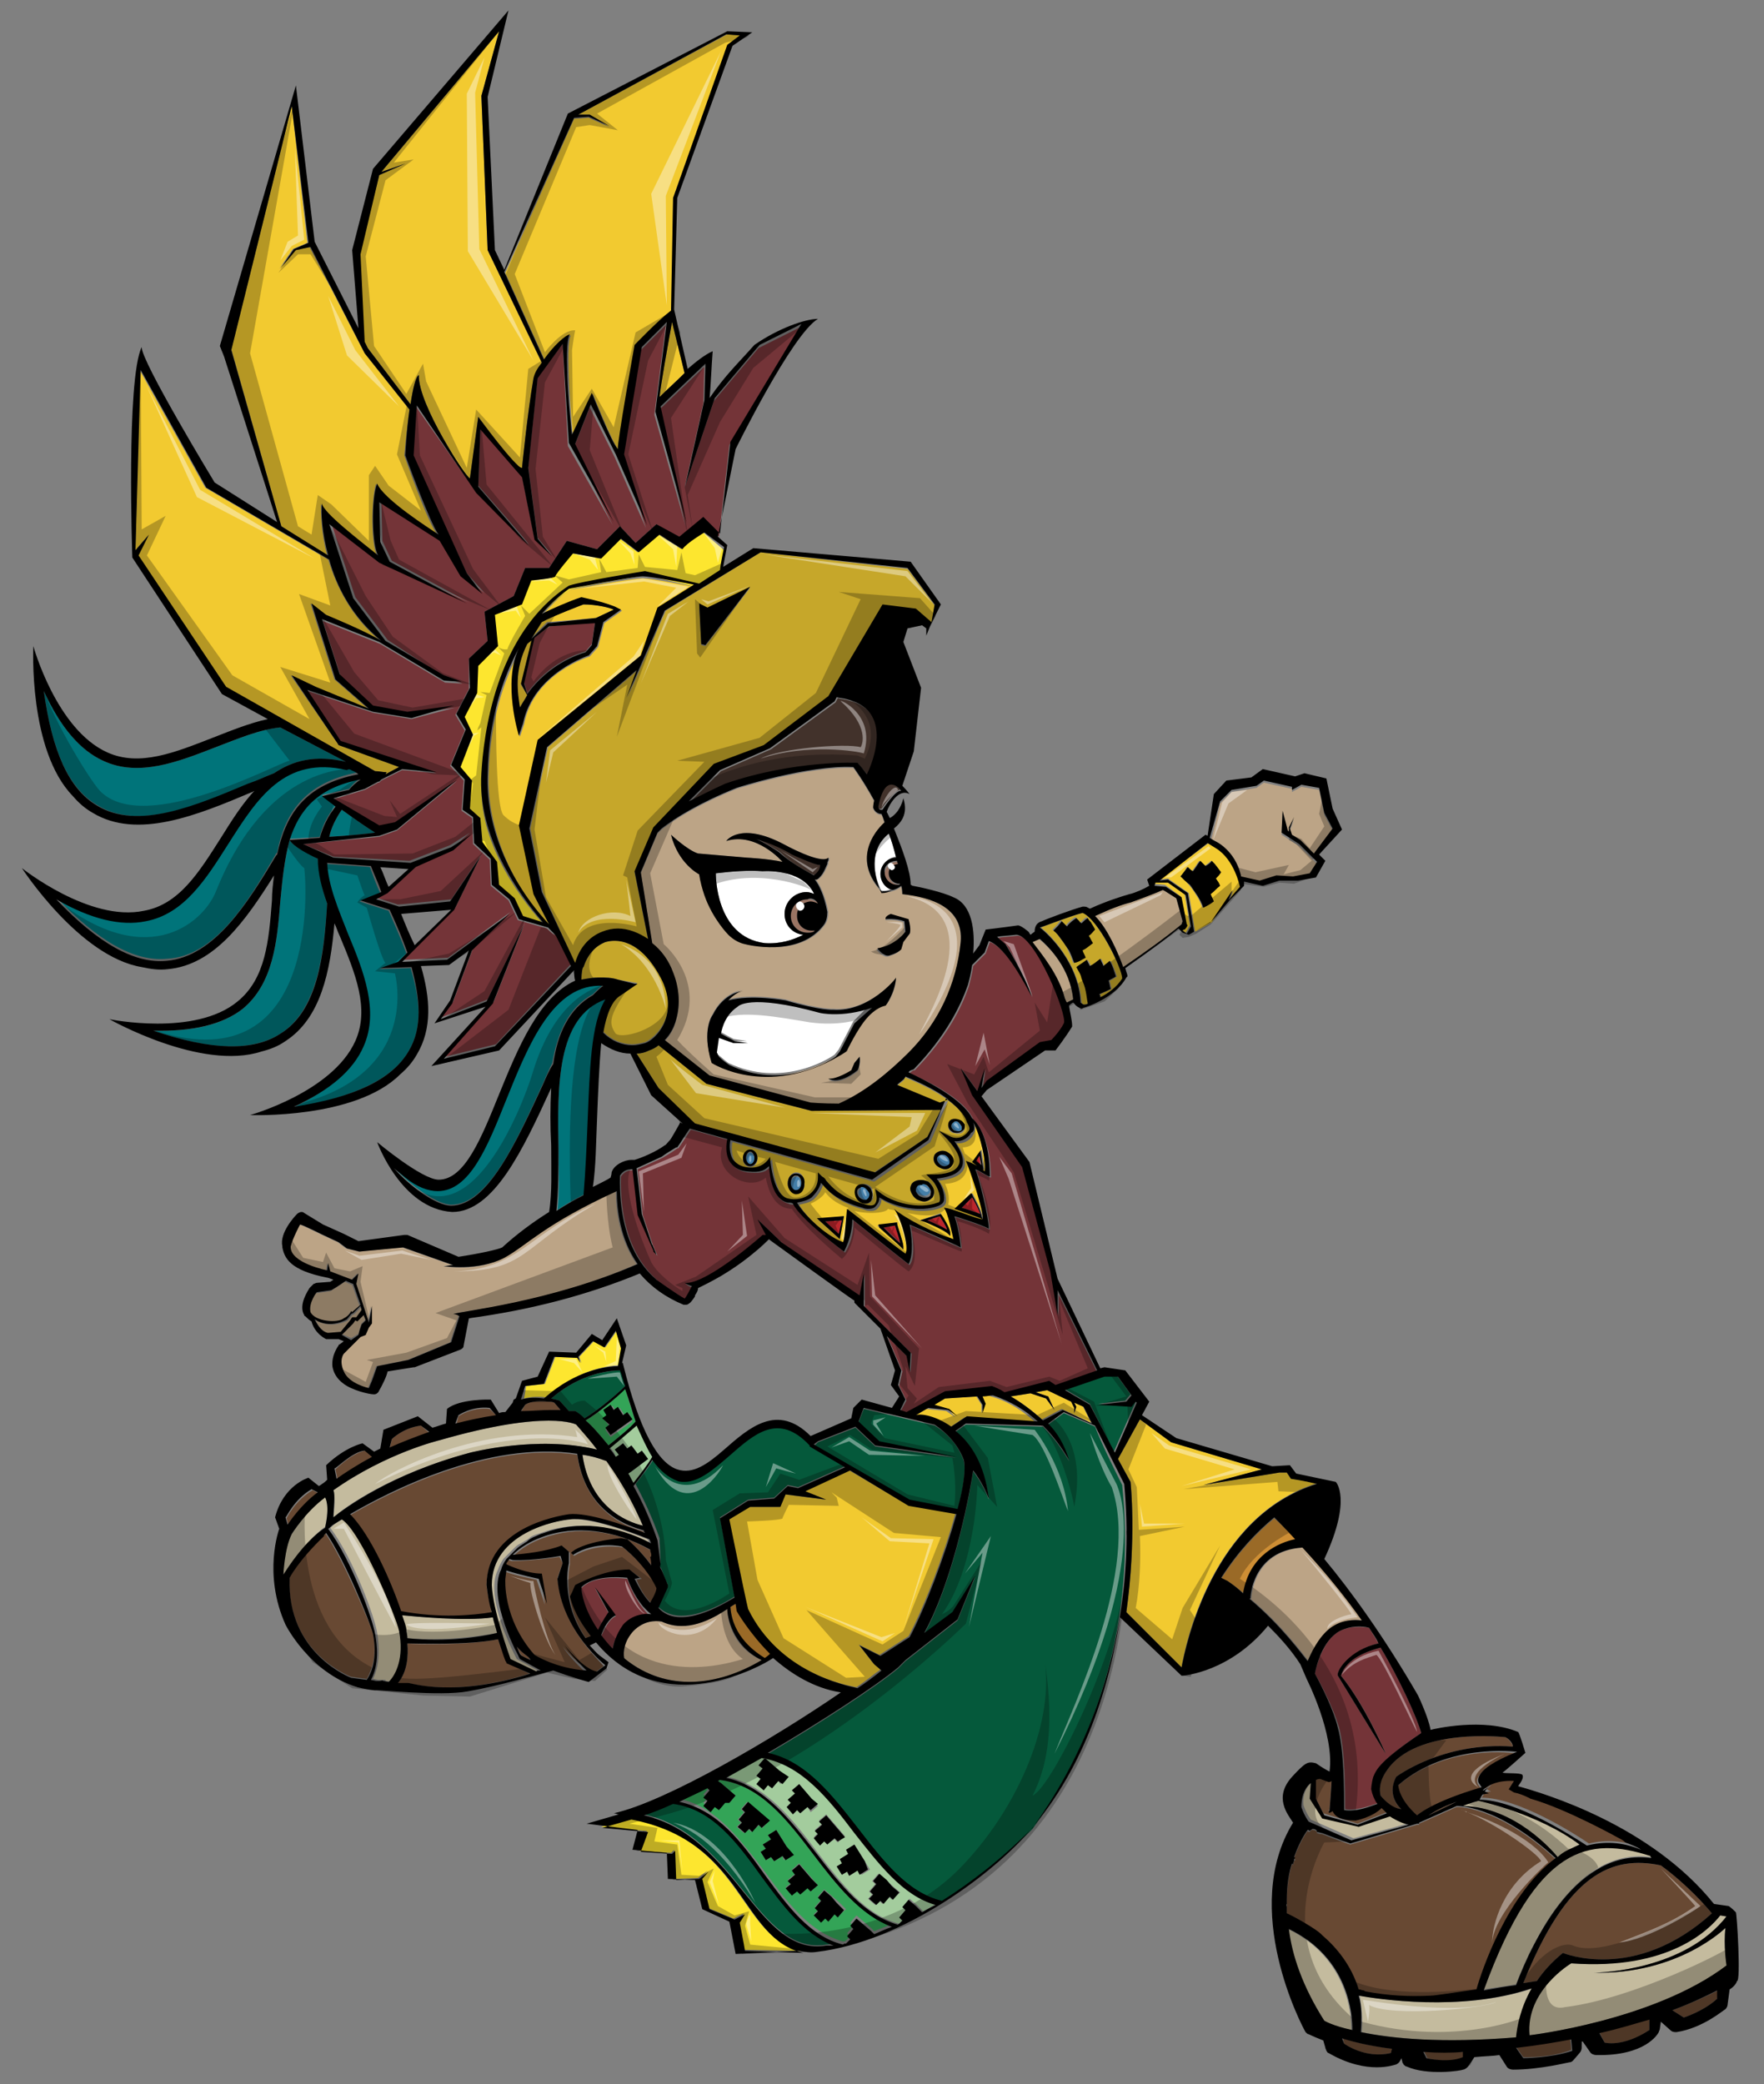
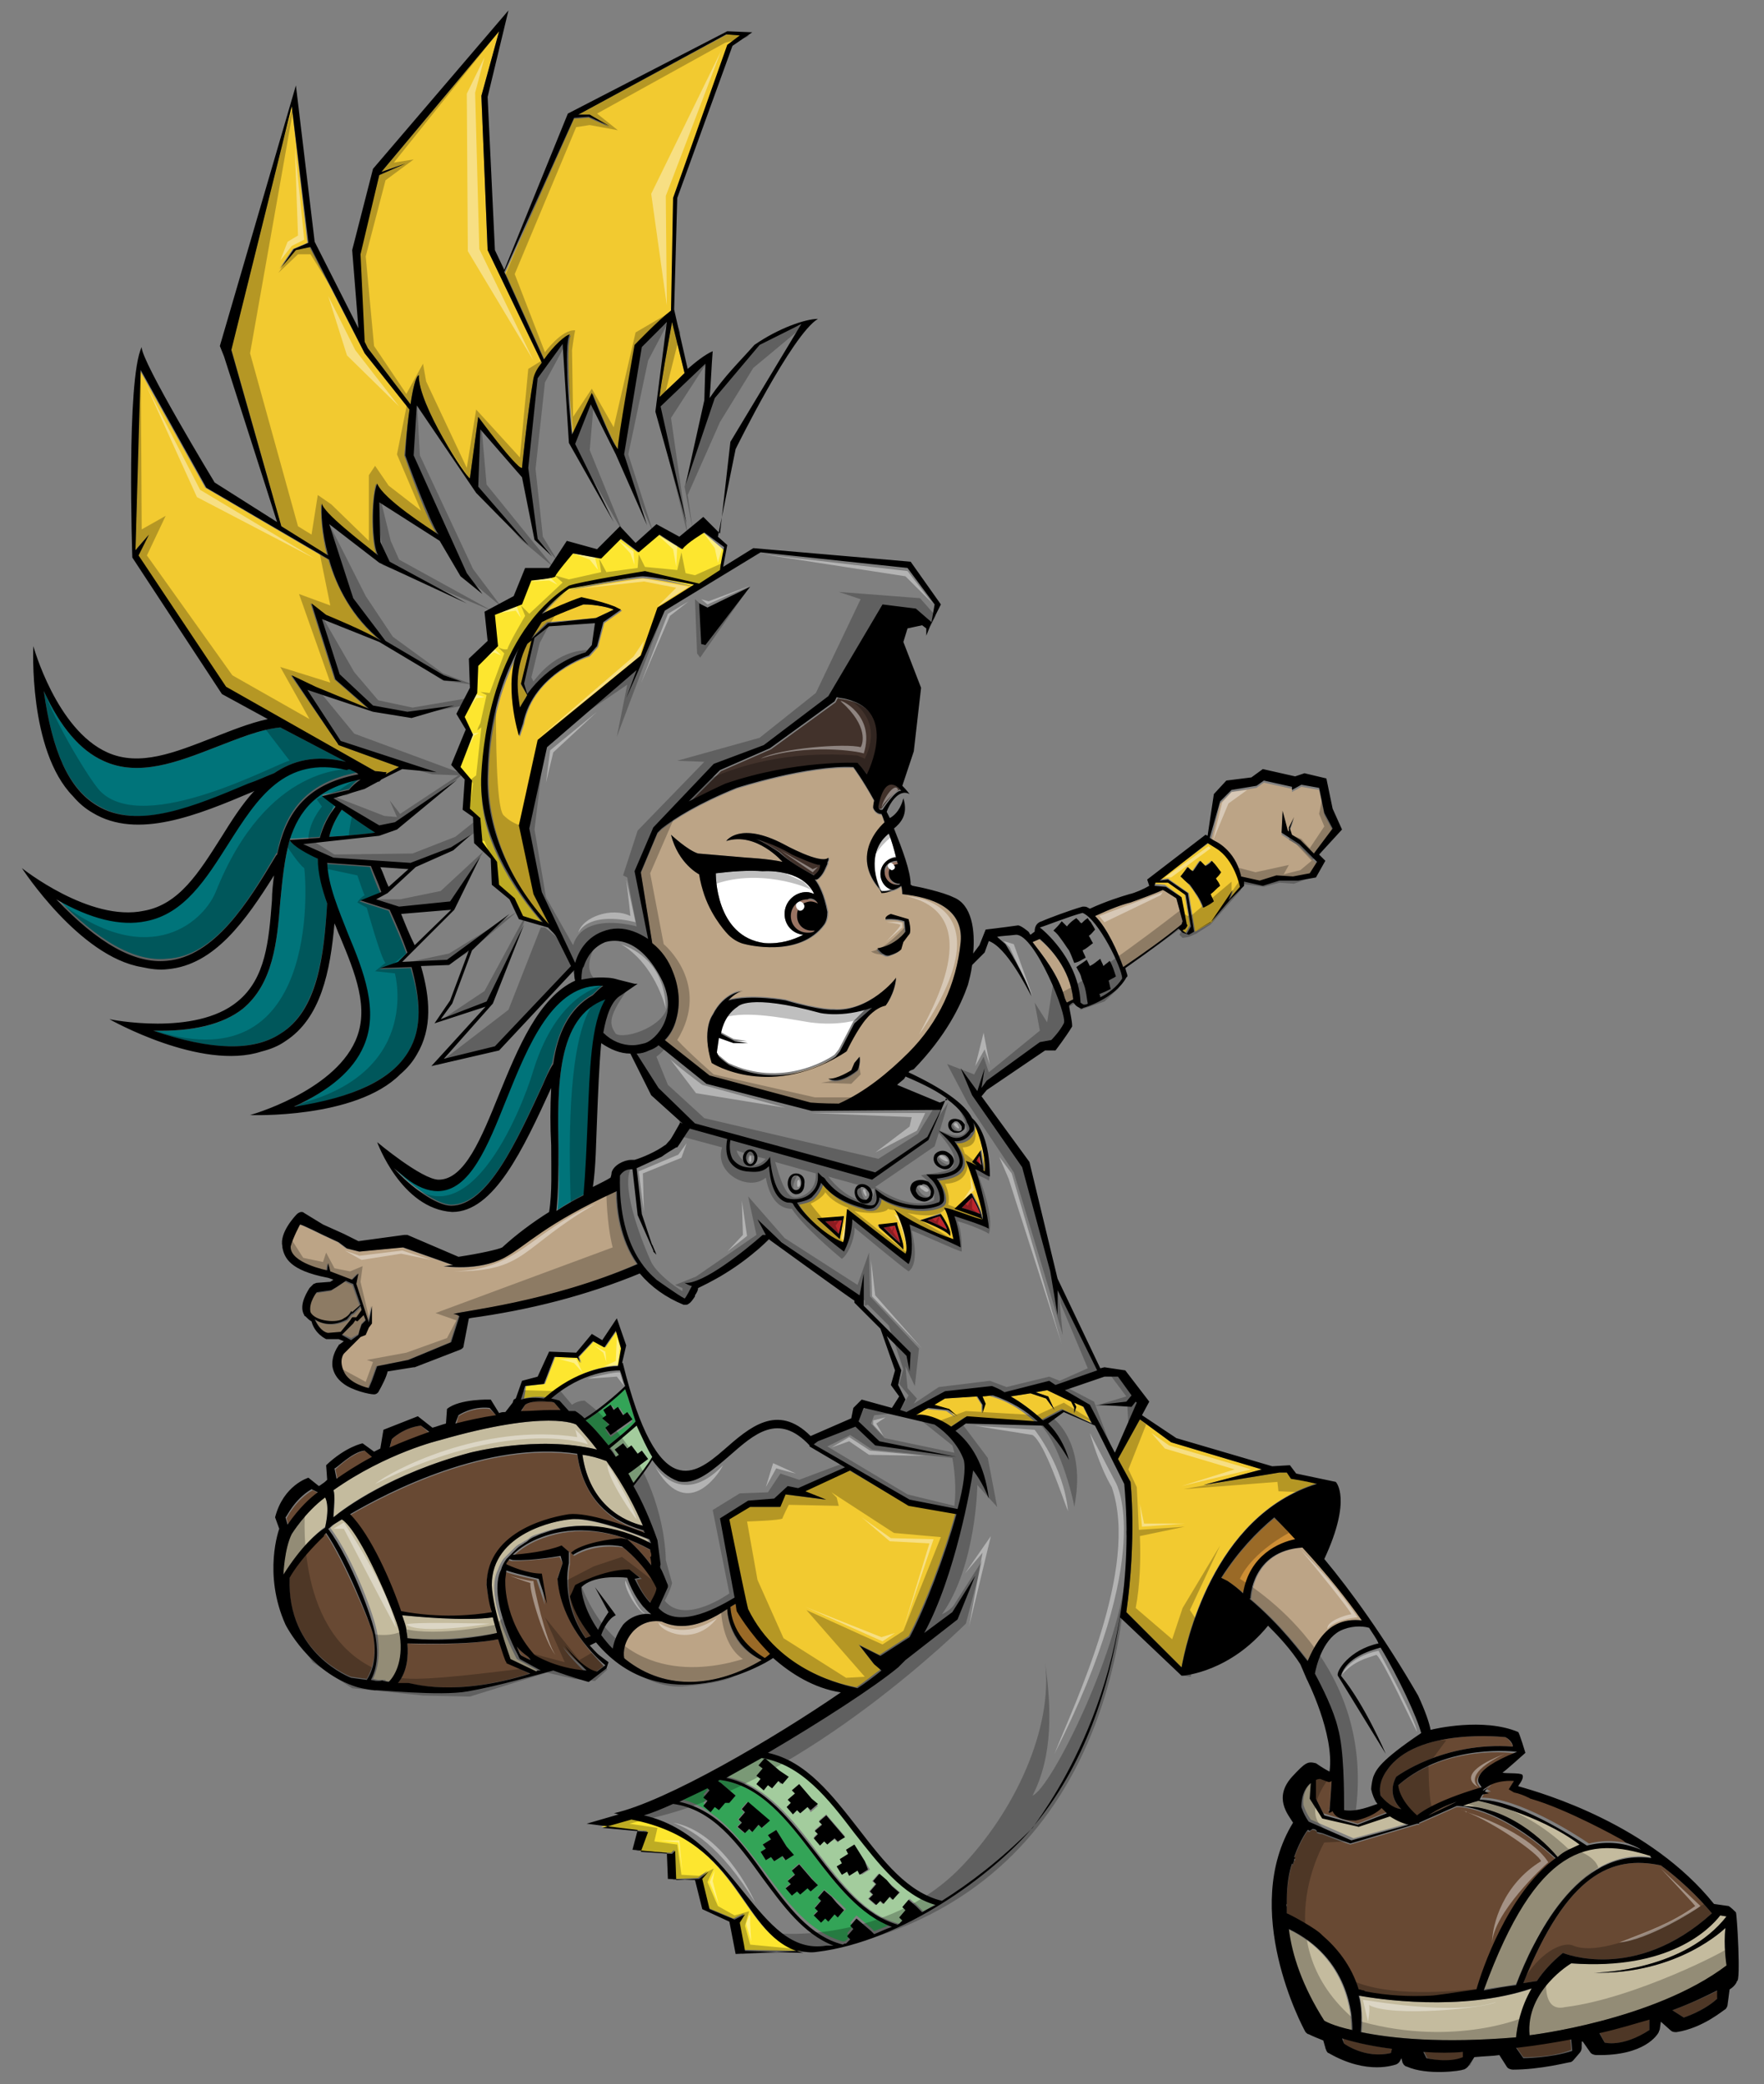
<svg xmlns="http://www.w3.org/2000/svg" version="1.1" id="Layer_4" x="0px" y="0px" width="169.3px" height="200px" viewBox="0 0 169.3 200" enable-background="new 0 0 169.3 200" xml:space="preserve">
  <rect x="0" y="0" width="169.3" height="200" fill="#808080" stroke="none" />
-   <path id="color16" fill="#447EA8" d="M92.3,108.4c-0.1,0.2-0.4,0.2-0.7,0.1c-0.3-0.2-0.4-0.5-0.2-0.7c0.1-0.1,0.2-0.2,0.3-0.2  c0.1,0,0.2,0,0.3,0.1c0.1,0.1,0.2,0.2,0.3,0.4C92.3,108.2,92.3,108.3,92.3,108.4z M76.4,112.9c-0.3,0-0.5,0.3-0.5,0.7  c0,0.4,0.2,0.7,0.5,0.7s0.5-0.3,0.5-0.7C76.9,113.2,76.7,112.9,76.4,112.9z M82.8,113.9c-0.1,0-0.2,0-0.2,0.1  c-0.2,0.2-0.3,0.5-0.1,0.8c0.2,0.3,0.6,0.4,0.8,0.3c0.1-0.1,0.2-0.2,0.2-0.3c0-0.2,0-0.4-0.1-0.5C83.2,114,83,113.9,82.8,113.9z   M72,110.6c-0.2,0-0.4,0.3-0.4,0.6c0,0.3,0.2,0.6,0.4,0.6c0.2,0,0.4-0.3,0.4-0.6C72.4,110.8,72.2,110.6,72,110.6z M90.8,110.9  c-0.1-0.1-0.3-0.1-0.4-0.1c-0.2,0-0.3,0.1-0.4,0.2c-0.2,0.2,0,0.6,0.3,0.8c0.3,0.2,0.7,0.2,0.8-0.1  C91.3,111.5,91.1,111.1,90.8,110.9z M88.9,113.7c-0.2-0.1-0.3-0.2-0.5-0.2c-0.2,0-0.4,0.1-0.5,0.2c-0.1,0.1-0.1,0.3-0.1,0.4  c0,0.2,0.2,0.4,0.4,0.5c0.4,0.2,0.8,0.2,1-0.1c0.1-0.1,0.1-0.3,0-0.5C89.2,114,89,113.9,88.9,113.7z" />
  <path id="color15" fill="#BB262C" d="M93.3,114.9c0.2,0.3,0.6,1.1,0.8,1.6c-0.5-0.2-1.4-0.5-1.8-0.6L93.3,114.9z M94,110.9l-0.4,0.5  l0.5,0.4L94,110.9z M89,117.1c0.5,0.2,1.4,0.6,1.9,0.9c-0.1-0.4-0.5-0.9-0.7-1.3L89,117.1z M84.8,117.8c0.4,0.3,1.2,1.1,1.6,1.5  c-0.1-0.5-0.4-1.3-0.5-1.7L84.8,117.8z M80.5,118.4l0.3-1.3l-1.6,0.1L80.5,118.4z" />
  <path id="color14" fill="#CE8E34" d="M124.4,147.7c-1.5,0.3-4.4,1.5-5,5.2c-0.5-0.4-1-0.8-1.6-1.2c0,0,0,0-0.1,0  c-0.2-0.1-0.3-0.2-0.5-0.2c1.6-2.5,3.4-4.4,5.1-5.8C123,146.3,124.2,147.5,124.4,147.7z M70.6,153.9c-0.2,0.1-0.4,0.3-0.5,0.3  c0.2,2.9,2.4,4.5,3.3,4.9c0.1,0,0.3-0.2,0.6-0.4c-2.1-2.1-3.2-4.1-3.2-4.1L70.6,153.9z" />
  <path id="color13" fill="#33A457" d="M78.1,178c-2.5-3.3-5.1-6.7-9-7.2c-0.1,0-0.1,0.1-0.2,0.1l0.3,0.2l0.7,0.6l0.7,0.6L70,173  l-0.4-0.3l-0.6,0.7l-0.4-0.3l-0.4,0.5l-0.7-0.6l0.4-0.5l-0.4-0.3l0.6-0.7l-0.2-0.2c-0.9,0.5-1.8,0.9-2.7,1.3c3.6,0.8,5.9,4,8.2,7  c2.2,3,4.3,5.8,7.5,6.7c0.1,0,0.2,0,0.3-0.1l0.4-0.4l-0.3-0.3l0.6-0.7l-0.3-0.3l0.6-0.7l0.7,0.6l0.7,0.6l0.3,0.3  c0.5-0.2,1.1-0.4,1.7-0.7C82.5,183.8,80.3,180.9,78.1,178z M72.1,175.8l-0.3-0.3l-0.4,0.4l-0.7-0.6l0.4-0.4l-0.3-0.3l0.6-0.7  l-0.3-0.3l0.6-0.7l0.7,0.6l0.7,0.6l0.7,0.6l-0.6,0.7l-0.3-0.3L72.1,175.8z M75.1,178.1l-0.8,0.5l-0.3-0.4l-0.5,0.3l-0.5-0.8l0.5-0.3  l-0.3-0.4l0.8-0.5l-0.3-0.4l0.8-0.5l0.5,0.8l0.5,0.8l0.5,0.8l-0.8,0.5L75.1,178.1z M77.5,181.1l-0.7,0.6l-0.3-0.3l-0.5,0.4l-0.6-0.7  l0.5-0.4l-0.3-0.3l0.7-0.6l-0.3-0.4l0.7-0.6l0.6,0.7l0.6,0.7l0.6,0.7l-0.7,0.6L77.5,181.1z M80.4,183.9l-0.3-0.3l-0.6,0.7l-0.3-0.3  l-0.4,0.4l-0.7-0.7l0.4-0.4l-0.3-0.3l0.6-0.7l-0.3-0.3l0.6-0.7l0.7,0.6l0.7,0.6l0.7,0.7L80.4,183.9z M56.2,136.3  c0.6,0.5,1.3,1.3,2.2,2.4c1-0.8,2.1-1.7,2.6-2.3c-0.3-0.9-0.7-2-1-3.2C59.2,134.1,57.5,135.6,56.2,136.3z M60.7,136.4l-0.7,0.5  l-0.7,0.5l-0.7,0.5l-0.5-0.7l0.4-0.3l-0.5-0.7l0.4-0.3l-0.3-0.5l0.7-0.5l0.3,0.5l0.4-0.3l0.5,0.8l0.4-0.3L60.7,136.4z" />
  <path id="color12" fill="#A3CC9D" d="M82.1,175.8c-2.5-3.3-5.1-6.6-8.9-7.2c-1.2,0.7-2.3,1.3-3.4,1.9c3.7,0.8,6.3,4.1,8.7,7.3  c2.4,3.1,4.6,6,7.8,6.8c0,0,0.1,0,0.1-0.1l0.3-0.3l-0.3-0.3l0.6-0.7l-0.3-0.3l0.6-0.7l0.7,0.6l0.6,0.6c0.4-0.2,0.9-0.5,1.4-0.8  C86.7,181.7,84.3,178.7,82.1,175.8z M74.7,170.9l-0.6,0.7l-0.4-0.3l-0.4,0.5l-0.7-0.6l0.4-0.5l-0.4-0.3l0.6-0.7l-0.4-0.3l0.6-0.7  l0.7,0.6l0.7,0.6l0.7,0.6l-0.6,0.7L74.7,170.9z M77.5,173.4l-0.7,0.6l-0.3-0.3l-0.4,0.4l-0.6-0.7l0.4-0.4l-0.3-0.3l0.7-0.6l-0.3-0.3  l0.7-0.6l0.6,0.7l0.6,0.7l0.6,0.7l-0.7,0.6L77.5,173.4z M79.4,176.9l-0.3-0.3l-0.4,0.4l-0.6-0.7l0.4-0.4l-0.3-0.3l0.7-0.6l-0.3-0.3  l0.7-0.6l0.6,0.7l0.6,0.7l0.6,0.7l-0.7,0.6l-0.3-0.3L79.4,176.9z M82.3,179.5l-0.8,0.5l-0.2-0.4l-0.5,0.3l-0.5-0.8l0.5-0.3l-0.2-0.4  l0.8-0.5l-0.2-0.4l0.8-0.5l0.5,0.8l0.5,0.8l0.5,0.8l-0.8,0.5L82.3,179.5z M85.6,182.3l-0.3-0.3l-0.6,0.7l-0.3-0.3l-0.4,0.4l-0.7-0.6  l0.4-0.4l-0.3-0.3l0.6-0.7l-0.3-0.3l0.6-0.7l0.7,0.6l0.7,0.6l0.7,0.6L85.6,182.3z M58.5,138.8c1-0.8,2-1.7,2.6-2.2  c0.5,1.3,1,2.4,1.5,3.2c-0.4,0.7-1.1,1.6-1.8,2.5c-0.2-0.3-0.3-0.6-0.5-0.9l0.3-0.2l0.8-0.6l0.8-0.6l-0.6-0.8l-0.4,0.3l-0.6-0.8  l-0.4,0.3l-0.4-0.5l-0.8,0.6l0.4,0.5l-0.3,0.2C59,139.4,58.7,139.1,58.5,138.8z" />
  <path id="color11" fill="#C4BB9E" d="M55.9,139.6c0.8,0.1,1.5,0.3,2.3,0.6c1.8,2.5,2.8,4.6,3.5,6.2C60,146,56.6,144.5,55.9,139.6z   M45.1,139.4c0,0,6.5-1.7,12.2-0.3c-0.6-0.8-1.3-1.6-2-2.4c0,0-2.7-1.5-13.1,1.5c0,0-5.1,1.2-10.2,4.8c0.2,0.5,0.1,1.9,0,2.6  C33.1,144.6,37.6,141.4,45.1,139.4z M28,147.2c-0.8,1.5-0.8,3.9-0.8,3.9c1.8-2.7,3.3-4.1,4-4.6c0.5-2.2,0-2.9,0-2.9  C29.3,145.1,28,147.2,28,147.2z M33,145.7c-0.5,0.3-0.8,0.5-0.8,0.5c0,0,0,0,0,0c-0.2,0.1-0.3,0.3-0.5,0.4c2.3,3.1,4.3,8.7,4.5,10.1  c0.2,1.2,0.3,3-0.4,4.4l0.5,0.1c0.1,0,0.2,0,0.3,0c0.1,0,0.3,0,0.4,0c0,0,0,0.1,0,0.1l0.8,0.1c0.7-0.8,1.4-2.3,1-4.9  C38.2,155.1,34.8,146.8,33,145.7z M38.6,155c0.2,0.6,0.3,1.2,0.4,1.4c0,0.2,0.1,0.5,0.1,0.8c3.7,0.3,6.9-0.2,8.6-0.5  c-0.1-0.5-0.3-1-0.4-1.5C44.6,155.6,39.7,155.1,38.6,155z M149.5,178.2c0.6-0.5,1.3-0.8,2.1-1.2c-4-3-9.7-4.2-9.7-4.2  s-0.8,0.2-1.5,0.5C145.4,173.4,149,177.6,149.5,178.2z M142.4,190.9c1.1-0.2,2.2-0.3,3.1-0.5c1.7-4.4,5.9-13.2,13-12.2  c0-0.1-0.1-0.1-0.2-0.2C152.5,176.1,147.4,176.9,142.4,190.9z M62.1,147.7c-1.4-0.6-5.7-2.2-7.6-1.9c-1.3,0.2-7.5,1.3-7.5,6.3  c0.2,2.5,1.6,6.5,1.8,7.1l2.5,1.2c0.1,0,0.2-0.1,0.3-0.1l-2-1.1c-0.1-0.2-3.2-5.9-1.8-8.6c0.1-0.3,0.3-0.7,0.5-1l0,0  c0,0,0.1-0.1,0.1-0.1c0.1-0.1,0.2-0.2,0.3-0.3c0,0,0,0,0,0c0,0,0,0,0,0c0,0,0,0,0,0c0.2-0.2,0.4-0.4,0.6-0.6c0,0,0,0,0,0  c0.2-0.2,0.4-0.4,0.7-0.5c0.1-0.1,0.2-0.1,0.3-0.2c0.2-0.1,0.4-0.2,0.6-0.4c0.3-0.2,0.7-0.3,1-0.4c3.2-1.2,7-0.8,10.3,1  C62.3,147.9,62.2,147.8,62.1,147.7C62.1,147.7,62.1,147.7,62.1,147.7z M165.6,185c0,0-4.5,4.5-12.7,4.3c0.9,0,8.9-0.3,12.8-5.4  l-0.6-0.1c-1,1.3-4.9,5.2-14.3,4.6c0,0-4.5,2.5-4,6.9c0,0,12-1.4,19-6.7C165.7,188.6,165.4,186.7,165.6,185z M130.5,191.5  c0.2,1.1,0.3,2.2,0.2,3.5c2.9,0.6,7.7,1.1,14.9,0.5c0.1-1,0.4-2.8,1.5-4.7C140.3,193.1,132.1,191.8,130.5,191.5z M133.5,174.2l-3,1  l-3.5-0.8l-1.2-1.9l0.1-1.5c-0.4,0.4-0.9,1-0.8,2.2c0,0,0.2,0.7,0.7,1.4l4.1,1.8l5.5-1.5C134.7,174.9,134.1,174.6,133.5,174.2z   M123.6,185.1c0.4,2.5,1.3,5.5,3.4,8.8c0,0,0.8,0.5,2.7,0.9C129.7,193.4,129.4,187.9,123.6,185.1z" />
  <path id="color10" fill="#9A7463" d="M76.4,86.9c0,0.2,0.1,0.3,0.2,0.4c-0.1,0.2-0.1,0.4-0.1,0.6c0,0.8,0.6,1.4,1.4,1.4  c0.1,0,0.2,0,0.3,0c0,0,0,0-0.1,0.1c-0.2,0.1-0.4,0.1-0.6,0.1c-0.9,0-1.6-0.7-1.6-1.6c0-0.9,0.7-1.6,1.6-1.6c0.5,0,0.9,0.2,1.2,0.5  c0,0,0,0,0,0c-0.2-0.1-0.5-0.2-0.7-0.2c-0.2,0-0.5,0.1-0.7,0.2c-0.1-0.1-0.2-0.2-0.4-0.2C76.5,86.5,76.4,86.7,76.4,86.9z M86.3,84.9  c-0.6,0-1-0.5-1-1c0-0.2,0-0.3,0.1-0.4c-0.1-0.1-0.2-0.1-0.2-0.3c0-0.2,0.2-0.3,0.3-0.3c0.1,0,0.2,0.1,0.3,0.2  c0.1-0.1,0.3-0.1,0.4-0.1c0-0.1,0-0.2-0.1-0.3c0,0,0,0,0,0c-0.7,0-1.2,0.6-1.2,1.2c0,0.7,0.6,1.2,1.2,1.2C86.1,85,86.2,85,86.3,84.9  C86.3,85,86.3,84.9,86.3,84.9C86.3,84.9,86.3,84.9,86.3,84.9z" />
  <path id="color9" fill="#FDE62F" d="M52,88.5l-1.9-0.6l-0.8-1.7l-1.5-1.3l-0.2-2.2l-1.4-1.9l-0.2-2.3l-1-0.9l0.2-2.7l-1.1-1.3  l1.2-3.1l-0.8-1.7l1.2-2.3l0.1-2.6l1.9-1.9l-0.3-3l2.6-1l0.9-2.3c0,0,2.3-0.2,2.3-0.4c0-0.2,1.7-2.2,1.7-2.2l2.7,0.5l1.9-1.9  l1.7,1.3l2-1.7c0,0,1.2,0.8,2.2,1.4c0.4-0.6,2.1-1.6,2.1-1.6l2.1,1.8c0,0-0.3,1.3-0.4,2.2l-2,1.3l-5.2-1.2c0,0-6.2,1-7.3,1.4  c-7.1,4.6-8.2,14.5-8.4,18C45.6,80.2,49.6,85.8,52,88.5z M59.7,129.4l-0.5-1.7l-1.1,1.6l-1.1-0.6l-1.4,1.5l0.2,0.6l-0.3-0.5  l-2.2-0.1l-1,2.6l-1.8,0.2l-0.2,1.2c0.7-0.2,1.5-0.2,2.2-0.1c3-2.8,6.2-3.1,7.1-3.1L59.7,129.4z M60.5,174.5l-2.8,0.8l4.4,0.4  l-0.7,1.9l3,0.2l0.3-0.3l0.1,2.8l2.2-0.1l0.9-0.7l-0.6,0.7l0.7,2.9l2.4,1l1-0.5l-0.5,0.8l0.4,2.1l0.1,0.6l5.5,0.1  C70.9,185.9,71.3,176.6,60.5,174.5z" />
  <path id="color8" fill="#00747A" d="M4.2,66.3C5.8,69.8,7.7,72,9.9,73c3.4,1.6,7.2,0.1,10.8-1.3c2.1-0.8,4.2-1.7,6.2-1.9l6.3,3.3  c-3-0.7-5.1-0.1-6.9,1.1c-0.8,0.3-1.6,0.7-2.4,1c-5,2.1-10.6,4.5-14.5,2.1C6.6,75.7,5,72.1,4.2,66.3z M26.5,81.9  c0,0,0.1-0.1,0.1-0.1c0.7-3.6,2.5-6.7,7.8-7.7c-0.2-0.1-0.5-0.3-0.7-0.4c-0.2-0.1-0.3,0-0.4,0c-6-1.4-8.6,2.8-11.4,7.1  c-2.1,3.3-4.2,6.7-7.9,7.4c-2.4,0.5-5.2-0.2-8.6-2.1c4,4.2,7.5,6.2,10.6,5.9C20.6,91.8,23.8,86.6,26.5,81.9z M31.6,80.3  c1.8-0.1,3.7-0.3,4.4-0.4c-0.8-0.5-2.1-1.4-3.2-2.2C32.2,78.6,31.8,79.4,31.6,80.3z M53.6,110.2c0,2.1,0.1,4.1-0.1,5.9  c0.9-0.6,1.8-1.1,2.6-1.5c0.3-2.3,0.3-4.8,0.4-7.2c0.1-4.7,0.3-9.2,1.7-11.6C53.4,97.5,53.5,104.2,53.6,110.2z M30.5,82.4  c-1-0.5-2.5-1.3-2.7-1.8c-0.5,1.8-0.7,3.8-0.9,5.9c-0.3,3.9-0.7,7.9-3.6,10.3c-1.9,1.5-4.7,2.2-8.6,2.1c5.5,1.9,9.5,2,12.2,0.3  c3.5-2.2,4.2-7.5,4.5-12.5C30.9,85.3,30.6,83.9,30.5,82.4z M27.8,80.5c0.2,0,1.5-0.1,2.9-0.2c0.2-1,0.7-2,1.5-3  c-0.8-0.6-1.3-1-1.3-1l2.6-0.6c0.3-0.4,0.7-0.8,1.1-1C30.4,75.5,28.7,77.7,27.8,80.5z M39.2,100.9c1.4-2.3,1.1-5.1,0.2-8l-3,0.1  l1.7-0.6l0.9-0.9c-0.5-1.4-1.1-2.7-1.7-4.1l-2.8-0.9l2-0.8c-0.4-0.8-0.7-1.7-1-2.5l-4.2-0.3c0,0,0,0,0,0c0.2,2.2,1.1,4.4,2,6.8  c1.5,3.6,3,7.3,1.5,10.8c-1,2.2-3.2,4.1-6.7,5.8C34,105.3,37.7,103.5,39.2,100.9z M56.9,95.4c0.3-0.3,0.6-0.6,1-0.9  c-4.8-0.3-7.2,5.7-9.3,10.9c-1.8,4.5-3.5,8.8-6.6,8.8h0c-1,0-2-0.4-3.1-1.3l-1.1-0.9c1.6,1.8,4.2,3.6,5.5,3.6h0  c3.6,0,6.3-6.2,8.8-11.6c0.3-0.7,0.6-1.4,0.9-2C53.5,99.2,54.5,96.7,56.9,95.4z" />
-   <path id="color7" fill="#05593B" d="M107.7,142.5c1.9,18.5-6.7,30.3-8.6,33c-3.1,3.1-6,5.3-8.7,7c-3.3-0.8-5.6-3.8-8-6.9  c-2.5-3.2-5-6.5-8.7-7.3c5.1-3,10.2-6.3,12.5-8.2c0.2-0.2,0.5-0.5,0.7-0.7l5-3.9l1.7-4.2l-2.2,3.5l-2.7,2c3-5.5,4.5-14.2,4.7-15.6  c0,0,0.9,1.1,1.5,2.7c-0.4-3.3-1.7-5.3-3.2-6.5l1-0.7l7.4,0.2c1.4,1.4,2.2,2.8,2.5,3.3c-0.4-1.4-1.1-2.6-2-3.5l1.5-1.1l3,1.3  C105.7,138.5,106.8,140.7,107.7,142.5z M106.9,139.3l2.1-4.8l-0.1-0.1l-0.4,0.5l-3.1-0.2l2.6-0.3l0.5-0.6l-1.3-1.8H106l-3.8,1.3  l2.4,1.4L106.9,139.3z M52.9,134.2c0.5,0.1,0.8,0.2,0.8,0.2l0.9,1c0.2,0,0.4,0,0.6,0c0,0,0.3,0.2,0.9,0.7c1.2-0.7,3.1-2.3,3.9-3.1  c-0.1-0.5-0.3-1-0.4-1.5C58.9,131.5,55.9,131.6,52.9,134.2z M63.4,150c-0.1,0.1-0.1,0.3,0,0.4c0.2,0.3,0.5,1.5,0.7,1.6  c-0.1,0-0.1,0.1,0,0.2l-0.9,2c2.1,2.1,6.2-0.3,7.3-1l-1.4-7.6l2.7-1.7l2.5-0.2l1.3-1.2l1,0.2l4.5-2l-3.4-2l0-0.1  c-3-3.2-5.2-1.1-7.7,1c-1.5,1.3-2.9,2.5-4.3,2.5c-0.2,0-0.5,0-0.7-0.1c-0.8-0.2-1.5-0.9-2.2-2.1c-0.4,0.7-1.1,1.6-1.8,2.5  c0.8,1.5,1.6,3.2,2.3,5.2L63.4,150z M73.1,180c-2.3-3.2-4.7-6.4-8.5-7c-1.1,0.5-2.1,0.9-2.8,1.1c8.9,2,10.9,13.6,17.5,12.5  c0,0,0.3,0,0.7-0.1C77.1,185.5,75.1,182.7,73.1,180z M91.9,144.9c0.6-2.2,0.8-3.9,0.6-4.7c-0.5-1.5-1.6-2.7-2.8-3.4l-6.8-1.6  l-0.5,1.3l2,1.9l7.4,1.5l-7.8-1.1l-1.9-1.8l-3.6,1.4l-0.4,0.4l9.2,5.3L91.9,144.9z" />
  <path id="color6" fill="#F2CA30" d="M65.7,35.8c-0.8,0.8-1.7,1.6-2.4,2.3c0.1-1.1,0.8-5,1.2-7.2L65.7,35.8z M76.7,115.6  c0.5-0.1,1-0.2,1.4-0.5c0.4-0.4,0.7-0.8,0.9-1.4c0,0,0,0,0,0c0.6,0.7,1.4,1.7,4,2.4c0.2,0.1,0.4,0.1,0.6,0.1c0.3,0,0.5-0.1,0.6-0.2  c0.2-0.2,0.4-0.5,0.4-0.9c1.4,0.9,3.9,1.5,5.7,0.8c0.2-0.1,0.4-0.2,0.5-0.5c0.1-0.6-0.2-1.5-0.7-2.1c0.8-0.1,2-0.3,2.4-1.1  c0.3-0.6,0-1.5-0.7-2.5c0.8,0.1,1.4-0.4,1.6-0.8c0.2-0.3,0.3-0.7,0.1-1.1c0.7,1.2,1.3,4,1.1,4.7c-0.5-0.4-1.1-0.8-1.8-1  c0.3,0.6,1.8,5,1.6,5.6c-0.5,0-3-1.1-3.7-1.1c0.4,0.5,0.8,2.6,0.9,3c-1.9-0.6-4.5-1.9-5.7-2.9c0.6,0.7,1.5,3.7,1.1,4.3  c-1.4-1-4.8-3.7-5.6-4.3c-0.1,0.6-0.2,2.9-0.4,3.2C79.1,118.6,77.1,116.4,76.7,115.6z M93.4,111.4l1.1,0.9l-0.3-2L93.4,111.4z   M91.8,116l0.2,0.1c0.8,0.3,2,0.7,2.2,0.8l0.2,0.1l-0.1-0.3c-0.1-0.7-0.9-2-0.9-2.1l-0.1-0.1L91.8,116z M88.3,117.1l0.3,0.1  c0.6,0.2,2.1,0.9,2.4,1.2l0.2,0.2v-0.3c0-0.4-0.8-1.6-0.9-1.8l0-0.1L88.3,117.1z M84.2,117.6l0.2,0.2c0,0,1.8,1.6,2.1,1.9l0.2,0.2  v-0.3c0-0.4-0.6-2-0.6-2.2l0-0.1L84.2,117.6z M78.5,117l2.1,1.9l0.4-2.2L78.5,117z M112.1,84.3l-0.8,0.1l4.7-3.5  c0,0,0.3,0.2,0.8,0.5c1.8,1.1,2.3,3.7,2.3,3.7l-0.7,0.8l-0.4,0.5l0.4-1l-2.1,3.1l-1.6,0.9l-0.6-3.7L112.1,84.3z M113.3,84.1  c0.4,0.3,0.5,0.5,0.8,0.8c0.3,0.4,0.5,0.6,0.7,1c0.3,0.4,0.4,0.7,0.6,1.2c0.4-0.2,0.6-0.3,1-0.6c-0.1-0.3-0.2-0.4-0.3-0.7  c0.4-0.3,0.6-0.5,0.9-0.8c-0.2-0.3-0.2-0.4-0.4-0.7c0.2-0.2,0.3-0.4,0.5-0.6c-0.4-0.6-0.4-0.7-0.9-1.1c-0.1,0.2-0.5,0.4-0.6,0.5  c-0.2-0.2-0.3-0.3-0.5-0.5c-0.3,0.4-0.4,0.6-0.7,1c-0.2-0.2-0.3-0.3-0.5-0.4C113.7,83.6,113.6,83.8,113.3,84.1z M113.3,86  c0,0,0.5,2,0.5,2.6c0.1,0.1-0.2,0.5-0.2,0.5c0,0-0.1,0.1-0.2,0.1l0.4,0.3l0.4-0.7l-0.5-3l-1.7-1.2l-1.2,0l-0.1,0.2l1.1,0.1L113.3,86  z M27.9,64.8l2.3,1.1l5.1,2.1l-3.2-2.8l-2.3-7.3l1.4,1.1c0,0,3.9,1.6,5.3,2.5c-2.8-2.3-4.2-5.2-5-7.8l-11.8-6.9l-6.3-11.3L13,52.8  l1.2-1.4l-1,2l8.4,12.6L36,74c0.3,0,0.7,0.1,1.1,0.1l-0.1,0.2l1.3-0.7l-5.8-2.1L27.9,64.8z M39.3,39.3L35,33.9l-5.3-10.2l-1.4,0.3  l-1.5,1.8l1.3-1.9l1.4-0.6L28,10.2l-5.8,23.3L27,50.5l4.4,2.8c-0.6-2.2-0.6-4.1-0.6-5c0.1,0.9,3.8,3.7,5.4,5  c-0.6-0.9-0.6-5.4-0.1-6.9c0.6,1.5,5,4.3,5.9,4.9c-0.9-0.9-3.2-7.6-3.2-7.6S39,41.4,39.3,39.3z M94.2,134l0.3,0.7l-0.3,0.9l0-0.8  l-0.5-0.8c-1.4,0.1-3.1,0.2-3.1,0.2l-1,0.6l1.4,0.4l0.7,0.8l-0.9-0.6l-1.9-0.2l-1.2,0.7l0,0c0.6-0.2,2,0.1,3.4,1.1l1.5-1l6.8,0.5  c-1.1-1-2.5-2-4.3-2.5C95,133.9,94.6,133.9,94.2,134z M103.1,134.6l0.2,0.4l-0.2,0.6l0-0.5l-0.3-0.6l-2.3-1.1l-1.1,0.2l1.2,0.4  l0.6,1.3l-0.8-1.1l-1.5-0.5L97,134c0.9,0.5,2,1.3,3,2.2l1.9-1l2.8,1.3c-0.5-1-0.8-1.6-0.8-1.6L103.1,134.6z M69.8,3.3L55.5,11l1.1,0  l1.9,1.2l-2-0.9l-1.4,0.1l-6.6,14.8l3.8,8.4c0.9-1.2,2-2.4,2.5-2.4c-0.6,0.6,0.1,9.1,0.2,9.6l1.9-4c0,0,1.9,4.8,2.5,5.4  c-0.1-0.5,1.6-10,1.6-10s2.4-2.4,3.5-3.3L64.6,19l5.3-14.7l1.2-0.9L69.8,3.3z M123.9,141.9l-0.4-0.6l-0.7,0l-7.3,1.2l5.6-1.5  l-8.7-2.6l-3-2.2l-2.1,3.8l1.2,2.2c0,0,0.6,5.4-0.4,12.5l5.3,5.3c0.3-2,2.9-14.6,13.1-17.7C125.3,142.1,123.9,141.9,123.9,141.9z   M81.5,141.1l-4.3,2l2,0.8l-3.9-0.5l-0.5,1.2l-2.9,0l-2,1.2c0,0,1.5,7.4,1.8,8.6c3,6.1,9.4,7.3,10.5,7.5c0.9-0.6,1.6-1.2,2.3-1.7  l-0.7-0.6l-1.4-1.8l2,1l2.8-1.8c1.5-2.8,3.4-7.8,4.5-11.8l-4.6-0.8L81.5,141.1z M51.1,61.4l-0.4,0.3l-0.1,0.1  c-1.3,2.5-1,4.7-0.7,6.1c0.2-0.4,0.5-0.8,0.7-1.2L50,65.7l1-4.1L51.1,61.4z M54.7,56.6c0,0-1.2,0.7-2.6,2.4c1-0.5,2.6-1.2,3.8-1.6  c1.8,0.4,2.4,0.5,3.2,0.9l0.6,0.3L58,59.8l-0.6,2.3L56.6,63c0,0-5.4,1.6-6.3,6.5l-0.4,1.2c0,0-1.6-5.1,0-8.3l0,0  c-1.5,2.8-2.9,6.7-3,12.1c-0.1,4.9,2,10.2,5.9,14.4l-1.5-2.9l-1.4-6.6l1.8-8.2l9.9-8.1l1.6-4.6l3.5-2.2c-0.6-0.1-4.2-0.8-4.9-0.8  C61,55.4,54.7,56.6,54.7,56.6z M50.1,44.9c0,0,0.5-5.1,1.1-8.6c0.2-0.4,0.5-0.9,0.8-1.5L46.8,24L46.2,9.2L47.9,3L36.6,16.5l2.3-0.8  l-2.5,1.1l-1.9,7.5l0.4,8.4l0.4,0.7l4.1,5.4c0.2-1.4,0.5-2.7,0.8-2.8c-0.1,2.8,4.6,9.9,4.9,9.9l0.8-5.9C45.9,40,49.4,44.9,50.1,44.9  z M57.2,59.3l1.7-0.8C58.5,58.3,57.3,58,56,58c0,0-3,1.1-4.1,1.7l-1,1.6l1.6-1.6L57.2,59.3z" />
-   <path id="color5" fill="#743438" d="M52.8,60.1l4.3-0.4l-0.3,2.1l-0.6,0.7c-0.7,0.2-3.5,1.1-5.6,4l-0.3-1l1-4.4L52.8,60.1z   M101.6,124.1L101.6,124.1L101.6,124.1l0,2.2l-0.7-4.2l-2.7-10l-4.8-6.9l-1.1-2.6l1.6,2.2l0.7-2.2l-0.3,1.9l0.5-0.7l5.1-3.7l1.1-0.2  c0,0,0.8-0.8,1.2-1.6c0.4-0.8-2.8-8.7-4.6-8.5c-0.8,0.1-1.4,0.1-1.8,0.2l0.8,0.7c0,0,1.9,3,2.5,5c-0.5-0.9-2.4-4.7-4.1-5.3l-0.4,1.1  l-1.2,1.2c-0.1,0.8-0.3,1.5-0.4,1.9c-0.7,2.1-2.1,4.9-5.2,8.1c-0.2,0-0.3,0.1-0.5,0.3c3.3,1.4,5.5,3,6.1,4.4  c0.6,0.6,1.7,2.2,1.7,5.6c-0.4-0.1-1-0.6-1.4-0.7c0.4,0.9,1.3,4.7,1.3,5.7c-0.7-0.4-3.3-1.2-3.3-1.2c0.5,1.4,0.6,3,0.6,3  c-0.5-0.2-4.9-2.2-4.9-2.2c0.2,1,0.5,3-0.1,3.8c-0.7-0.5-5.4-4.3-5.4-4.3c0.1,1.8-0.8,3.1-0.8,3.1s-4.1-3.1-4.9-4.6  c-0.2,0-0.4,0-0.5-0.1c-1.4-0.3-1.7-2.2-1.8-3.5c-0.5,0.6-1.2,0.6-2.2,0.5c-0.7-0.1-1.3-0.5-1.6-1c-0.4-0.7-0.3-1.6-0.2-2.1l-3.6-1  c-0.4,0.6-0.9,1.4-1.2,1.8c0,0-0.1,0-0.1,0c-0.4,0.3-0.9,0.6-1.4,0.9l-2.4,1.1l0.5,4.4l1,3c0,0,0-0.1,0-0.1c0.1,0.4,0.3,0.7,0.4,1  c-0.1-0.1-0.2-0.2-0.3-0.3c0,0,0-0.1,0-0.1l-1.5-3.4l-0.5-4.4c-0.3,0-0.8,0-1.2,0.6c-0.2,7.5,3.5,9.8,3.5,10c0,0,2.1,1.5,2.7,1.8  c0.1,0.1,0.6-1,0.7-1.2c0,0-0.2,0.1-0.7-0.3c1.8,0.2,5.8-3.1,7.5-4.6c0.1,0,0.2,0,0.3,0l-0.8-1.5l2.3,2.2l7.5,5.1l0.4-2.1v3.1  l4.5,4.5l-0.1,1.8l-0.3-1.5l-1.9-1.9l1.4,3.3l-0.3,1.4l0.7,1.4l-0.6,1.1l0.6,0.2l3.7-2l4.5-0.5c0,0,0.4,0.1,0.9,0.4  c0.1,0,0.2,0.1,0.3,0.2l4.3-1.1l0.6,0.4l4-1.4l-3.8-7.7L101.6,124.1z M52.5,89.1l-2.8-0.8l-0.9-1.9L47.1,85L47,82.5L45.4,81  l-0.1-2.5l-1-0.7l0.2-2.9l-1.3-1.4l1.4-3.4l-0.9-1.5l1.3-2.5L45,63.2l1.8-1.7l-0.3-2.8l2.8-1.5l1.1-2.7h2.3l1.7-2.6l2.9,0.8l2.2-2.2  l1.5,1.6l2-1.8l2.1,1.5l2.3-1.9l1.6,1.6l1-8.8l6.8-11.3l-4,2l-4.3,5.1l-2.8,8.3l1.8-8.1l0.1-3.5l-4.3,4.1l2.5,11.2l-3-10.7l1.1-8.6  l-2.4,2.4l-1.7,10.3l2.2,6.8l-3-6.8l-2.4-4.8l-1.5,3.8l3.7,7.5l-4.3-7.6L54,33l-2.4,3.2l-0.9,8.6l0.9,6.8l1.4,1.7l-1.7-1.6l-1.2-6  l-4-4.6l-0.2,5.5c0,0,5.3,6,4.8,5.6c-0.4-0.4-5-5-5-5L39.9,39l-0.3,4.8L44.8,55l1.7,1.9l-2.1-1.7l-2-3.4l-5.8-3.7l0.1,3.8l0.9,1.9  l7.4,4l-8.4-3.9l-4.8-3.7l2.3,7.1l3.1,4.1l5.5,3.6l1.7,0.6l-1.7-0.1l-6.2-3.7l-5.5-2.2l1.7,5.3l3.2,3l3.3,0.6l4.5-0.6L39.5,69  l-3.7-0.6l-6.3-2.1l3.2,4.9l9.2,3l-3.3-0.3l-2,1c-0.1,0.1-0.1,0.1-0.2,0.2c0,0-0.1,0-0.1,0L35,75.8l-3,0.9l4.4,2.6l1.5-0.3l6-4.1  l-5.8,4.8l-1.7,0.6L29.1,81l2.9,1.2l7.3,0.4l3.9-1.5l1.9-1.2l-1.7,1.5l-3.6,1.6l-2.7,2.5l-1.1,0.6l2.2,0.7l5.1-0.5l2.9-4.3l-2.5,5.1  l-5,5l4.3-0.2l6-4.4l-3.6,3.5l-1.9,5.1l-1.1,1.5l4.4-1.7l3.6-7.4l-3,7.6l-4.7,5.3l4.9-1.2l7.2-7.7l-1.4-2.8  C53.2,89.8,52.9,89.5,52.5,89.1z M60.2,151.5c-0.9-0.1-3.3-0.3-4.4,0.9c0,0.6,0.3,2.2,1.6,4.1c0.3-0.8,1-1.7,1-1.7l-1.3-2.4  c0,0,1.9,2.5,2,2.7c-0.7,0.3-1.1,1.3-1.4,1.9c0.3,0.4,0.7,0.9,1.1,1.3c0-0.5,0.3-1.3,1-2.1c0.9-1,2.1-1.1,2.7-1  C61.1,153.9,60.4,152.1,60.2,151.5z M136.4,166.3c-0.4-1.5-2.2-5.4-3.9-8.2c-1.1,0.3-3.3,1-3.8,2.7c2.4,2.9,4.3,7.5,4.3,7.5  l-4.6-7.5c-0.2-0.4,1.2-2.5,3.9-3.1c-0.3-0.5-0.6-1-0.9-1.5c-0.7-0.1-1.8-0.2-2.8,0.3c-1.6,0.8-2.3,3.5-2.4,4.1  c0.7,1.2,1.8,3.4,2.3,5.1c0.6,2.1,0.6,6.2,0.6,7.9c1.1,0.2,2.6-0.4,3.2-0.6c-0.3-0.4-0.5-0.8-0.6-1.4c0,0-0.1-0.5,0.2-1.2  C132.1,169.9,132.4,169,136.4,166.3z" />
-   <path id="color4" fill="#C6A72A" d="M57.8,89.5c0.5-0.2,1-0.3,1.5-0.3c1,0,2,0.4,2.9,1l-1.3-6.5l1.8-4.2l5.8-6.1l4.8-1.8l6.2-4.7  l5.2-8.8l3.2,0.4l1.5,1.3l0.3-1.7l-2.6-3.5L73,53l-9.1,5.6l-3.7,8.4l1-2.7l-8.6,7.4l-1.7,7.8l1.2,6.1l3.1,6.9  C55.6,91,56.5,90,57.8,89.5z M67.9,58.4l4.1-2l-4.3,5.6l-0.4-0.1l-0.2-3.9L67.9,58.4z M86.9,103.4c1.9,0.8,3.2,1.5,4.1,2.2l-0.8,0.3  l-4.1-1.7c0.2-0.2,0.5-0.4,0.7-0.6C86.8,103.5,86.8,103.4,86.9,103.4z M91,105.6l-1.7,4l-5.4,3.8l-13.6-3.8  c-0.1,0.4-0.1,1.2,0.2,1.8c0.2,0.4,0.7,0.7,1.3,0.8c1.7,0.2,2.3-1,2.3-1s0.2,3.7,1.7,4c0.8,0.2,1.6,0,2.1-0.4  c0.5-0.4,0.7-0.9,0.8-1.6l0-0.5L79,113c0.1,0.1,0.2,0.3,0.4,0.4c0.6,0.7,1.3,1.6,3.8,2.3c0.4,0.1,0.6,0.1,0.8,0  c0.2-0.2,0.3-0.5,0.2-1l-0.1-0.5l0.4,0.3c1.2,1,3.8,1.7,5.6,1c0.1,0,0.1-0.1,0.2-0.2c0.1-0.5-0.3-1.5-0.9-2.1l-0.4-0.4h0.6  c0.3,0,2.1,0,2.5-0.9c0.3-0.6-0.1-1.4-1.1-2.5l-0.8-0.8l1,0.5c0.9,0.5,1.6-0.2,1.8-0.4c0.1-0.2,0.2-0.5,0.1-0.8  C92.9,107.5,92.5,106.7,91,105.6z M72,112c-0.4,0-0.7-0.4-0.7-0.8c0-0.5,0.3-0.8,0.7-0.8c0.4,0,0.7,0.4,0.7,0.8  C72.7,111.6,72.4,112,72,112z M76.4,114.5c-0.5,0-0.8-0.4-0.8-1c0-0.5,0.4-1,0.8-1c0.5,0,0.8,0.4,0.8,1  C77.3,114.1,76.9,114.5,76.4,114.5z M83.8,114.9c0,0.2-0.2,0.4-0.3,0.5c-0.1,0.1-0.3,0.1-0.4,0.1c-0.3,0-0.6-0.2-0.8-0.5  c-0.3-0.5-0.2-1,0.2-1.3c0.4-0.2,1-0.1,1.2,0.4C83.8,114.3,83.8,114.6,83.8,114.9z M89.1,113.4c0.3,0.2,0.4,0.4,0.5,0.7  c0.1,0.3,0.1,0.6-0.1,0.8c-0.2,0.3-0.5,0.4-0.8,0.4c-0.2,0-0.5-0.1-0.7-0.2c-0.3-0.2-0.5-0.5-0.6-0.8c-0.1-0.3,0-0.5,0.1-0.7  C87.8,113.2,88.5,113.1,89.1,113.4z M91,110.6c0.5,0.3,0.6,0.8,0.4,1.2c-0.1,0.2-0.4,0.4-0.7,0.4c-0.2,0-0.4-0.1-0.6-0.2  c-0.5-0.3-0.6-0.8-0.4-1.2C90,110.4,90.6,110.3,91,110.6z M92.5,108.5c-0.1,0.2-0.3,0.3-0.6,0.3c-0.2,0-0.3-0.1-0.5-0.1  c-0.4-0.2-0.5-0.7-0.3-1c0.2-0.3,0.7-0.4,1.1-0.1c0.2,0.1,0.3,0.3,0.4,0.5C92.6,108.2,92.6,108.4,92.5,108.5z M103.9,87.6  c-1.1,0.3-3.7,1.3-4,1.4c0.9,0.7,3.6,3.4,3.9,7.1l0,0.1c0.1,0.2,0.3,0.2,0.3,0.2c0.1,0,0.2-0.1,0.4-0.1c0-0.5-0.1-0.8-0.2-1.2  c-0.1-0.5-0.2-0.7-0.4-1.2c-0.2-0.5-0.3-0.7-0.5-1.1c0.4-0.2,0.6-0.4,1-0.7c0.1,0.2,0.2,0.3,0.3,0.6c0.4-0.3,0.6-0.4,1-0.7  c0.1,0.3,0.2,0.4,0.3,0.7c0.3-0.2,0.4-0.3,0.6-0.5c0.3,0.6,0.4,0.9,0.6,1.5c-0.3,0.2-0.4,0.3-0.7,0.4c0.1,0.3,0.1,0.5,0.2,0.8  c-0.4,0.2-0.7,0.3-1.1,0.5c0,0.1,0,0.2,0.1,0.3c0.8-0.5,1.6-1.1,2.1-1.8C107.6,92.9,105.4,88.2,103.9,87.6z M104.8,90.5  c-0.4,0.3-0.6,0.5-1,0.7c0.1,0.3,0.2,0.4,0.3,0.7c-0.4,0.2-0.6,0.4-1.1,0.5c-0.2-0.5-0.3-0.8-0.5-1.2c-0.2-0.5-0.4-0.7-0.7-1.1  c-0.3-0.4-0.4-0.6-0.8-0.9c0.3-0.3,0.5-0.5,0.8-0.9c0.2,0.2,0.3,0.3,0.5,0.5c0.3-0.4,0.6-0.6,0.9-0.8c0,0,0,0,0,0  c0.1,0.1,0.2,0.2,0.3,0.3c0,0.1,0.1,0.1,0.2,0.2c0.2-0.2,0.4-0.4,0.6-0.5c0.1,0.2,0.2,0.3,0.3,0.4c0.1,0.2,0.2,0.3,0.4,0.7  c-0.2,0.2-0.3,0.4-0.6,0.6C104.6,90.1,104.7,90.2,104.8,90.5z M83.9,112.5l-17.3-4.7l-3.4-3.4l-2.1-3.3c0.4,0,0.8-0.1,1.2-0.3  c0.3-0.1,0.7-0.3,0.9-0.5l4.6,3.7l10.1,2.6l12.4-0.1l-1.3,2.6L83.9,112.5z M61.9,100c-0.4,0.1-0.8,0.2-1.2,0.2c-1,0-2-0.4-2.8-1.2  c0.3-1.7,0.8-3.1,1.7-3.6l1.6-1.1l-0.2,0L59.3,94c-0.6-0.2-1.2-0.2-1.8-0.2c-0.6,0-1.1,0.1-1.7,0.2c0-0.6,0.1-1.2,0.2-1.2  c0.4-1.2,1.1-2,2.1-2.4c0.4-0.1,3-0.9,5.3,3.4C65.4,97.2,62.9,99.6,61.9,100z" />
  <path id="color3" fill="#42322B" d="M86.4,75.8c-0.5-0.1-1.8,1.8-1.8,1.8c-0.4,0.1-0.4-0.3-0.4-0.3C84.9,73.8,86.4,75.8,86.4,75.8z   M78.8,83c-0.3,0.1-2.7-1-2.7-1c-1.5-1-3.5-1.5-3.5-1.5c0.6,0.2,2.3,1.3,2.3,1.3c1.3,1.3,3.3,2.2,3.3,2.2C78.8,83.5,78.8,83,78.8,83  z M82.4,73.3c0.3,0.4,0.6,0.7,0.9,1.1c0.1-0.2,3-6-1.9-7.2c-0.3-0.1-0.6-0.1-1-0.2l-0.2,0.4l-6.2,4.5l-4.8,2.1l-3,3  c1.2-0.7,2.3-1.2,3.5-1.7c0,0,0,0,0,0C76.3,72.9,82.4,73.3,82.4,73.3z" />
  <path id="color2" fill="#BCA486" d="M103,95.9c-0.4,0.2-0.4,0.2-0.6,0.3c-0.1-0.1-0.1-0.2-0.2-0.4c-0.6-2.3-2.2-4.2-3.1-5.4l0.6-0.3  C100.7,90.9,102.7,92.9,103,95.9z M32.9,126.6c0.6-0.3,0.7-0.7,0.7-0.7l0.1,0.1l0.8-0.7l-0.7-2c0,0-0.3-0.1-0.7-0.3l-0.9,0.6  l-0.5,0.3l-1.4,0.2c0,0-0.8,0.9-0.6,1.9C30.2,126.8,32.4,127,32.9,126.6z M34.4,128l0.1-0.4l0.2-0.6l0.4-0.4l-0.2-0.5l-0.6,0.6  l-0.2-0.1l-0.2,0.3l-1,1.1l-0.1,0l0.9,0.4L34.4,128z M33.7,126.8l0.2-0.3l0.4,0l0.5-0.7l-0.1-0.4l-0.7,0.7l-0.2,0.1l-0.4,0.5  c0,0-1.5,0.9-3.1,0c0.6,1.3,1.3,1.3,1.3,1.3l1.3,0L33.7,126.8z M111.8,85.5l-0.2-0.1c-0.4,0.2-2.5,1-3.1,1.2  c-0.8,0.2-1.9,0.6-3.4,1.3c1.2,1.2,2.2,3.5,2.7,4.9c1.9-1.3,3.9-2.7,5.6-4.1l0.1-0.3l-0.6-2.2L111.8,85.5z M43.5,126.1  c0.6-0.3,9.1-1,17.6-4.8c-1.7-2.4-2-5.3-2-7c-7,3.2-8.6,5.2-10.8,6.4c-2.5,1.4-5.8,0.8-5.8,0.8c0.3,0,0.6-0.1,0.9-0.1l-4.8-1.7  l-4.2,0.4l-1.2-0.3l-0.8-0.6l-1.5-0.7c0,0-2-1-2.2-1c0,0-0.7,1.3-0.9,2.1c-0.1,1.6,3.5,2.3,3.5,2.3l0.1-0.7l0.2,0.8l2.1,0.8l0.6-0.6  l-0.2,1l1.2,3.7l0.3-1.6l0,1.7l-0.3,0.4l-0.3,0.7l-0.5,0.2l-1.6,1.6c0,0-0.4,0.7,0,1.7c0.5,1.2,2.4,1.6,2.4,1.6l0.3-0.7l0.5-1.4  l3-0.6l4.1-1.7l0.8-2.5C44,126.2,43.9,126,43.5,126.1z M122.5,84.2l1.6,0.1l1.6-0.3l0.7-1.1l-1.7-1.7l-1.7-1.1l0.1-2.1l0.5,1.9  l0.1,0.1l0-0.4l0.5-1l-0.4,1.1l0.2,0.6l0.8,0.5l1.3,1.3l1.8-2.4l-0.8-1.5l-0.5-2.4l-1.7-0.3l-0.9,0.5l0-0.3l-2.7-0.6l-0.7,0.5  l-2.4,0.4l-1.1,1.1l-0.9,3.7l0.5,0.3c0,0,1.8,0.8,2.5,3.3c0,0,0,0.1,0,0.1l1.8,0.4L122.5,84.2z M92.2,90.5c-0.4,4-2.1,7.7-5,10.6  c-1.9,1.9-4.2,3.8-6.7,4.9c-1.6,0-2.7-0.1-2.7-0.1l-9.7-2.6l-4.3-3.4c0.5-0.5,0.9-1.2,1.1-2c0.4-1.4,0.3-3-0.3-4.5  c-0.4-1.1-1.1-2.1-2-2.8l-1.1-6.8l1.6-3.8l0.4-0.4c1.3-1,3.5-2.4,7.2-3.9c0,0,6.8-2.2,11.2-2c0,0,0.9,1.2,2,3.2  c-0.1,0.4-0.1,0.7-0.1,0.7s0.2,0.6,0.8,0.6c0.1,0.2,0.2,0.5,0.3,0.8c-1.1,1-3.1,3.7-0.2,6.7c0,0,0-0.1-0.1-0.1  c0.6,0.1,1.4-0.1,1.9-0.5c0,0.2,0.1,0.5,0.1,0.7C89.4,86.1,92.5,87.1,92.2,90.5z M67.6,85.8c0.8,2.3,2.3,3.8,2.3,3.8  c0.5,0.6,1.1,0.9,1.7,1c0,0,0,0,0,0s5.3,1.4,7.6-1.9v0l0,0c0.2-0.3,0.3-0.7,0.3-1.2c-0.3-1.6-0.8-2.6-1.2-3.1c0.1,0,0.2,0,0.2,0  c0.6-0.4,0.8-1.1,1-1.5c0,0,0-0.1,0-0.1c0-0.1,0.1-0.2,0.1-0.3c0,0,0,0,0,0c0-0.1,0-0.2,0-0.2C78.8,83,75.2,81,75.2,81  c-4.2-2.2-5.5-0.3-5.5-0.3c2.9-0.9,5.4,2,5.4,2c0,0,0,0,0,0c-1.4-0.3-3.4-0.4-3.4-0.4L67,81.9c-1-0.3-2.6-1.8-2.6-1.8  c0.7,2.8,2.7,3.8,2.7,3.8C67.3,84.6,67.4,85.2,67.6,85.8z M82.5,101.4L82,102l-0.3,0.8c0,0-1.4,0.9-2.2,0.8c0,0,0.9,0.7,2.8-0.8  C82.3,102.8,82.7,102.1,82.5,101.4z M86,93.9c0,0-2.6,3.2-6,2.9c0,0-1.2,0.1-4.6-0.9c0,0-3.3-0.6-5.5,0c0,0,0.7-0.8,1.4-0.9  c0,0-1.8,0.1-2.9,2.3c0,0-1.1,1.4-0.1,4.6c0,0,5.7,3.7,13.1-1.2l-0.2,0.1l0.1-0.1c0,0,1-2.1,1.9-3.1c0,0,0.8-1,1.8-1.2  C85,96.6,85.9,95.4,86,93.9z M87.2,88.3l-1.7-0.5c0,0-0.6,0.2-0.5,0.5c0,0,1-0.1,1.7,0.2l0.1,1c0,0-0.8,1.3-2.7,1.6  c0,0,0.6,0.8,1.1,0.7c0,0,0.8-0.2,1.2-0.6l0.2-0.7l0.6-0.8C87.3,89.7,87.5,89.4,87.2,88.3z M69.8,154.4c-2.8,1.9-4.9,1.9-6.3,1.2  c-0.6-0.1-1.7-0.1-2.7,0.9c-0.9,0.9-1,1.9-0.9,2.6c0,0,0.1,0.1,0.1,0.1c4,3.2,9,2.6,13.1,0.1C70.1,158,69.8,155.1,69.8,154.4z   M125.1,148.5c-4.9,0.3-5,4.9-5,4.9l-0.1,0c3.1,2.6,5.1,5.4,5.6,6c0.3-0.7,1-2.3,2.3-3.2c1.1-0.8,2.2-0.8,3-0.7  C129.4,153.4,127.5,151.1,125.1,148.5z" />
  <path id="color1" fill="#684933" d="M50.3,135.5c-0.1,0-0.2,0-0.3,0l0.4-0.7c0,0,0.6-0.5,2.2-0.3c0.2,0,0.4,0,0.6,0.1l0.6,0.7  c-0.2,0-0.5,0-0.9,0C52,135.4,50.9,135.5,50.3,135.5z M30.6,143.3l-0.6-0.3c-1.7,1-2.5,2.7-2.5,2.7l0.2,0.7  C28.8,144.8,29.9,143.8,30.6,143.3z M40.4,136.8c-1.7,0.2-2.8,1.3-2.8,1.3l-0.2,0.9c1.1-0.5,2.4-1.1,3.8-1.5L40.4,136.8z M47,135.2  c-1.7-0.2-3,0.7-3,0.7l-0.2,0.8c1.2-0.3,2.5-0.6,3.9-0.8L47,135.2z M35.8,139.8l-0.7-0.6c-1.3,0.2-2.9,1.8-2.9,1.8l0.2,1  C33.1,141.4,34.2,140.6,35.8,139.8z M59.8,148.5c0,0-2.5-0.5-4.7,0.8l-0.2-0.2c0,0,0.2-0.1,0.4-0.3c1.6-1,4.4-1.1,4.4-1.1l0.6,0.1  c0,0,1.2,1,2.3,2.5c0-0.1,0-0.4-0.1-0.8c0.1,0,0.1-0.1,0.1-0.2c0-0.2-0.1-0.3-0.1-0.5c-3.4-2-7.1-2.4-10.4-1.2  c-1.1,0.4-2.1,1-2.8,1.7c1.1-0.1,3.2-0.4,4.7-0.9l0.7,0.6l0,1.1c0,0-0.9,3.6,1.6,7.2l0.5-0.2c-0.7-0.8-1.6-2.2-2-3.8  c0,0,0-0.2,0.2-0.4l0.3-0.7c0,0,2.7-1.5,5.2-1.5l1.1,0.8l-0.5,0.1l0,0c0.4,1,0.9,1.8,1.5,2.3c0.1-0.1,0.6-1,0.6-1.4  C63.1,152.4,62.3,150.5,59.8,148.5z M31.2,147.1C31.2,147.1,31.1,147.1,31.2,147.1c-0.1,0.1-0.1,0.2-0.1,0.2c-2.5,2.4-3.3,4-3.3,4  c-0.4,7.3,5.9,9.6,5.9,9.6l1.5,0.2c0.5-0.9,1-2.2,0.6-4.4C35.4,155.6,33,149.7,31.2,147.1z M33.6,145.4c2,2,4,6.6,4.9,9.3  c3.7,0.6,7,0.3,8.7,0.1c-0.2-0.9-0.4-1.8-0.5-2.6c0-5.4,6.5-6.6,7.9-6.8c1.8-0.2,5.6,1.1,7.3,1.8c-0.1-0.1-0.1-0.1-0.2-0.2  c0.1,0,0.1,0,0.2,0c-0.3-0.1-0.7-0.2-1.2-0.4c-1.9-0.7-4.7-2.6-5.3-7C46.8,138.3,37.2,143.3,33.6,145.4z M48.6,159.5  c0-0.1-0.4-1-0.8-2.2c-2.8,0.6-8.1,0.5-8.7,0.4c0.1,1.2,0,2.7-0.9,3.8l1,0.1c0,0,0-0.1-0.1-0.1c0.3,0,4.4,1.4,11.7-0.9L48.6,159.5  L48.6,159.5z M144.9,171.6l0.5-0.8c0,0-1.9-0.2-2.9,0.8l0.1,0l0.6-0.4c0,0-0.2,0.2-0.5,0.5l0.4,0.2c0,0-0.2,0-0.6,0.1  c-0.1,0.2-0.2,0.4-0.3,0.5c3.5,0,9,3.5,10.3,4.4c1.6-0.4,3.3-0.3,5.2,0.4c-0.5-0.3-1-0.5-1.5-0.7c-0.2-0.1-0.4-0.2-0.6-0.4  c0,0-5-2.8-8.5-3.8c0-0.1-0.1-0.1-0.2-0.1c-0.5-0.2-0.9-0.4-1.4-0.5L144.9,171.6z M130.3,175l2.8-1.1c-0.2-0.1-0.3-0.3-0.5-0.5  c-0.9,0.9-2.5,1.2-2.5,1.2c-1.4,0-2-0.4-2.2-0.9c-0.6,0.3-0.3-0.1-0.3-0.1s0.1-1.1,0.2-2.8c-0.1,0-0.2,0-0.3,0.1c0,0,0,0,0,0  l-0.8-0.3c0,0-0.2,0-0.4,0.1l-0.1,1.7l0.8,1.6L130.3,175z M159.4,179c-4.7-1-9,0.8-13.2,11.3c0.7-0.1,1.2-0.2,1.3-0.2  c0.6-0.9,1.4-1.8,2.5-2.7c0,0,6.9,2.9,14.3-3.8C163.8,183,162,180.9,159.4,179z M154,196c0,0,1.8,0.5,4.3-1.2l0-1.1  c-1.4,0.5-3,0.9-4.8,1.3L154,196z M145.5,196.4C145.5,196.4,145.5,196.4,145.5,196.4l0.7,1c0,0,2.6,0.1,4.6-0.7l-0.1-1.1  C149.1,195.9,147.4,196.2,145.5,196.4z M136.7,196.9l0.3,0.6c0,0,2.1,0.6,3.6-0.1l0-0.5C139.3,196.9,138,196.9,136.7,196.9z   M129,196.1c0,0,1.9,1.5,4.5,0.9l0.2-0.4c-1.6-0.2-3.3-0.5-4.8-1L129,196.1z M149.3,178.4c-5.7-5.2-9.5-5-9.5-5l-3.6,1.6l0,0l0,0.1  c0,0-0.1,0-0.2,0l-6.4,1.9c0,0-1.5-0.5-2.7-1c-0.1,0-0.3,0-0.5-0.1c0-0.2-0.2-0.3-0.4-0.3c-0.1,0-0.2,0-0.2,0.1  c-0.1,0-0.1,0.1-0.1,0.1c0,0,0,0,0,0c-0.1,0-0.1,0-0.2-0.1c0,0-0.7,0.9-1.3,2.6c0,0,0,0.1,0.1,0.1c0,0.1,0,0.1-0.1,0.2  c0,0.1-0.1,0.3-0.1,0.4c0,0,0-0.1-0.1-0.1c-0.3,1-0.5,2.2-0.5,3.5l0,0c0,0.1,0,0.2,0,0.4c0,0.1,0,0.2,0,0.3c0,0.2,0,0.4,0,0.6  c0.3,0.1,2.8,1.5,3.4,2.1c1.4,1.2,2.8,2.9,3.5,5.2c0.1,0,0.3,0.1,0.5,0.1c0.1,0.1,0.1,0.1,0.2,0.1c2.1,0.3,4.1,0.5,6.2,0.4  c0.4,0,2.3-0.3,4.4-0.6C142.2,189.2,144.7,181.9,149.3,178.4z M160.5,192.9l1.1,0.7c0,0,1.9-0.6,3.2-1.8l0.1-0.8  C163.9,191.5,162.4,192.2,160.5,192.9z M50.7,159c-0.4-0.3-0.8-0.6-1.1-1c0.2,0.5,0.4,0.8,0.5,0.9l0.8,0.4  C50.8,159.3,50.8,159.1,50.7,159z M53.5,151.4L54,150l-0.3-0.6c0,0-2.6,0.4-4.6,0.4l-0.3-0.1c-0.1,0.1-0.2,0.3-0.3,0.4l0,0.1  c0.4,0.2,2,0.9,3.4,0.9l0.4,2.9l-0.8-2.4c0,0-2-0.4-3.1-0.8l-0.1,0.8c0,0-0.2,3.8,2.8,7.3c0,0,2,1.3,5,1.5c0,0-1.4-1.3-2.1-2.4  c0,0,1.8,2.2,3.1,2.5l0.8-0.6C58.1,159.8,53.9,156.5,53.5,151.4z M137.1,174.2l2.7-1.3C138.9,173.2,138,173.6,137.1,174.2z   M134.1,171.4c0,0,0,1.3,1.8,2.9c0,0,1.4-1.3,6.2-2.7l-0.2-0.3c0,0-1.2-1.2,3.6-3C145.5,168.2,138.8,167.3,134.1,171.4z   M134.5,173.6c0,0-1.5-1.1-0.5-3.1c0,0,4.5-3.4,11.2-2.9c0,0-0.1-0.5-0.7-0.9c0,0-8.6-1-11.4,3.2c0,0-0.9,1-0.6,2.4  C132.5,172.3,133.3,173.5,134.5,173.6z" />
  <path id="fill" fill="#FFFFFF" d="M68.7,83.8c1.7-0.2,3.1-0.3,4.5-0.2c0,0,3.7-0.3,4.9,2.1c0,0,0,0.1,0.1,0.1  c-0.3-0.1-0.5-0.2-0.8-0.2c-1.1,0-2.1,0.9-2.1,2.1c0,1.1,0.8,1.9,1.8,2c-1,0.5-2.2,0.9-3.7,0.8C68.6,89.9,68.7,83.8,68.7,83.8z   M78.6,97c-6.9-1.9-7.9-0.6-7.9-0.6c-1.4,0.9-1.6,2.6-1.6,2.6l1.3,0.7l1.3,0.2l-1.4,0l-1.4-0.5l-0.2,1.4l0.2,0.4  c0.3,0.2,0.7,0.6,1,0.8c5.1,2.4,9.5-0.3,10.2-0.8l0.4-0.5l1.4-2.7l1.7-1.7C80.8,97.6,78.6,97,78.6,97z M84.5,83.8  c0-0.8,0.7-1.5,1.5-1.6c-0.2-0.8-0.5-1.6-0.7-2.3c-2,1.6-1.4,4.2-0.7,5.6c0.4,0,0.8-0.1,1.1-0.3C85,85.1,84.5,84.5,84.5,83.8z   M76.4,86.9c0,0.2,0.1,0.3,0.2,0.4c0.1,0,0.1,0.1,0.2,0.1c0.2,0,0.4-0.2,0.4-0.4c0-0.1,0-0.2-0.1-0.3c-0.1-0.1-0.2-0.2-0.4-0.2  C76.5,86.5,76.4,86.7,76.4,86.9z M85.5,82.8c-0.2,0-0.3,0.2-0.3,0.3c0,0.1,0.1,0.2,0.2,0.3c0.1,0,0.1,0.1,0.2,0.1  c0.2,0,0.3-0.2,0.3-0.3c0-0.1,0-0.1-0.1-0.2C85.7,82.9,85.6,82.8,85.5,82.8z" />
  <path id="shadow" opacity="0.25" d="M102.1,96.9c0,0-0.1-0.5-0.6-1.5c3-1.2,11.7-8,11.7-8l0.8,0.5l0.4-0.1l3.8-3.2v1l0.7-1l0.2,0.8  l-2.9,3.3l-1.4,0.9l-0.7,0.3l-0.6,0.1l-0.3-0.3l0.4-0.8l-5.9,4.2l0.3,0.7l-0.7,1.1l-1.3,1.2l-2.3,0.8l-0.4-0.6l0-0.1L102.1,96.9z   M82.3,102.3l-0.4,0.6l-0.5,0.3l-0.5,0.3l-0.9,0.2l-1.2,0.2l2.9,0.1l0.9-0.9l-0.2-1.2L82.3,102.3z M84.1,96l-3.3,1.1H79  c0,0-1.5-0.5-3.6-0.9c-4.3-1-6,0.7-6,0.7s-0.5,0.4-0.3,0.9c2-0.9,5.6-0.2,8.6,0.3c2.9,0.4,4.8-0.3,4.8-0.3l1.6-1.1L84.1,96z   M85.7,91.3l0.7-0.9l0.5-0.6L86.8,89c0,0-1.8,2.1-3.2,2.3c0.4,0.3,1,0.3,1,0.3L85.7,91.3z M97.3,112.5l4.7,15.6l-0.5-5.2l-0.5-1.3  l-0.9-2.9l-1.5-6.7l-2.4-2.9l-2.5-3.7l1.1-1.1l5-3.5l1.4-0.3l1.4-1.7l-1.5-4.6l-0.6,3.9l-1.2-1.9l0.5,2.7l-4.9,4l-0.5-1.5l-0.9,1.7  l-2.6-1l2,3.8L97.3,112.5z M133.5,173.8l1.5,0.9h1c0,0,0.7-0.5,1.6-1c-0.5-0.2-0.5-4.4-0.5-4.4l1.7-2.3l-1.9-0.1c0,0-3.1,1.9-3.2,2  c-0.2,0.1-1,1.1-1,1.1l-0.5,0.7l-0.5,0.7l0.3,1.5L133.5,173.8z M127.4,78l-0.5-1.4l-0.3,1.5l0.5,1.2l-1.4,2.1l-0.8-0.9l-1-0.4  l-0.2,0.5l0.7,0.4l1.5,1.6l2.2-2.7L127.4,78z M121.3,85.1l1.5-0.4l1.4,0.1l1.9-0.7l0.5-1.1l-0.6-0.5l-1.2,1l-1.6,0.4l0.5-0.9  l-3.2,0.7l-1.9-0.5l0.5,1.6L121.3,85.1z M123.4,141.1l-0.5,0.1l-9.3,1.7l9-0.7l0.1,0.9l2.4,0.1l2.3-0.6l-3.3-0.7L123.4,141.1z   M58.3,160.2l-1.2,1.1l-2-0.2l-2.6-0.6l-7.4,2.3l-4.5-0.1l-6.8-0.7l-3.8-2.5l-2.3-3.6l-1-4.4l0.5-3.9l2.1-3c0,0-1.2,11.6,6.4,15.4  c0.3-1.2,0.3-2.4,0.1-3.2c1.6,0.3,2.9-0.2,3-0.5c3.2,0.8,8.8-0.4,8.8-0.4l0.6-0.6l1.5,3.6l0.9,0.3l0.1,0.1c0.1-0.2,0.1-0.5,0.1-0.7  l3.4,0.9l-1.9-4.3l3.3,4.1l1.2-0.7L58.3,160.2z M50.4,160.1l-1.6-0.6c0,0-0.6-1.9-0.9-2.5c-0.2,0.3-7.9,0.5-7.9,0.5h-1.1l-0.5,3.5  C40.5,161.4,47.6,160.4,50.4,160.1z M117.1,148.3l-3.6,6l-1,3l-3.5-3c0.4-2.1,0.5-4.7,0.4-6.9l4.3-0.9l-4.4,0.3  c-0.1-2.3-0.2-4.1-0.2-4.1l-0.8-1.7l1.7-4.3l-0.8-0.7l0.6-1.1l-2.3-2.9l-0.9,0l1.5,2l-3,0.9l3.1,0l0.1,1.9L107,140l0-0.2l-2-5.3  l-2.5-1.3l-1.1,0.5l2.7,1.1l2.9,5.8l0-0.4l0.7,1.3c0,0,0.3,0.7,0.5,1.3c0.1,0.2,0.1,2,0,4.1l-0.1,0c0,0.2,0,0.4,0.1,0.6  c-0.1,3.3-0.3,7.2-0.3,7.2s0,0.1,0.2,0.2c0,0.2,0,0.5,0,0.7l5.4,5.2l0.8,0.1l0.7-5.2l-0.8-1.2L117.1,148.3z M31.5,123.7l-0.8-0.2  l-0.6,0.1l-0.8,1.4l0.2,1.3l0.3,0.2l0.4,0.9l0.7,0.7l1.3,0.1l0.4,0.3l0.9,0.5l0.9-0.8l0.5-0.6l0.6-0.8l-0.9-3.8l0.2-1.5l-1.2,0.5  l-1.5-0.3l-0.8-1.5l-0.3,0.9l-1.9-0.4l-1.4-2.2v2.2l1.9,1.1l1.5,0.6l0.9,0.2c0,0,0.4,0.8,0.2,0.8C31.9,123.4,31.5,123.7,31.5,123.7z   M150.2,192.6c-2.1,0.5-1.8-2.4-1.8-2.4s-1,1.1-1.8,3.2c-0.6,0.4-7.7,3.1-16.6,0.4c-8.6-7.3-2.9-17-2.9-17l2.4-0.1  c-0.5,0-1.3-0.3-2.5-1.3c-2-1.6,0.5-4.7,0.5-4.7l-0.7-0.6l-1.4,0.6l-0.9,2.5l0.5,1.7l-0.4,1l-1.3,3.5l-0.3,4.6l0.4,3.5l2.1,5.3  c0,0,0.2,0.5,0.6,1c0.2,0.7,0.4,1,0.4,1l1.9,0.8l0.2,1.3l1.5,0.7l3.3,0.4l1.4-0.8l0.9,0.5l3.1,0.7l2.3-0.2l0.7-1.5l2.9,0.3l1.6,1.2  l4.8-1.1l0.7-0.9l0.1-0.8l1.1,0.3l1,1.1l4.2-0.9l1-2.2l1.2-0.4l1.4,0.9l3.4-1.9l0.8-2.4l0.2-3.2C166,187.1,156.8,191.8,150.2,192.6z   M124.5,158.5l2.2,4.3l0.9,1.4l0.1,1.4l0.4,2.4l0.1,2.2L128,172l0.1,1.7l1,0.7c0,0,0,0,0.9,0.2c2.2-13.6-7.6-21-11-23.1  c1.2-2.6,4.7-4.4,4.7-4.4l-1.4-1.7l-1,0.9l-3.1,2.9l-1.4,2.7l0.5,0.3c0,0,0.2,0.1,1.3,0.9l4.6,4L124.5,158.5z M78,85.5l-0.9-0.9  l-1.3-0.6l-1-0.5c0,0-1.5-0.1-1.9-0.3c-0.4-0.2-1.2,0-1.3-0.1c-0.2-0.1-2.9,0-2.9,0l-0.8,0.4c0,0,0,0.8,0.3,1.5  C72.6,83.2,77.6,85.1,78,85.5z M85.7,80.2l-0.5-0.7L84,80.6c0,0-0.6,2-0.5,3C83.5,82.1,85.1,80.6,85.7,80.2z M130,176.6l-0.4,0  C129.8,176.7,130,176.6,130,176.6z M87.2,135.9l3.4-1.9l4.6-0.6l1.4,0.6l4-1l0.9,0.5l4.1-1.7l-3.7-8l-0.3-0.1l0.2,1.4l2.6,6.2  l-2.7,1.2l-1-0.4l-4.1,1l-1.6-0.6l-4.9,0.6l-2.4,1.6l0.3-0.5l-0.9-1l-0.2-2.1l0.9,1.9l0.4-3.6l-4.7-5l-0.1-4.2l-1.1,3.1l-7-4.5  l-3.5-4l0.8,3.7l-5.8,4l-2,0.8l0.7,0.3l0,0.3c-1-0.6-2.5-1.8-3-2.8c-0.7-1.5-2.9-6.9-2-8.9c-0.9-0.1-1,0.2-1,0.2l-0.6,1.4l-0.7,0.6  c0,0,0,2.9,0.6,5.3l-17,6.3l2,0.7l-0.9,1.7l-3.9,1.4l-3.8,0.7l0.6,0.2l-0.7,1.9l-2.4-1.3l0.3,1.2l2.5,1l0.7-0.3l0.5-1.4l0.5-0.6  l1.6-0.2l5.5-2l0.6-2.4l2.1-0.9l13.7-3.2l0-0.3c0.3-0.1,0.6-0.3,0.6-0.3l0.7,0.5l2.4,1.6l1.4,1l0.3-0.4l0.1,0.1l0.9-1.4l2-0.8  l3.8-2.7l1.3-1.2l8.8,6.2l0,0.5c0.1,0,0.2-0.1,0.3-0.1l2,2l1.4,4.2l-0.4,1.4l0.9,1.1l-0.8,1.4L87.2,135.9z M77.2,187.1l0.4,0.2  l-6.4,0.2l-0.5-3l-2.8-1.2l-0.7-2.9l-2.6,0l-0.2-2.5l-3.3-0.3l0.6-1.9l-4.6-0.6l3-0.8l2.1-0.8l4.9-2.4l9.1-5.2l5.1-3.1l0.3-0.3  l-3.7-1.2l-3.7-2.3l-0.8,0.6l-1.6,0.7l-1.3,0.5c0,0-0.5,0.6-4.6,1c-4.2,0.5-8-3.7-8-3.7l-1.3-2l0.4,0.9l-0.5,0.5l-0.7-0.3l-1-1.6  l-0.7-3.8l2.9-1.5l2.7-0.9l3.4,2.6l-0.3,1.6l-0.7,0.7l-0.4-0.1l-1-1.7l-0.4-1.1l-0.9-0.4l-1.3,0.1l-1.7,0.7l-0.9,0.4l0,0.1  c0.1-0.1,0.2-0.1,0.3-0.1c4,10,12.9,7.8,15.5,7c-0.9-0.6-1.9-1.9-2.1-4.6c0.8-0.5,1.5-1,1.5-1l-2.9,1.4l-2.3,0.5l-2.2-0.4l-0.6-0.6  l0.9-1.9l-0.4-0.9l-0.2-0.9l-0.2-1c0,0,0.2-0.5-0.1-1.2c0.1-4-6.9-12.2-6.9-12.2l-1.5-0.6l-0.6-1.3l-3.7,0.1l0.1-1.2l3.7,0.1  l1.1,1.3c0,0,0.5-0.4,1.2-0.4c7.9,6,7.8,15.3,7.8,15.3l0.6,2.2c0,0-0.1,0.6-0.7,1.7c1.9,2.4,6.2-0.7,6.2-0.7l-1.6-8l2.6-1.6l2.7-0.1  l1.2-1.8l1.8,0.6l4-1.5l-1-0.6l-2-1.2l0.3-0.1l0-0.1l0.5-0.4l3.8-1.6l0.8-1.7l2.9,0.8l-2.1,0.2l-0.3,0.8l1.3,1.4l6.7,1.4  c-0.1-0.4-0.2-0.7-0.2-0.7l-3-2.4l2,0.4l-0.4-0.3l2.7-1l6.8,0.4l2.6-1.2l3.2,2l-3.3-1.2l-0.9,0.7c0.6,0.5,3.1,2.9,2,8.5  c-0.1-0.9-1.5-6.5-3.5-8.1l-6.7-0.2l-0.5,0.4l2.4,3.2l0.9,4.7l-1.9-2.1c0,0-0.1,7.8-3.4,12.4c0.7-0.3,1.1-0.8,1.1-0.8l2.8-4.4  l-1.6,6.1c0,0-15.3,15.2-29.9,18.6c-0.4,0.1-2.4,0.6-2.4,0.6l2.7,0.4l-0.3,1.3L65,177l0.4,2.9l1.7,0.1l1.4-0.7l-0.6,1.3l1,2.3  l1.6,0.9l1.4-0.4l-0.4,1.4l0.5,1.8L77.2,187.1z M87.1,158.9l-0.6-0.6l0.2-0.3l-2.2,1.3l0.4,0.7L87.1,158.9z M92.4,144.8l0.1-1.7  l-0.3,2.2c0,0-0.1,0.1-0.2,0.2l-2.5,7.9l0-0.1l1.4-2.8l0.7-2.7L92.4,144.8z M92.3,138.7l-0.2-0.2l0.2,0.4L92.3,138.7z M91.4,137.7  l-0.1-0.3l-0.7-0.5L91.4,137.7z M87.1,143.4l4.5,1.1c0.2-1.8,0-3.5-0.2-4.6l-7.7-0.8l-2.1-1.4l-2.2,1.1L87.1,143.4z M81.2,140.8  l-2.7,1.3c0.1,0,0.1,0.1,0.2,0.1l2.7-1.3l3,1.7l-0.3-0.2L81.2,140.8z M74.6,144.1l0.9-1l1,0.2l2-0.9l-0.1-0.1l0.2-0.1l-0.2-0.1  l-1.6,0.8l-1.3-0.1L74.6,144.1z M73.3,144.4l-0.2,0.1h1.2l0.2-0.3L73.3,144.4z M81.2,161l1.8-0.1l-5.6-6.4l7.3,3.3l2-1.3l3.6-9  l-4.5-0.4l-6-3.9c0.2,0.2,0.3,0.3,0.5,0.5l0,0l0.2,0.8l-4.8-0.1c0,0-0.6,1.2-0.6,1.3c-0.1,0.2-3.4,0.3-3.4,0.3l1,5.6l2.5,5.6  L81.2,161z M149.7,178.5c-4.7,3.4-7.7,12.1-7.7,12.1l0.1,0.2c-4.1,0.5-9.8,0.7-12.8-1c0.4,0.9,0.5,1.6,0.5,1.6l3.9,0.5h6.3l3.3-0.6  l3.3-0.6h0.8l2-1.9l1.4-0.8l1,0.2l2.2,0.1l2.2-0.3l2.5-0.7l4.3-2l2-2l-1.1-0.8c0,0-9.4,5.7-12.9,4.2c-0.9-0.4-2.9,0.4-4.6,3  c-0.1,0-0.2,0-0.3,0.1c1.1-5.5,6.2-9.9,7.3-10.6c-0.4-1.2-2.3-1.8-2.9-1.8c-4.9-4.7-10.2-5-9.9-4.9c0.6,0.2-1.2,0-0.6,0.3  C146,174.8,149.2,178,149.7,178.5z M108.1,150.2C108.1,150.2,108.1,150.2,108.1,150.2C108.1,150.2,108.1,150.2,108.1,150.2z   M108.1,149.5c0,0.2,0,0.4,0,0.7C108.1,150,108.1,149.7,108.1,149.5z M99.1,172.3c2-3.9,1.8-8.5,1.2-12.8c0.8,6.3-2.9,14.4-8.2,19.8  c-7,7.1-17.5,6.4-18.3,6.1l2.3,1.5c0,0,1,0.3,2,0.4c27.5-4.6,29.8-30.6,30-37C107.7,157.9,100.9,171.6,99.1,172.3z M44,116.1  c2-1,4.2-2.8,4.4-3.8c0.6-1.2,5.1-10,5.1-10l1.2-3.5l0.7-1.6l1.4-1.4l1.8-1.2L58,94.5c-1.1,0.3-4.8,1.5-6.9,8.5  c-0.9,3-6.6,18-13.4,8.9C38.2,113.1,41.6,116.9,44,116.1z M78.3,66.5l4.3-9l-2.1-0.7l7.8,0.6l1.5,1.7l-0.5,1l-2.6-1.4L85,59.2  l-4.8,7.6l-6.5,4.8l-2.3,0.9L68.4,74l-1.1,1.1c3.5-1.7,8.4-3.1,15-2.6c0.2,0.1,0.5,0.2,0.7,0.3c2.1-4.3-2.1-6-2.1-6l0.8,0.1l2,1.3  l0.6,1c0,0,0.3,0.7,0.3,0.9c0,0.2,0.1,1,0.1,1.2c-0.1,0.3-0.4,1.7-0.4,1.7l-0.3,0.4c0,0,0.1,0.1,0.1,0.1l-0.6,1.4l-1.2-1.2l-1.1-0.2  c0,0-9.3-0.3-16.5,5l-2.3,5.3l1.3,6.8c0,0,4.6,3.8,1.3,9.2c1.1,1.2,3.5,3.3,3.5,3.3l9.7,2.2h5.4l-0.4,0.8l-5.4,0.3l-9.8-2.5  l-4.1-3.4c-0.2,0.3-0.5,0.6-0.9,0.9l1.1,2.7l3.5,3.2l16.7,3.9l3.8-2.4l1.6-2.6l0.7,0.1l-0.3,0.9l0.1-0.2l0.8-1.2l-0.8,2.7  c0.8,0.3,2.2,1,2.6-0.1c-0.1-0.6-0.5-1.9-1.4-2.7c0.9,0.7,2.5,2.2,2.2,3.5c-0.1,0.7-0.7,0.9-1.2,0.9c0,0.1,0.1,0.3,0.2,0.6  c0.2,0.1,0.5,0.4,0.9,0.7l0.2-0.3l0.5,0.9l-0.5-0.4c0.3,0.3,0.6,0.6,0.6,0.6l0.2-1.5c0,0,0.7,1.9,0.4,2.6c-0.2-0.2-1-0.5-1-0.5  s1.6,3.9,1,5.6c-0.5-0.4-2.8-1.2-3-1.2c0.4,0.9,0.4,2.1,0.4,2.9c-0.5-0.1-4.6-2-4.8-2c0.2,0.8,0.7,3.2-0.3,3.9  c-0.5-0.3-5.2-4.2-5.2-4.2c0.1,0.6-0.4,2.4-1.2,3c-0.6-0.5-3.7-3.1-4.8-4.8c-1.1,0-2.1-0.8-2.5-3c-1.6,1.4-5-0.4-4.2-2.9l-4.1-1.1  l0-1.9l-2.7-2.5l-1.2-2.7c-0.1,0-0.1,0-0.2,0c-0.4-0.7-0.5-0.9-0.5-0.9s-2.4-0.5-2.9-1.6c-0.1-0.3-0.1-0.9,0-1.6  c-1.4,2.7-1.2,16.9-1.2,16.9s-0.3,0.5-1.7,1.3c-0.9-22.5,3.7-20.6,4.5-21.1l0.6-0.1c0.2-0.1,0.3-0.1,0.5-0.1c-2,2.8-2,3.5-1.3,4.5  c0.9,0.6,5.1-0.8,5-3.1c0.1,0.5,0.1,0.9,0.1,1.4c0-0.3,0.1-0.7,0-1.1c-0.2-2.1-1-3.9-2.1-5.2c0,0,0-0.1,0-0.1  c-0.2-0.1-0.3-0.2-0.5-0.5c-2-1-3.4-0.7-4.3-0.1c-0.2,0.3-1.8,2.8,0.4,3.9c-0.5,0.1-2.7,0.2-2.7,0.4c0.3-0.6,0.3-1.3,0.3-1.3  s0.1-0.3,0.2-0.6c0,0-0.1,0.1-0.2,0.1l-0.2,0.5l-0.2-0.5l-7.3,7.7l-5.7,1.5l6.9-5.3l3.1-7.9l0.4,0l1.1,0.9l1.2,2.4l-3.1-6.5  l-1.2-6.4l2-8.1l-1,8.3l1.1,6.5l2.6,4.6c1-3.3,6.1-1.8,6.1-1.8l-0.9-4.7L59.8,84l1.4-4.3l6.4-6.6L65,73l7.9-2.2L78.3,66.5z   M83.9,114l-0.1,0.1l-4.3-1.2c0.5,0.7,2,2.3,3.9,2.5C83.6,115.2,84,114.7,83.9,114z M71.5,111.5c-0.2-0.2-0.3-0.5,0.1-0.8l-0.9-0.3  C70.8,110.8,71.1,111.2,71.5,111.5z M73.5,111.2l-1.6-0.4c-0.1,0.3-0.3,0.7,0,1C72.4,111.9,72.9,111.8,73.5,111.2z M76.2,114.9  c0.6,0.1,2.2-0.5,2.1-2.3l-3.9-1.1C74.6,112.1,75.2,114.7,76.2,114.9z M81.2,119.5c0.1-0.2,0.2-2.7,0.2-3.6  c-0.8-0.3-1.6-0.7-2.2-1.5c-0.1,0.3-0.7,0.8-1.4,1.1c0.2,0.3,0.7,0.9,1.2,1.5l0.9-0.2l0.2,0.5l0.7-0.5l-0.6,0.8l0.3,0.8l-1-0.8  C80.3,118.5,81,119.3,81.2,119.5z M87.3,120.4c0-0.3-0.5-2.9-1.2-4.2c-0.3-0.1-0.6-0.1-0.9-0.2c0,0.3-1.5,0.6-3.2,0.2L87.3,120.4z   M91.9,119.2c-0.1-0.3-0.5-2.4-1.1-3.3c-0.4,0.6-1.4,1-3.7,0.5C89.1,117.5,91.9,119.2,91.9,119.2z M90.7,113.6  c0.2,0.4,0.5,1.3,0.3,2c1.1,0.4,3.4,1.3,3.6,1.6c0-0.4-1-4-1.7-5.8C92.9,112.4,92.6,113.5,90.7,113.6z M90.1,108.7l-0.4,1.3  l-5.7,3.9c1,0.7,3.6,2.2,5.6,1.3c0.2-0.2-0.1-1.7-1.2-2.4c0.3-0.2,2.9-0.2,3.1-1C91.6,111.1,91.9,110.9,90.1,108.7z M66.5,108.1  l-0.9-0.8l0.9,1l2.4,0.5L66.5,108.1z M61.8,86.7l-0.5-2.9L61.2,84L61.8,86.7z M62.7,80.1l-0.3,0.3l-0.7,1.4l-0.4,1.4L62.7,80.1z   M64,78.7c0.1-0.2,0.2-0.4,0.4-0.6l-0.6,0.8L64,78.7z M66.9,62.7l0.3,0.4l4.4-6.3l-3.5,1.9l-1.4-1.2L66.9,62.7z M51.7,85.7l1.9,4.1  c0,0-0.4-0.4-1.1-1.1l-2.1-0.5l-3.2,8.1l-4.9,1.6l4.2-2.8l3.8-7L50,88.2l-1-2L47.5,85l-0.2-2.3l-0.8-2l-0.7-0.1l-0.1-1.9L45,78  l0.4-2.8l-0.2-0.4l0.5-0.4l0.5-4.6l-0.4,0.3l0.1-0.3l0.2-0.4l0.6-2.7l-0.6-0.3l0.9,0.1l1.4-3.8l-0.6-0.6c0,0,0.5,0.3,0.9,0.2  c0.1-0.5,1.7-3.2,1.7-3.2l-0.4-1l0.8,0.8l3.2-3l-0.8-0.7l1.4,0.4l3.1-0.7l-0.2-1.3l0.7,1.3l3-0.4l0.1-1.3l0.6,1.2l3.1,0.3l0.4-1.7  l0.4,2l0.9,0.2l2.7-1.2l0.1,0.7c0,0-1.8,1.2-2,1.5c0,0-4-0.9-5.4-1c-1.4,0-7.1,1-7.1,1s-4.1,3.2-5.2,5.5c-0.9,1.4-1.6,3.5-2.2,6  c0,2.4,0,9.6,0.7,10.5c0.5,0.5,1.1,0.9,2,1.1C50.4,80.3,51.7,85.7,51.7,85.7z M47.7,80.8c-0.5-1.5-1-3.2-1.1-5  C46.6,77.5,47,79.2,47.7,80.8z M51.8,61.7l0.9-1.7l0.8-1.3l-1.7,0.5c0,0-0.5,0.9-0.9,1.7c-2.8,3.8-1,8.4-1,8.4l1.4-3  c0.1,0.1,0.1,0.1,0.1,0.1s2.6-3.1,5-3.6c0.1-0.1,0.3-0.4,0.3-0.4s-3-0.4-5.5,3L51,65L51.8,61.7z M63.8,58.5l-0.3,0.2l-2.1,4.9  l-0.5,0.7l-7.6,6.1l6.9-4.7l-1,5L63.8,58.5z M76.5,112.8c-1.3,0.5-0.6,1.5-0.1,1.6C75.7,114,76.6,112.7,76.5,112.8z M82.5,113.8  c-1,1.5,0.8,1.6,0.9,1.4C82.5,115.2,82.7,113.6,82.5,113.8z M87.8,113.6c-0.6,1.9,1.2,1.4,1.5,1.2C88.3,115.1,87.9,113.5,87.8,113.6  z M91.3,111.8c-1.1,0-1.4-1.1-1.4-0.9C89.6,112.4,91,112,91.3,111.8z M92.3,108.5c-0.8,0.2-1-1-1-0.9  C90.9,108.8,92.2,108.7,92.3,108.5z M93.3,116l0-1.2l-0.4,0.9l-0.4-0.3l-0.5,0.6l2.1,0.6L93.3,116z M85.9,117.5l-0.3,0.6l-0.3-0.5  l-0.7,0.1l1.9,1.7l-0.8-1.2L85.9,117.5z M90.2,116.6l-0.4,0.6l-0.4-0.3l-0.7,0.3l2.4,1l-1.1-0.8L90.2,116.6z M45.2,91.2l4.4-3.7  l-6.5,4l-4.7,1l-0.7,0.3l5.4-0.3L45.2,91.2z M30.2,80.8l-1.6,0.1l3.1,1.8l7.7,0.5l3.9-1.7l2.4-1.7l0-0.5l0-0.6l-2,1.6l-4.1,1.6  l-7.5,0.1L30.2,80.8z M48.1,58.2l-2.7-3.6l-5.1-10.9L40,38.3l-0.8,5.4l5.2,11.4L48.1,58.2z M64.4,40.1l3.5-5.4l0-0.1l0.1-0.6  l-2.9,2.5l-2.1,2.8l3,12L64.4,40.1z M67.9,38.8l-2.2,7.9l0.8,4.2l-0.5-3.4l3.1-7l3.2-5.2l5.3-4.4l-1.9,0.7l-3,1.5l-4,4.8L67.9,38.8z   M36.3,79.9l-2.5-1.7c0,0-0.4,1.9-0.3,2.2c0.3-0.1,2.7-0.3,2.7-0.3L36.3,79.9z M29.5,97.4c1.2-3.3,2.2-8,2.2-8l0.1-1.9l-0.1-1  L31,83.3l3.3,0.7c0,0,0.6,1.8,0.7,1.9c-0.5,0.3-0.7,0.7-0.7,0.7l0.9,0.5c0,0,1.4,5,1.8,5.3c-0.3,0.2-1,0.8-1,0.8l1.9,0.2  c0,0,2.8,10.1-10.4,12.8c3.9-0.2,8.6-1.1,11-3.6c1.1-1.7,3.2-4.5,1.4-9.7c-0.1-0.1-0.3-0.3-0.3-0.3l-2.1,0.1l1.7-1.4l-0.9-1.9  l-0.4-2l-2.4-0.9l0.2-0.2l2.5,1l5-0.3l0.3-0.4l2.9-4.9l-4.1,3.8l-3.9,0.8L36,86.3l0.3-0.3l0.5-0.2l0.2-0.3l-0.9-2.4l-1.7-0.3  l-3.5-0.2l0.1,0.7l-0.1-0.4l-0.1-0.6l-2.7-1.6l-0.5-0.2l-0.2,0.5c0,0,1.3,2,1.8,2.3c0.2,1.3,1.6,21.2-14.9,15.4  c1,0.9,4.3,1.9,5.8,2.2S28.3,100.9,29.5,97.4z M14.8,92.7c-4.3-0.4-9.6-5.9-9.9-6.8c8.9,7.5,14.5,2.8,15.8-0.3  c4.9-12.3,12.8-11.9,13.7-11.8l0.2,0L33.4,73l-6.1-3.6l-2.2-0.9l-3.6-2.1l-8.7-13l0-2.3l0.1-9l0.6-7.7l0.1,16.4l2.3-1.3l-1.8,3.8  l8.2,11.5l7.4,4.2L26.9,64l4.8,1.5l-3-8.5l3,1.1l-1-4.9l1,0.4c0,0,1.7,4.4,2.7,5.4c0.6,0.7,1.3,1.4,1.7,2l-2.7-3.5L32,53.4l-0.7-3.7  l3.8,7.5l2.6,3.9l4.8,3.5l2.9,1.1l-2.9-0.4l-5.9-3.8c0.1,0.1,0.1,0.1,0.1,0.1l-5.3-2.1l-1.2-1.1l0.1,0.3l0.7,0.5l0,0.1l3,5.2  l2.3,2.7l3.3,0.7l5.3-0.9l-0.4,0.7l-5.1,1l-3.4-0.6l0,0l-0.1-0.1l-0.4-0.1L35.3,68l-6.8-2.6l3.9,6l6.4,2.2l-2.5,1.3l-1.1-0.7  c0,0.1-0.1,0.2-0.4,0.4c-0.1,0-0.2,0-0.3,0l0,1.1l-1.2,0.6L32,76.4l4.9,1.9l1.2,0.1l-0.7-1.6l1,1.3l5.6-3.7l-2.5-0.1l-3.6-1  l-5.4-1.9L29,65.6l1.8,0.9l3.2,3.9L44,74.1l0.1,0.1l0,0l0.2,0.2l-6.3,4.9l-2,0.4l-4.6-3.2l-0.2,0l0.8,0.8l-0.6,2.1l-0.5,1.2  c0,0-0.7,0.1-1.3,0.2c-0.1-1.8,1.3-3.4,1.3-3.4l-0.5-0.7c0,0,1.7-0.8,2.2-0.9c0.1-0.1,1.5-1,1.7-1.1c-4.5,0-6.6,4.8-6.6,4.8  l-0.7,2.1l0.3,0.7c0,0-0.6,0.8-0.8,1.2s-4.9,6.5-5.4,6.7c-0.5,0.2-3.8,2.5-3.8,2.5S17.3,92.7,14.8,92.7z M32.5,65.2l0.8,0.7L32.5,65  l-1.1-3.3L32.5,65.2z M9.4,78.1c2,0.8,3.8,0.7,3.8,0.7s7-1.1,12.9-4c1.7-1.1,6.2-2.3,7.9-1.1c-0.5-0.8-6-3.7-7.4-4.1  c-1,0-1.1,0.4-1.1,0.4l2.3,3c-1,0.1-13.9,7.3-18.2,2.9c-1.2-1.3-5.1-7.9-5.5-10.2C3.5,66.7,4.5,74.6,9.4,78.1z M31.3,49.7l0.4,4  l-5-3.2l-5.3-17l6.9-23.9L24,33.9l4.6,16.6l1.3,0.8l0.6-3.8l1.3,0.9l3.6,3.5v-6.3l0.6-0.9l1.3,1.9l3.1,2.4l-2.3-5.4l1-5l-4.2-5.8  l-0.4-8.3l1.9-8.2L48.3,2.5L37.8,15.6l1.9-0.3L37,17.3l-1.9,7.3l0.8,8.6l3.1,4.6l1.6-2.9l0.3,1.7l3.9,8.3l0.9-5.6l4.2,4.6l0.8-8.5  l1.3-0.8l-3.5-8.2l6.4-15.2l15.1-8l1.9,0.2l-0.3,0.2l-2,0.5l-12.3,6.8l2,1.6l-2.7-0.5l-1.3,0.2l-5.9,14.1l2.9,7.5  c0,0,1.6-2.2,2.9-2.1c-0.1,0.4-0.3,1.9-0.3,1.9l0.1,6.4l1.8-2.7l2.1,3.7l2.1-9.1l3.6-2.1L64.5,30l-2.4,2.4l2.1-1.6l-2,3.8l-1.9,9  l2.4,7.5l-3.3-7.5l0.6-2.1l1.5-8.4l-0.2,0.1l-1.9,10.3l-2.4-5.1l0,0.1l-0.4,4.7l3.3,8.1l-5-8.8l0.2-0.4l-0.9-8.8l0.1-0.3l-2,3.7  L51.4,45l0.7,6.5l1.4,2.3l-2.1-2.3l-1-6.4l-1.5-1l-2.7-3.3l0.5,5.7l6.4,7.9l-3.1-2.6l-4.5-5.2l-4.3-6.4l-0.9-2.1L40,37.8l-0.5,1.6  l-0.3,4.3l3.5,8.1l-5.9-4l-0.6-0.6l0,1.2l0.2-1l1.1,4.5l0.8,1.8l8.9,4.9l-10.5-4.4l0-0.5L31.3,49.7z M56.8,38.4l-0.2,0.4L56.8,38.4  L56.8,38.4z M36.2,49.2l0,0.7l0.6,3.6l0-0.1L36.2,49.2z M26.7,26.2l1.9-1.8l1.2,0l2.8,4.5l-2.6-5.3L28.3,24L26.7,26.2z M63.7,38.3  l1.6-6.4l-0.8-2L63,38.8L63.7,38.3z" />
  <path id="highlight" opacity="0.4" fill="#FFFFFF" d="M73,72.8c1.8-1,8.2-1.5,9.6-1.1c0.2-0.3,0.8-2-1.9-4.4c-0.3-0.3,3.4,1.2,2.2,5  C82.4,72.1,77.5,71.3,73,72.8z M84.6,77.6c0-0.5,1.6-1.8,1.6-1.8C85.9,74.9,84.6,76.9,84.6,77.6z M78.5,83.2L78,83.4l-3.1-1.8  l3.1,2.1L78.5,83.2z M86.6,89c0,0,0-0.2,0-0.4c-0.1-0.2-1.5-0.1-1.5-0.1c0.9,0.1,1.4,0.2,1.3,0.3c0,0.2-1.4,1.6-1.4,1.6L86.6,89z   M87,86c8,1.8,2.1,11.4,1.2,13.3C97.2,86.1,86.7,86,87,86z M63.9,96.8c-0.1-4.3-2.9-5.7-4.3-6.2C62.8,92.5,63.8,96.4,63.9,96.8z   M119.7,75.8l-1.5,0.2l-0.9,1l-0.9,3.7l1.5-3.6L119.7,75.8z M111.4,85.9l0.2-0.3l-6.1,2.3l0.5,0.6L111.4,85.9z M116.2,81.4l-0.2-0.2  l-4.2,3l0.6,0L116.2,81.4z M99.1,95.6l-1.8-5l-1-0.3l0.6,0.6L99.1,95.6z M95,102.2l-0.6-3.1l-0.8,3.2l0.9-1.6L95,102.2z M101.9,129  l-4.8-16.4l-1.2-1.6l0.9,2.1L101.9,129z M87.3,108.1l-3.3,2.5l4-2.1l0.8-1.7H77.8l9.7,0.4L87.3,108.1z M67.4,104.1  c0,0-2.8-2.1-3.1-2.5l2.5,3.3l8.6,1.4L67.4,104.1z M89.5,57.9l-2.4-3.1l-13.8-1.6l13.6,2.1L89.5,57.9z M67.3,57.5l0.6,0.5l4.1-1.8  l-4,1.5L67.3,57.5z M66.1,57.7l-2,1.2l-2.6,6.7l2.8-6.5L66.1,57.7z M57.3,68.3l-4.5,3.7l-0.4,3.1l0.7-2.9L57.3,68.3z M61,88.5  l-0.9-4.1c0,0,0.3,2.4,0.4,3.5c-1.8-0.9-4.6,0.1-5,1.6C56.8,87.3,61,88.5,61,88.5z M61.8,55.8l3.1,0.6l-1.8,1.8l3-1.9l-4.4-0.8  l-6.2,1L61.8,55.8z M51.5,71l9.9-8l0.4-1.5l-1,1.5L51.5,71z M68.6,52.6l0.3,1.4l0.4-1.4l-1.8-1.5L68.6,52.6z M64.6,52.7l0.3,1.7  l0.1-2l-1.8-1L64.6,52.7z M60.9,54.2l-0.1-1.3l-1.5-1.1l1.2,1.3L60.9,54.2z M57.4,54.7l-0.3-1.2L55,53.1l1.6,0.6L57.4,54.7z   M52.7,55.7l0.8,0.4l-0.7-0.7l-1.9,0.4L52.7,55.7z M50,59.3l-0.4-1.1l-2.2,0.7l2.1-0.3L50,59.3z M47.4,62.6l0.7,0.3l-0.7-0.7  l-1.6,1.5L47.4,62.6z M46.5,66.9l-0.9-0.3l-1.2,2.2l1.3-1.8L46.5,66.9z M46,70.3l-0.7,0.1l-1.2,3.1l1.4-2.9L46,70.3z M63.9,18.8  l5.3-13.9l-6.7,13.7L64,29.3L63.9,18.8z M51.2,34.6L46,23.9l-0.4-15l0.9-3.4L44.8,9l0.1,15.1L51.2,34.6z M29.2,23l-0.9-8.8l0.3,8.4  l-1,0.6L26.9,25l1.1-1.4L29.2,23z M38.3,39l-4.2-5.4l-2.6-5.2l1.8,5.7L38.3,39z M14,36.9l4.9,10.8l11.3,5.9L19.2,47L14,36.9z   M93.5,114.2l-0.4-1.5l0.1,1.3l-0.8,1.2L93.5,114.2z M94.4,110.9c-0.1-0.9-0.4-1.8-0.4-1.8l0.3,1.5  C94.3,110.6,94.3,110.7,94.4,110.9z M86.2,116.7l-0.4-0.2c0.9,1.2,1.2,3.2,1.3,3.6C87.3,119.2,86.2,116.7,86.2,116.7z M89.1,114.3  c0.1-0.1-0.1-0.3-0.3-0.4c-0.2-0.1-0.4-0.2-0.5-0.1c-0.1,0.1,0.1,0.3,0.3,0.4C88.8,114.4,89,114.4,89.1,114.3z M90.7,111  c-0.2-0.1-0.4-0.2-0.5-0.1c-0.1,0.1,0.1,0.3,0.3,0.4c0.2,0.1,0.4,0.2,0.5,0.1C91,111.4,90.9,111.2,90.7,111z M82.9,114.1  c-0.1,0-0.1,0.2,0,0.4c0.1,0.2,0.2,0.3,0.2,0.3c0.1,0,0.1-0.2,0-0.4C83.1,114.2,83,114.1,82.9,114.1z M76.7,113.2  c-0.1,0-0.2,0.1-0.2,0.3c0,0.2,0,0.4,0.1,0.4c0.1,0,0.2-0.1,0.2-0.3C76.8,113.4,76.7,113.2,76.7,113.2z M71.9,111.2  c0,0.2,0,0.3,0.1,0.3c0.1,0,0.1-0.1,0.1-0.3c0-0.2,0-0.3-0.1-0.3C72,110.9,71.9,111,71.9,111.2z M91.6,107.8c-0.1,0.1,0,0.2,0.1,0.3  c0.1,0.1,0.3,0.2,0.3,0.2c0.1-0.1,0-0.2-0.1-0.4C91.9,107.8,91.7,107.7,91.6,107.8z M81.3,116.2l-0.5,2.6l0.2,0.3L81.3,116.2z   M84,124.3l-0.4-3.4l0.1,3.5l4.8,5L84,124.3z M65.9,109.7l-0.8,1.1l-3.8,1.6l0.5,3.9l-0.1-3.7l3.7-1.5L65.9,109.7z M71.7,118.6  l-0.5-3.4l0.1,3.3l-1.5,1.6L71.7,118.6z M43.6,122c7,0,6.3-2.3,13.6-6.5C50.8,118.3,49.8,121.8,43.6,122z M33.1,120l1.6,0.9l3.8-0.6  l2.9,0.6l-2.8-0.9l-4.1,0.5L33.1,120z M58,131.1l1.3-0.1l0.2-1.8l-0.3-0.9l-0.1,2.3L58,131.1z M57.9,129.8l0.3,0.9l-0.1-1l-1.1-0.6  L57.9,129.8z M55.1,130.8l0.8,0.9l-0.6-1.3l-1.7,0L55.1,130.8z M59.2,132.1l0.7,0.9c0,0-0.3-0.9-0.4-1.3c-0.4-0.1-2.9,0.5-3.1,0.6  L59.2,132.1z M69.4,140.6c-4.2,4.4-6.8-0.3-6.6,0C65.8,146.1,68.9,141.6,69.4,140.6z M55.4,137.9c-9.2-1.4-18,3.3-19.4,4.5  c12.6-6.3,20.1-4,20.4-3.8c0-0.3-1-1.3-1.3-1.5C55.2,137,55.3,137.5,55.4,137.9z M61.1,145.8c-0.1-0.8-2.8-5.5-2.8-5.2  C58.3,141.9,60.8,145.5,61.1,145.8z M32,146.7l1,0c0,0,4.1,7.9,5,9.5c-0.6-3.7-5-10.1-5-10.1L32,146.7z M39,155.9c1.5,1,8-0.1,8-0.1  C46.5,155.8,39.1,155.6,39,155.9z M68.8,155.3c0.3-0.3-2.8,2.3-5.6,0.4C63.3,156.5,66.6,158.1,68.8,155.3z M60,151.7  c-0.1,0.9,1.5,3.3,1.9,3.1C61.1,154.5,60,151.4,60,151.7z M82.7,145.6l2.7,2.3l3.8,0.2l-2.5,8.2l2.9-8.6l-4.1-0.1L82.7,145.6z   M77.3,154.2l7.4,3.3l1.2-0.8l-1.3,0.4L77.3,154.2z M110.5,137.5l1.3,1.5l6.7,2l-5.1,1.6l6.7-1.6l-7.9-2.3L110.5,137.5z   M109.4,144.3l0.2,2.2l4.1-0.3l-3.9,0L109.4,144.3z M127.4,156.3c0.6-0.8,2.5-1.1,2.9-1.1c-1.9-2.7-3.1-4.1-5.4-6.4  c1.2,1.4,4.6,5.6,4.8,6.1C129,155,127.3,155.6,127.4,156.3z M136,166.2c-0.1-1.1-3.3-7.1-3.7-7.8c-2.9,0.6-3.6,2.4-3.5,2.3  c1.1-1.3,2.4-1.6,3.3-1.9C132.7,159.2,135.6,165.5,136,166.2z M140.6,173.8C140.6,173.8,140.6,173.8,140.6,173.8  C140.6,173.8,140.6,173.8,140.6,173.8z M140.8,173.9c-0.1,0-0.1,0-0.2-0.1C140.7,173.8,140.7,173.8,140.8,173.9z M140.6,173.8  c-0.1,0-0.2-0.1-0.3-0.1C140.1,173.6,140.3,173.7,140.6,173.8z M140.8,173.9c2.6,1,6.9,4,7.1,4.7c-3.6,2.2-4.7,6-4.7,7.9  c0.1-2.9,4.9-7.4,5.4-7.8C147,176.2,142.4,174.4,140.8,173.9z M163.2,182.9c-0.1-0.1-3.6-3.4-3.8-3.6c0,0,2.9,3.1,3.3,3.6  c-2.4,1.7-4.5,2.4-7.3,3.5C158.1,186.2,162.9,183.2,163.2,182.9z M130.8,191.9l0.5,2.1c0,0,0.2-1.2,0.1-1.6  c2.1,1.2,11.3,0.3,12.2-0.3C139.6,193.5,131.1,191.9,130.8,191.9z M73.5,142.7l1-1.8c0,0,1.8,0.5,1.9,0.5l-2.2-1L73.5,142.7z   M83.8,136.3l0,0.4l1,1.1l-0.7-1.2L85,136L83.8,136.3z M83.4,139.6l5.4,0.1l-5.3-0.5l-2-1.3l-1.7,1l1.7-0.6L83.4,139.6z M99.3,137.2  l-5.8-0.4c0,0,4.9,0.8,5.6,0.9c1.2,0.8,2.9,6.1,3.4,7.3C102.1,140.7,99.3,137.2,99.3,137.2z M94.3,149l-1.3,7.1l2.1-8.7l-2.5,3.6  L94.3,149z M63.2,176.6l1.9,0.2l0.4,2.9l-0.3-3.1L63.2,176.6z M68.6,179.5l-0.5,1.1l0.9,2.2l-0.6-2.3L68.6,179.5z M71.9,183.8  l-0.3,0.8l0.5,1.7l-0.1-1.7V183.8z M64.6,174.9c1.6,0.6,4.5,2.1,7.9,7.7C72.1,181.7,69.2,175.7,64.6,174.9z M104.6,137.5  c0,0,0.9,3.2,2.1,5.2c2.7,7.8-3.6,20.8-5.5,25.6c9.8-19.3,5.9-26,5.9-26L104.6,137.5z M48.9,151.2c0,0,1.6,0.6,2,0.7  c-0.1,0.9,1.4,5.7,2.4,6.9c-0.9-1.3-2.1-6.6-2.1-7.1C50.9,151.8,48.9,151.2,48.9,151.2z M141.9,171.5c-1.6-1.5,2.8-3.3,2.5-3.2  C139.8,170.1,141.3,171.2,141.9,171.5z" />
  <path id="outline" d="M87.5,113.6c-0.1,0.2-0.2,0.4-0.1,0.7c0.1,0.3,0.3,0.6,0.6,0.8c0.2,0.1,0.5,0.2,0.7,0.2c0.3,0,0.6-0.2,0.8-0.4  c0.1-0.2,0.2-0.5,0.1-0.8c-0.1-0.3-0.3-0.5-0.5-0.7C88.5,113.1,87.8,113.2,87.5,113.6z M88.9,113.7c0.2,0.1,0.3,0.3,0.4,0.5  c0.1,0.2,0,0.3,0,0.5c-0.2,0.3-0.6,0.3-1,0.1c-0.2-0.1-0.3-0.3-0.4-0.5c0-0.1,0-0.3,0.1-0.4c0.1-0.2,0.3-0.2,0.5-0.2  C88.5,113.6,88.7,113.6,88.9,113.7z M90.1,112c0.2,0.1,0.4,0.2,0.6,0.2c0.3,0,0.5-0.1,0.7-0.4c0.3-0.4,0.1-0.9-0.4-1.2  c-0.4-0.3-1-0.2-1.3,0.2C89.5,111.2,89.6,111.7,90.1,112z M90,111c0.1-0.1,0.2-0.2,0.4-0.2c0.1,0,0.3,0,0.4,0.1  c0.3,0.2,0.4,0.6,0.3,0.8c-0.2,0.2-0.5,0.3-0.8,0.1C90,111.6,89.8,111.2,90,111z M84.4,117.8c0,0,1.8,1.6,2.1,1.9l0.2,0.2v-0.3  c0-0.4-0.6-2-0.6-2.2l0-0.1l-1.8,0.2L84.4,117.8z M85.9,117.6c0.1,0.4,0.4,1.2,0.5,1.7c-0.5-0.4-1.3-1.2-1.6-1.5L85.9,117.6z   M91.9,116.1c0.8,0.3,2,0.7,2.2,0.8l0.2,0.1l-0.1-0.3c-0.1-0.7-0.9-2-0.9-2.1l-0.1-0.1l-1.6,1.5L91.9,116.1z M93.3,114.9  c0.2,0.3,0.6,1.1,0.8,1.6c-0.5-0.2-1.4-0.5-1.8-0.6L93.3,114.9z M78.5,173.1l-0.7,0.6l-0.3-0.3l-0.7,0.6l-0.3-0.3l-0.4,0.4l-0.6-0.7  l0.4-0.4l-0.3-0.3l0.7-0.6l-0.3-0.3l0.7-0.6l0.6,0.7l0.6,0.7L78.5,173.1z M82.4,113.7c-0.4,0.2-0.5,0.8-0.2,1.3  c0.2,0.3,0.5,0.5,0.8,0.5c0.1,0,0.3,0,0.4-0.1c0.2-0.1,0.3-0.3,0.3-0.5c0.1-0.3,0-0.5-0.1-0.8C83.3,113.7,82.8,113.5,82.4,113.7z   M83.4,114.8c0,0.1-0.1,0.2-0.2,0.3c-0.2,0.1-0.6,0-0.8-0.3c-0.2-0.3-0.2-0.7,0.1-0.8c0.1,0,0.1-0.1,0.2-0.1c0.2,0,0.4,0.1,0.6,0.4  C83.4,114.4,83.5,114.6,83.4,114.8z M113.3,84.1c0.3-0.4,0.4-0.5,0.7-0.9c0.2,0.2,0.3,0.3,0.5,0.4c0.3-0.4,0.4-0.6,0.7-1  c0.2,0.2,0.3,0.3,0.5,0.5c0.2-0.1,0.5-0.3,0.6-0.5c0.5,0.5,0.5,0.6,0.9,1.1c-0.2,0.3-0.3,0.4-0.5,0.6c0.2,0.3,0.3,0.4,0.4,0.7  c-0.4,0.3-0.5,0.5-0.9,0.8c0.1,0.3,0.2,0.4,0.3,0.7c-0.4,0.3-0.6,0.4-1,0.6c-0.2-0.5-0.3-0.7-0.6-1.2c-0.3-0.4-0.4-0.6-0.7-1  C113.8,84.6,113.6,84.4,113.3,84.1z M67.3,61.8l-0.2-3.9l0.8,0.4l4.1-2l-4.3,5.6L67.3,61.8z M166.6,183.5c-0.1-0.1-0.5-0.5-0.7-0.6  l-1.4-0.2c-6.1-7.6-16.3-10.6-18.8-11.3c0.2-0.3,0.6-0.8,0.4-1.1c-0.2-0.2-1.6-0.1-1.9-0.2c0.2-0.1,2.2-1.9,2.2-1.9s-0.6-2-0.7-2  c-3.3-1.4-8.1-0.3-8.4-0.2c-0.1-0.6-0.5-1.8-1.2-3.3h0c-3.3-5.7-6.5-10.1-9-13.1c2.7-5.8,1.1-7.4,1.1-7.4l-3.8-0.8l-0.6-0.8  l-1.7,0.1l-9.2-2.7l-3.3-2.2c0,0,0,0,0,0l0.7-1.3l-2.3-3l-2-0.3l-0.4,0.1l-4.1-8.6l-2.7-11.2l-4.6-6.3l0.5-0.6l5.6-3.8h1  c0,0,1-1.3,1.6-2.3c0-0.6-0.2-1.3-0.3-2c0.2-0.2,0.2-0.2,0.4-0.3l0.1,0.1c0.2,0.3,0.5,0.4,0.5,0.4l0.2,0.1l0.2-0.1  c0.1,0,3-0.9,4.1-2.9l0.1-0.1l0-0.1c0-0.1-0.1-0.3-0.2-0.7c2.7-1.9,4.3-3.1,5.1-3.8l0.4,0.4l0.6,0.2l2.2-1.3l1.8-2.1l0.4-0.4  l0.9-0.9c0,0,0-0.2,0-0.4l1.8,0.4l1.6-0.5l1.8,0l1.7-0.3l0.9-1.6l-0.6-0.6l2.2-2.4l-0.9-2l-0.6-2.9l-2.1-0.5l-0.9,0.3l-3.1-0.7  l-1.1,0.8l-2.4,0.3l-1.2,1.3l-0.6,4l-0.2-0.1l-5.6,4.3l0.2,0.6c-0.5,0.3-1.4,0.7-1.9,0.8c-0.7,0.2-2.3,0.7-3.8,1.4  c-0.2-0.1-0.3-0.2-0.5-0.2l-0.1,0l-0.1,0c-1.1,0.3-3.5,1.2-3.9,1.4c-0.4,0.1-0.7,0.4-0.7,1l0,0l-0.4,0.3c-0.1-0.1-0.1-0.2-0.2-0.3  c0,0-0.7-0.6-1-0.6c-1.4,0.2-3.1,0.4-3.1,0.4L94,90.7l-0.6,0.8c0.2-2.2-0.1-4.7-1.9-5.4c-1-0.5-3.3-1-3.9-1.1  c-0.1,0-0.1-0.1-0.2-0.1c0-1.3-0.8-3.4-1.6-5.4c0.6-0.5,1.4-1.3,0.9-2.9c-0.1,0.4-0.4,1.4-1.3,1.9c-0.1-0.2-0.2-0.4-0.3-0.6  c0.2-0.6,1.1-2.3,2.2-1.7c0,0-0.3-0.4-0.7-0.8l1.1-3.3l0.7-6.1l-1.7-4.4l0.4-1.3l1.4-0.3l0.4,0.3V61l0.4-1l1-2l-2.9-4.1l-15.1-1.3  l-2.9,1.8l0.4-2.1l-0.9-0.8l1.7-8.4c0,0,5.4-11,7.9-12.5c-1.2,0-3.8,0.9-6.1,2.5c-1.5,1.7-2.8,2.9-4.3,5.1c0.1-0.9,0.2-3.3,0.3-4.5  c-0.7,0.3-1.6,1-2.4,1.7l-1.3-5.7L65,19l5.3-14.6l1.9-1.3L69.8,3l-15.3,7.9l-6.1,15l-0.9-1.9L46.8,9.3L48.8,1l-13,15.2L33.8,24  l0.6,7.5l-4.2-8.3l-1.8-15l-7.3,25l0.4,1l5.1,15.9l-6-3.8c0,0-7.1-11.7-7-13c-1.5,3.1-0.9,20.2-0.9,20.2l8.6,13.1l4.4,2.4  c-1.8,0.4-3.5,1.1-5.3,1.8c-3.6,1.4-7,2.8-10.1,1.4C5.4,70,3.2,62,3.2,62S2.7,72,7,76.4c0.6,0.7,1.2,1.2,1.9,1.6  c4.3,2.6,10.1,0.2,15.3-2c0.1,0,0.1-0.1,0.2-0.1c-1.2,1.3-2.2,2.9-3.2,4.5c-2.1,3.3-4,6.4-7.4,7c-5.2,1.1-11.7-4.1-11.7-4.1  s5.5,8.5,11.5,9.5c0.9,0.2,1.7,0.3,2.5,0.2c4.5-0.4,7.5-4.7,10.2-9c-0.1,0.8-0.2,1.6-0.2,2.4c-0.3,3.9-0.6,7.5-3.3,9.7  c-4.1,3.4-12.3,1.7-12.3,1.7s8.8,5,14.6,3.1c0.8-0.2,1.6-0.5,2.3-1c3.4-2.2,4.3-6.7,4.7-11.3c0.2,0.4,0.3,0.8,0.5,1.2  c1.5,3.6,2.9,7,1.5,10.1c-2.2,4.9-10.1,7.1-10.1,7.1s10.1,0.4,14.4-3.9c0.7-0.6,1.2-1.2,1.6-1.9c1.5-2.5,1.3-5.4,0.4-8.5l2.7-0.1  l1.9-1.4l-1.8,4.8l-1.5,2.2l4.9-1.6l-5.2,5.7l6.5-1.5l7.2-7.7c0,0.3,0,0.7,0.1,1c-3.5,1.6-5.5,6.5-7.3,10.9  c-1.7,4.2-3.3,8.2-5.8,8.2c0,0,0,0,0,0c-1.6,0-5.9-3.6-5.9-3.6s2.3,6.4,7.2,6.7h0c4,0,6.8-6,9.5-11.9c-0.1,1.8-0.1,3.7,0,5.5  c0,2.3,0.1,4.6-0.2,6.4c-1.6,1-3.2,2.2-4.5,3.4c-0.4,0.2-2.2,0.6-4.2,0.9l-4.9-2.1c-0.1,0-0.1,0-0.2,0c0,0,0,0-0.1,0l-4.4,0.6  l-1.4-0.7l-2-0.9l-1.8-1.1c-0.1-0.1-0.2-0.1-0.3-0.1c-0.1,0-0.3,0.1-0.4,0.2c-0.2,0.2-1.7,1.8-1.4,3.1c0,0,0,0.1,0,0.1  c0.2,1,0.7,2.2,4.3,2.9c0.1,0,0.3,0.1,0.6,0.2l-0.3,0.2l-1.3,0.1c-0.1,0-0.2,0.1-0.3,0.1l-0.3,0.3c0,0,0,0-0.1,0.1  c-0.1,0.2-1.1,1.6-0.5,2.6c0,0,0,0.1,0.1,0.1c0.2,0.2,0.4,0.4,0.6,0.5c0.3,1.2,1.4,1.7,1.4,1.7c0.1,0,0.1,0,0.2,0h0l1,0l0.5,0.2  l-0.4,0.3c0,0-0.1,0-0.1,0.1c0,0-0.7,0.9-0.6,2c0.1,0.6,0.4,1.2,1.1,1.7c0.8,0.6,2.4,1,2.9,1l0,0c0.2,0,0.3-0.1,0.4-0.2  c0.4-0.7,0.8-1.5,0.9-2l2.5-0.4c0,0,0.1,0,0.1,0l4.4-1.7c0.2-0.1,0.3-0.2,0.3-0.4l0.5-2.6c5.9-0.8,11.3-2.2,16.4-4.3  c1.1,1.3,2.5,2.3,4.2,3c0.1,0,0.1,0,0.2,0c0.1,0,0.2,0,0.3-0.1c0.2-0.1,0.4-0.4,0.6-0.7l0-0.1c0,0,0,0,0,0c0.2-0.3,0.3-0.5,0.3-0.7  c0.8-0.4,3.9-1.8,6.8-4.7c0,0,0,0,0,0l0.1,0.1c0,0,8,5.8,8.1,5.8v0.2l2.5,2.5l1.4,4l-0.4,1.4l0.8,1.1l-0.7,1.1l-2.9-0.8l-0.8,0.8  l-0.2,1l-3.9,1.7c-3.2-3.2-5.9-0.8-8.3,1.3c-1.6,1.4-3,2.4-4.5,1.9c-1.8-0.6-3.6-3.6-5.2-10.1l0-0.1l-0.1,0l0.4-1.7l-0.9-2.6  l-1.4,2.1l-1-0.6l-1.5,1.8l-2.6-0.1l-1.1,2.4l-1.5,0.4l-0.6,1.7c-0.1,0-0.1,0.1-0.2,0.1l-0.1,0.3l-0.7,0.9c-0.2,0-0.4,0-0.6,0.1  l-0.8-1.3c0,0-3-0.1-4.2,0.9l-0.1,1.4c-0.4,0.1-0.9,0.3-1.3,0.4l-1.4-1.1l-3.3,1.3l-0.3,1.8c-0.2,0.1-0.4,0.2-0.6,0.3l-1.1-0.8  c0,0-1.6,0.3-3.5,2.1l0.1,1.4c-0.3,0.3-0.5,0.4-0.5,0.4s-0.1,0.1-0.3,0.2l-1-0.8c0,0-2.4,0.7-3.2,3.8l0.4,1.1c0,0-1.6,4.3,0.6,9.2  c0,0,2.3,4.6,6.9,6c0,0,0.7,0.2,1.7,0.3c0-0.1,6.2,0.6,8.9,0.1c2.9-0.5,7-1.7,8.2-2c1.9,0.7,3.4,1.1,3.4,1.1l1.7-1.3l0.1-0.3  l0.1-0.3l-0.8-0.6c-0.4-0.3-0.7-0.7-1-1l0.6-0.3c0,0,0,0,0,0c6.4,7.7,16,2.2,17,1.5c1.7,1.5,3.9,2.9,6.5,3.3  c-6.4,4.4-16.8,10.5-21.8,11.6c0.2,0,0.3,0.1,0.5,0.1l-3.1,0.9l4.9,0.6l-0.5,1.9l3.3,0.3l0.1,2.5l2.6,0.1l0.7,2.8l2.6,1.2l0.6,3.1  l6.1-0.3c0.5,0.1,1.1,0.2,1.7,0.1c8.3-1,16.9-7.5,20.5-11.7c5.3-6.2,7.6-13.9,8.6-20.4l5.9,5.6c0,0,0,0,0,0s0,0,0,0l0,0l0,0  c0.3,0,4.7-0.4,8.3-4.8c1.1,1.1,2.2,2.3,3.1,3.7l0.6,1.4c0,0,2.7,5.3,2.2,8.9c-0.6-0.3-1.3-0.8-1.3-0.8c-0.8-0.2-1-0.1-2.3,1.3  c-1.8,2-0.4,3.6,0.1,4.4c-5.1,8.3,0.9,19.6,1.2,20.1c0,0,0,0,0,0c0.1,0.1,0.2,0.2,0.3,0.2c0.4,0.2,0.9,0.4,1.4,0.6l0.2,0.7  c0,0.1,0.1,0.2,0.1,0.3c0.1,0.1,0.1,0.2,0.2,0.2c3.8,2.2,6.4,1.1,6.5,1.1c0.2-0.1,0.3-0.2,0.4-0.4l0.1-0.2l0.1,0.4  c0,0.1,0.1,0.1,0.1,0.2c0.1,0.1,0.2,0.2,0.3,0.2c2,0.9,5.3,0.4,5.4,0.3c0.2,0,0.4-0.2,0.5-0.3l0.6-0.9c1-0.1,1.8-0.1,2.4-0.2  l0.7,1.1c0,0,0,0,0,0c0.1,0.2,0.4,0.3,0.6,0.3c2.6,0,5.3-0.7,5.4-0.7c0.2,0,0.3-0.1,0.4-0.2l0.6-0.7c0.1-0.1,0.2-0.3,0.2-0.5l0-0.6  l0.1,0l0.7,1l0,0c0.1,0.2,0.4,0.3,0.6,0.3c4.7,0.1,5.9-2,6-2.2c0-0.1,0.1-0.2,0.1-0.3l0.1-0.7l0.9,0.8c0.2,0.2,0.4,0.2,0.6,0.2  c2.6-0.4,4.6-2.2,4.7-2.2c0.1-0.1,0.2-0.3,0.2-0.4l0.2-1.5c0.5-0.3,0.7-0.7,0.7-0.8C167.1,190.2,166.7,183.6,166.6,183.5z   M164.3,183.6c-7.4,6.7-14.3,3.8-14.3,3.8c-1.1,0.9-1.9,1.8-2.5,2.7c-0.1,0-0.6,0.1-1.3,0.2c4.2-10.5,8.5-12.3,13.2-11.3  C162,180.9,163.8,183,164.3,183.6z M158.5,178.3c-7.1-1-11.3,7.7-13,12.2c-0.9,0.1-2,0.3-3.1,0.5c5.1-14,10.1-14.8,16-12.9  C158.4,178.1,158.4,178.2,158.5,178.3z M149.5,178.2c-0.5-0.6-4.1-4.8-9.1-4.9c0.7-0.3,1.5-0.5,1.5-0.5s5.7,1.2,9.7,4.2  C150.8,177.4,150.1,177.6,149.5,178.2z M145.3,170.9l-0.5,0.8l0.5,0.3c0.5,0.1,1,0.3,1.4,0.5c0.1,0,0.1,0.1,0.2,0.1  c3.5,1,8.5,3.8,8.5,3.8c0.2,0.1,0.4,0.2,0.6,0.4c0.5,0.2,1.1,0.4,1.5,0.7c-1.9-0.8-3.6-0.8-5.2-0.4c-1.4-0.9-6.8-4.4-10.3-4.4  c0.1-0.2,0.2-0.4,0.3-0.5c0.4-0.1,0.6-0.1,0.6-0.1l-0.4-0.2c0.2-0.3,0.5-0.5,0.5-0.5l-0.6,0.4l-0.1,0  C143.4,170.7,145.3,170.9,145.3,170.9z M142,171.2l0.2,0.3c-4.8,1.4-6.2,2.7-6.2,2.7c-1.8-1.6-1.8-2.9-1.8-2.9  c4.7-4.1,11.4-3.2,11.4-3.2C140.8,170,142,171.2,142,171.2z M139.8,172.9l-2.7,1.3C138,173.6,138.9,173.2,139.8,172.9z M144.5,166.7  c0.7,0.4,0.7,0.9,0.7,0.9c-6.7-0.5-11.2,2.9-11.2,2.9c-1,1.9,0.5,3.1,0.5,3.1c-1.1-0.1-2-1.3-2-1.3c-0.3-1.3,0.6-2.4,0.6-2.4  C135.9,165.7,144.5,166.7,144.5,166.7z M106,132.1h1.3l1.3,1.8l-0.5,0.6l-2.6,0.3l3.1,0.2l0.4-0.5l0.1,0.1l-2.1,4.8l-2.4-4.6  l-2.4-1.4L106,132.1z M91.1,135.2l-1.4-0.4l1-0.6c0,0,1.6-0.1,3.1-0.2l0.5,0.8l0,0.8l0.3-0.9l-0.3-0.7c0.4,0,0.7-0.1,1-0.1  c1.8,0.6,3.2,1.5,4.3,2.5l-6.8-0.5l-1.5,1c-1.4-1-2.9-1.3-3.4-1.1l0,0l1.2-0.7l1.9,0.2l0.9,0.6L91.1,135.2z M97,134l1.9-0.3l1.5,0.5  l0.8,1.1l-0.6-1.3l-1.2-0.4l1.1-0.2l2.3,1.1l0.3,0.6l0,0.5l0.2-0.6l-0.2-0.4l0.9,0.4c0,0,0.3,0.6,0.8,1.6l-2.8-1.3l-1.9,1  C99,135.3,97.9,134.5,97,134z M117.1,76.9l1.1-1.1l2.4-0.4l0.7-0.5l2.7,0.6l0,0.3l0.9-0.5l1.7,0.3l0.5,2.4l0.8,1.5l-1.8,2.4  l-1.3-1.3l-0.8-0.5l-0.2-0.6l0.4-1.1l-0.5,1l0,0.4l-0.1-0.1l-0.5-1.9l-0.1,2.1l1.7,1.1l1.7,1.7l-0.7,1.1l-1.6,0.3l-1.6-0.1l-1.6,0.5  l-1.8-0.4c0,0,0-0.1,0-0.1c-0.6-2.5-2.5-3.3-2.5-3.3l-0.5-0.3L117.1,76.9z M115.9,80.9c0,0,0.3,0.2,0.8,0.5c1.8,1.1,2.3,3.7,2.3,3.7  l-0.7,0.8l-0.4,0.5l0.4-1l-2.1,3.1l-1.6,0.9l-0.6-3.7l-1.9-1.3l-0.8,0.1L115.9,80.9z M110.9,84.7l1.2,0l1.7,1.2l0.5,3l-0.4,0.7  l-0.4-0.3c0.1-0.1,0.1-0.1,0.2-0.1c0,0,0.4-0.4,0.2-0.5c-0.1-0.6-0.5-2.6-0.5-2.6l-1.5-1l-1.1-0.1L110.9,84.7z M108.5,86.6  c0.6-0.2,2.7-1,3.1-1.2l0.2,0.1l1.1,0.7l0.6,2.2l-0.1,0.3c-1.7,1.4-3.7,2.8-5.6,4.1c-0.5-1.4-1.5-3.7-2.7-4.9  C106.6,87.2,107.7,86.8,108.5,86.6z M103.9,87.6c1.5,0.6,3.8,5.3,3.8,6.3c-0.5,0.8-1.3,1.4-2.1,1.8c0-0.1,0-0.2-0.1-0.3  c0.5-0.2,0.7-0.3,1.1-0.5c-0.1-0.3-0.1-0.5-0.2-0.8c0.3-0.2,0.4-0.2,0.7-0.4c-0.2-0.6-0.3-1-0.6-1.5c-0.2,0.2-0.4,0.3-0.6,0.5  c-0.1-0.3-0.2-0.4-0.3-0.7c-0.4,0.3-0.6,0.5-1,0.7c-0.1-0.2-0.2-0.4-0.3-0.6c-0.4,0.3-0.6,0.4-1,0.7c0.2,0.4,0.4,0.6,0.5,1.1  c0.2,0.5,0.3,0.7,0.4,1.2c0.1,0.5,0.1,0.7,0.2,1.2c-0.1,0.1-0.3,0.1-0.4,0.1c0,0-0.2-0.1-0.3-0.2l0-0.1c-0.2-3.7-3-6.4-3.9-7.1  C100.2,88.9,102.7,87.9,103.9,87.6z M99.8,90.1c0.9,0.8,2.9,2.8,3.2,5.8c-0.4,0.2-0.4,0.2-0.6,0.3c-0.1-0.1-0.1-0.2-0.2-0.4  c-0.6-2.3-2.2-4.2-3.1-5.4L99.8,90.1z M86.6,85.8c2.8,0.3,5.9,1.3,5.6,4.6c-0.4,4-2.1,7.7-5,10.6c-1.9,1.9-4.2,3.8-6.7,4.9  c-1.6,0-2.7-0.1-2.7-0.1l-9.7-2.6l-4.3-3.4c0.5-0.5,0.9-1.2,1.1-2c0.4-1.4,0.3-3-0.3-4.5c-0.4-1.1-1.1-2.1-2-2.8l-1.1-6.8l1.6-3.8  l0.4-0.4c1.3-1,3.5-2.4,7.2-3.9c0,0,6.8-2.2,11.2-2c0,0,0.9,1.2,2,3.2c-0.1,0.4-0.1,0.7-0.1,0.7s0.2,0.6,0.8,0.6  c0.1,0.2,0.2,0.5,0.3,0.8c-1.1,1-3.1,3.7-0.2,6.7c0,0,0-0.1-0.1-0.1c0.6,0.1,1.4-0.1,1.9-0.5C86.6,85.3,86.6,85.6,86.6,85.8z   M93.4,107.7c0.7,1.2,1.3,4,1.1,4.7c-0.5-0.4-1.1-0.8-1.8-1c0.3,0.6,1.8,5,1.6,5.6c-0.5,0-3-1.1-3.7-1.1c0.4,0.5,0.8,2.6,0.9,3  c-1.9-0.6-4.5-1.9-5.7-2.9c0.6,0.7,1.5,3.7,1.1,4.3c-1.4-1-4.8-3.7-5.6-4.3c-0.1,0.6-0.2,2.9-0.4,3.2c-2-0.8-4-3-4.4-3.8  c0.5-0.1,1-0.2,1.4-0.5c0.4-0.4,0.7-0.8,0.9-1.4c0,0,0,0,0,0c0.6,0.7,1.4,1.7,4,2.4c0.2,0.1,0.4,0.1,0.6,0.1c0.3,0,0.5-0.1,0.6-0.2  c0.2-0.2,0.4-0.5,0.4-0.9c1.4,0.9,3.9,1.5,5.7,0.8c0.2-0.1,0.4-0.2,0.5-0.5c0.1-0.6-0.2-1.5-0.7-2.1c0.8-0.1,2-0.3,2.4-1.1  c0.3-0.6,0-1.5-0.7-2.5c0.8,0.1,1.4-0.4,1.6-0.8C93.5,108.6,93.6,108.2,93.4,107.7z M92.9,108.6c-0.2,0.3-0.9,0.9-1.8,0.4l-1-0.5  l0.8,0.8c1,1.1,1.4,2,1.1,2.5c-0.4,0.9-2.1,0.9-2.5,0.9h-0.6l0.4,0.4c0.6,0.5,1,1.6,0.9,2.1c0,0.1-0.1,0.2-0.2,0.2  c-1.8,0.7-4.4,0-5.6-1l-0.4-0.3l0.1,0.5c0.1,0.5,0,0.8-0.2,1c-0.2,0.1-0.4,0.1-0.8,0c-2.4-0.7-3.2-1.6-3.8-2.3  c-0.1-0.2-0.2-0.3-0.4-0.4l-0.4-0.4l0,0.5c0,0.7-0.3,1.2-0.8,1.6c-0.5,0.4-1.3,0.6-2.1,0.4c-1.5-0.4-1.7-4-1.7-4s-0.6,1.3-2.3,1  c-0.6-0.1-1-0.4-1.3-0.8c-0.3-0.6-0.3-1.3-0.2-1.8l13.6,3.8l5.4-3.8l1.7-4c1.5,1.1,1.9,1.9,2,2.3C93.1,108.2,93.1,108.4,92.9,108.6z   M53.6,110.2c-0.1-5.9-0.2-12.6,4.5-14.3c-1.4,2.3-1.5,6.8-1.7,11.6c-0.1,2.4-0.2,4.9-0.4,7.2c-0.8,0.4-1.7,0.9-2.6,1.5  C53.6,114.3,53.6,112.2,53.6,110.2z M60.9,94.4L59.3,94c-0.6-0.2-1.2-0.2-1.8-0.2c-0.6,0-1.1,0.1-1.7,0.2c0-0.6,0.1-1.2,0.2-1.2  c0.4-1.2,1.1-2,2.1-2.4c0.4-0.1,3-0.9,5.3,3.4c1.9,3.6-0.5,6-1.5,6.3c-0.4,0.1-0.8,0.2-1.2,0.2c-1,0-2-0.4-2.8-1.2  c0.3-1.7,0.8-3.1,1.7-3.6l1.6-1.1L60.9,94.4z M57.3,107.4c0.1-2.5,0.2-5.1,0.4-7.3c0.9,0.6,1.8,1,2.8,1l2,4l3,2.7  c-0.1,0-0.2-0.1-0.2-0.1c-0.4,0.7-0.9,1.6-1,1.7c-0.3,0.3-0.4,0.5-0.5,0.5c-0.8,0.6-2.2,1.2-2.9,1.4c-0.1,0-0.2,0-0.3,0  c-0.7,0-1.7,0.5-1.9,1.2c0,0,0,0.2-0.1,0.5c-0.3,0.2-0.9,0.5-1.7,0.9C57.2,111.9,57.2,109.6,57.3,107.4z M63.2,104.4l-2.1-3.3  c0.4,0,0.8-0.1,1.2-0.3c0.3-0.1,0.7-0.3,0.9-0.5l4.6,3.7l10.1,2.6l12.4-0.1l-1.3,2.6l-5,3.4l-17.3-4.7L63.2,104.4z M90.2,105.8  l-4.1-1.7c0.2-0.2,0.5-0.4,0.7-0.6c0-0.1,0.1-0.1,0.1-0.2c1.9,0.8,3.2,1.5,4.1,2.2L90.2,105.8z M66.1,76.9l3-3l4.8-2.1l6.2-4.5  l0.2-0.4c0.3,0.1,0.7,0.1,1,0.2c4.9,1.2,2,7,1.9,7.2c-0.3-0.4-0.6-0.8-0.9-1.1c0,0-6-0.3-12.7,2c0,0,0,0,0,0  C68.5,75.7,67.3,76.3,66.1,76.9z M86.1,82.6c0,0.1,0,0.2,0.1,0.3c-0.1,0-0.3,0.1-0.4,0.1c0,0.1,0.1,0.1,0.1,0.2  c0,0.2-0.2,0.3-0.3,0.3c-0.1,0-0.1,0-0.2-0.1c-0.1,0.1-0.1,0.3-0.1,0.4c0,0.6,0.5,1,1,1c0,0,0.1,0,0.1,0c0,0-0.1,0.1-0.1,0.1  c-0.1,0-0.1,0-0.2,0c-0.7,0-1.2-0.6-1.2-1.2C84.8,83.1,85.4,82.6,86.1,82.6C86.1,82.6,86.1,82.6,86.1,82.6z M85.3,80  c0.3,0.7,0.5,1.5,0.7,2.3c-0.8,0-1.5,0.7-1.5,1.6c0,0.7,0.5,1.4,1.2,1.5c-0.4,0.2-0.7,0.3-1.1,0.3C83.9,84.2,83.3,81.6,85.3,80z   M84.7,77.7c-0.4,0.1-0.4-0.3-0.4-0.3c0.7-3.6,2.2-1.5,2.2-1.5C86,75.7,84.7,77.7,84.7,77.7z M69.5,52.5c0,0-0.3,1.3-0.4,2.2l-2,1.3  l-5.2-1.2c0,0-6.2,1-7.3,1.4c-7.1,4.6-8.2,14.5-8.4,18c-0.4,6.1,3.6,11.6,5.9,14.3l-1.9-0.6l-0.8-1.7l-1.5-1.3l-0.2-2.2l-1.4-1.9  l-0.2-2.3l-1-0.9l0.2-2.7l-1.1-1.3l1.2-3.1l-0.8-1.7l1.2-2.3l0.1-2.6l1.9-1.9l-0.3-3l2.6-1l0.9-2.3c0,0,2.3-0.2,2.3-0.4  c0-0.2,1.7-2.2,1.7-2.2l2.7,0.5l1.9-1.9l1.7,1.3l2-1.7c0,0,1.2,0.8,2.2,1.4c0.4-0.6,2.1-1.6,2.1-1.6L69.5,52.5z M52.6,59.8L51,61.3  l1-1.6C53.1,59.1,56,58,56,58c1.2,0,2.5,0.3,2.9,0.5l-1.7,0.8L52.6,59.8z M57.1,59.8l-0.3,2.1l-0.6,0.7c-0.7,0.2-3.5,1.1-5.6,4  l-0.3-1l1-4.4l1.4-1.1L57.1,59.8z M51.1,61.4L51,61.5l-1,4.1l0.6,1.1c-0.2,0.4-0.5,0.8-0.7,1.2c-0.2-1.4-0.6-3.5,0.7-6.1l0.1-0.1  L51.1,61.4z M49.8,70.6l0.4-1.2c1-4.8,6.3-6.5,6.3-6.5l0.8-0.9l0.6-2.3l1.7-1.2l-0.6-0.3c-0.8-0.3-1.4-0.5-3.2-0.9  c-1.2,0.4-2.8,1.1-3.8,1.6c1.4-1.6,2.6-2.4,2.6-2.4s6.3-1.2,7.1-1.2c0.7,0,4.4,0.7,4.9,0.8l-3.5,2.2l-1.6,4.6l-9.9,8.1l-1.8,8.2  l1.4,6.6l1.5,2.9c-3.9-4.2-6.1-9.5-5.9-14.4c0.1-5.4,1.5-9.3,3-12.1l0,0C48.2,65.5,49.8,70.6,49.8,70.6z M65.7,35.8  c-0.8,0.8-1.7,1.6-2.4,2.3c0.1-1.1,0.8-5,1.2-7.2L65.7,35.8z M55.1,11.3l1.4-0.1l2,0.9L56.6,11l-1.1,0l14.2-7.7l1.3,0.1l-1.2,0.9  L64.6,19l-0.2,10.8c-1.2,0.9-3.5,3.3-3.5,3.3s-1.7,9.5-1.6,10c-0.6-0.6-2.5-5.4-2.5-5.4l-1.9,4c-0.1-0.5-0.9-8.9-0.2-9.6  c-0.4,0-1.6,1.1-2.5,2.4l-3.8-8.4L55.1,11.3z M36.4,16.8l2.5-1.1l-2.3,0.8L47.9,3l-1.7,6.2L46.8,24L52,34.8c-0.4,0.5-0.7,1-0.8,1.5  c-0.6,3.5-1.1,8.6-1.1,8.6c-0.6,0-4.2-4.9-4.2-4.9l-0.8,5.9c-0.3,0-5-7.1-4.9-9.9c-0.3,0.1-0.6,1.4-0.8,2.8l-4.1-5.4L35,32.8  l-0.4-8.4L36.4,16.8z M22.2,33.6L28,10.2l1.6,13.1l-1.4,0.6l-1.3,1.9l1.5-1.8l1.4-0.3L35,33.9l4.3,5.4c-0.3,2.1-0.4,4.4-0.4,4.4  s2.4,6.6,3.2,7.6c-0.9-0.6-5.3-3.4-5.9-4.9c-0.6,1.5-0.5,6,0.1,6.9c-1.6-1.3-5.3-4.1-5.4-5c-0.1,0.9,0,2.8,0.6,5L27,50.5L22.2,33.6z   M21.7,65.9l-8.4-12.6l1-2L13,52.8l0.5-17.3l6.3,11.3l11.8,6.9c0.7,2.6,2.2,5.5,5,7.8c-1.4-0.9-5.3-2.5-5.3-2.5l-1.4-1.1l2.3,7.3  l3.2,2.8l-5.1-2.1l-2.3-1.1l4.5,6.7l5.8,2.1l-1.3,0.7l0.1-0.2c-0.4,0-0.7-0.1-1.1-0.1L21.7,65.9z M30.7,80.4  c-1.5,0.1-2.7,0.2-2.9,0.2c0.9-2.8,2.6-5,6.8-5.8c-0.4,0.3-0.8,0.6-1.1,1l-2.6,0.6c0,0,0.5,0.4,1.3,1C31.5,78.3,31,79.3,30.7,80.4z   M32.8,77.7c1.1,0.8,2.4,1.7,3.2,2.2c-0.7,0.1-2.6,0.3-4.4,0.4C31.8,79.4,32.2,78.6,32.8,77.7z M23.8,75.2c-5,2.1-10.6,4.5-14.5,2.1  C6.6,75.7,5,72.1,4.2,66.3C5.8,69.8,7.7,72,9.9,73c3.4,1.6,7.2,0.1,10.8-1.3c2.1-0.8,4.2-1.7,6.2-1.9l6.3,3.3  c-3-0.7-5.1-0.1-6.9,1.1C25.5,74.5,24.7,74.9,23.8,75.2z M16,92.2c-3.1,0.3-6.6-1.7-10.6-5.9c3.3,1.9,6.2,2.6,8.6,2.1  c3.7-0.7,5.8-4.1,7.9-7.4c2.8-4.4,5.4-8.5,11.4-7.1c0.1-0.1,0.3-0.1,0.4,0c0.2,0.1,0.5,0.2,0.7,0.4c-5.3,1-7,4-7.8,7.7  c0,0-0.1,0.1-0.1,0.1C23.8,86.6,20.6,91.8,16,92.2z M26.9,99.2c-2.6,1.7-6.6,1.6-12.2-0.3c3.8,0.1,6.7-0.6,8.6-2.1  c2.9-2.4,3.3-6.4,3.6-10.3c0.2-2.1,0.4-4.1,0.9-5.9c0.3,0.6,1.8,1.4,2.7,1.8c0,1.4,0.4,2.9,0.9,4.3C31.1,91.7,30.5,97,26.9,99.2z   M39.2,100.9c-1.6,2.7-5.2,4.4-11,5.3c3.5-1.6,5.7-3.5,6.7-5.8c1.5-3.4,0-7.2-1.5-10.8c-0.9-2.3-1.9-4.6-2-6.8c0,0,0,0,0,0l4.2,0.3  c0.3,0.8,0.7,1.6,1,2.5l-2,0.8l2.8,0.9c0.6,1.3,1.2,2.7,1.7,4.1l-0.9,0.9l-1.7,0.6l3-0.1C40.3,95.8,40.6,98.6,39.2,100.9z   M36.3,83.2l2.9,0.2l-1.9,1.7c-0.3-0.6-0.5-1.3-0.8-1.9C36.5,83.2,36.4,83.2,36.3,83.2C36.3,83.2,36.3,83.2,36.3,83.2z M38.5,87.7  L38.5,87.7l4.8-0.4l-3.5,3.4C39.3,89.7,38.9,88.7,38.5,87.7z M47.5,100.4l-4.9,1.2l4.7-5.3l3-7.6l-3.6,7.4l-4.4,1.7l1.1-1.5l1.9-5.1  l3.6-3.5l-6,4.4l-4.3,0.2l5-5l2.5-5.1l-2.9,4.3L38.3,87l-2.2-0.7l1.1-0.6l2.7-2.5l3.6-1.6l1.7-1.5l-1.9,1.2l-3.9,1.5L32,82.3  L29.1,81l7.3-0.8l1.7-0.6l5.8-4.8l-6,4.1l-1.5,0.3l-4.4-2.6l3-0.9l1.3-0.7c0,0,0.1,0,0.1,0c0.1-0.1,0.1-0.1,0.2-0.2l2-1l3.3,0.3  l-9.2-3l-3.2-4.9l6.3,2.1l3.7,0.6l4.1-1.2l-4.5,0.6l-3.3-0.6l-3.2-3l-1.7-5.3l5.5,2.2l6.2,3.7l1.7,0.1l-1.7-0.6L37,61.5l-3.1-4.1  l-2.3-7.1l4.8,3.7l8.4,3.9l-7.4-4l-0.9-1.9l-0.1-3.8l5.8,3.7l2,3.4l2.1,1.7L44.8,55l-5.1-11.3l0.3-4.8l5.7,8.4c0,0,4.5,4.6,5,5  c0.4,0.4-4.8-5.6-4.8-5.6l0.2-5.5l4,4.6l1.2,6l1.7,1.6l-1.4-1.7l-0.9-6.8l0.9-8.6L54,33l0.6,9.5l4.3,7.6l-3.7-7.5l1.5-3.8l2.4,4.8  l3,6.8l-2.2-6.8l1.7-10.3l2.4-2.4l-1.1,8.6l3,10.7l-2.5-11.2l4.3-4.1l-0.1,3.5l-1.8,8.1l2.8-8.3l4.3-5.1l4-2l-6.8,11.3l-1,8.8  l-1.6-1.6l-2.3,1.9L63,50.3l-2,1.8l-1.5-1.6l-2.2,2.2l-2.9-0.8l-1.7,2.6h-2.3l-1.1,2.7l-2.8,1.5l0.3,2.8L45,63.2l0.1,2.8l-1.3,2.5  l0.9,1.5l-1.4,3.4l1.3,1.4l-0.2,2.9l1,0.7l0.1,2.5l1.6,1.5l0.1,2.5l1.7,1.4l0.9,1.9l2.8,0.8c0.4,0.4,0.7,0.7,0.8,0.9l1.4,2.8  L47.5,100.4z M52,85.6l-1.2-6.1l1.7-7.8l8.6-7.4l-1,2.7l3.7-8.4L73,53l14.1,1.5l2.6,3.5l-0.3,1.7l-1.5-1.3l-3.2-0.4l-5.2,8.8  l-6.2,4.7l-4.8,1.8l-5.8,6.1l-1.8,4.2l1.3,6.5c-0.9-0.6-1.9-1-2.9-1c-0.5,0-1,0.1-1.5,0.3c-1.3,0.5-2.2,1.6-2.6,3L52,85.6z   M52.1,104.1c-2.5,5.4-5.3,11.6-8.8,11.6h0c-1.4,0-3.9-1.8-5.5-3.6l1.1,0.9c1.1,0.9,2.2,1.3,3.1,1.3h0c3.1,0,4.8-4.3,6.6-8.8  c2.1-5.2,4.5-11.2,9.3-10.9c-0.3,0.2-0.6,0.5-1,0.9c-2.3,1.3-3.4,3.7-3.8,6.6C52.7,102.7,52.4,103.4,52.1,104.1z M29.8,125.9  c-0.2-0.9,0.6-1.9,0.6-1.9l1.4-0.2l0.5-0.3l0.9-0.6c0.4,0.2,0.7,0.3,0.7,0.3l0.7,2l-0.8,0.7l-0.1-0.1c0,0-0.1,0.4-0.7,0.7  C32.4,127,30.2,126.8,29.8,125.9z M31.5,127.9c0,0-0.7,0-1.3-1.3c1.5,1,3.1,0,3.1,0l0.4-0.5l0.2-0.1l0.7-0.7l0.1,0.4l-0.5,0.7  l-0.4,0l-0.2,0.3l-0.9,1.1L31.5,127.9z M32.8,128.1L32.8,128.1l1.1-1.1l0.2-0.3l0.2,0.1l0.6-0.6l0.2,0.5l-0.4,0.4l-0.2,0.6l-0.1,0.4  l-0.7,0.5L32.8,128.1z M43.5,126.1c0.3,0,0.4,0.1,0.6,0.2l-0.8,2.5l-4.1,1.7l-3,0.6l-0.5,1.4l-0.3,0.7c0,0-1.9-0.4-2.4-1.6  c-0.5-1.1,0-1.7,0-1.7l1.6-1.6l0.5-0.2l0.3-0.7l0.3-0.4l0-1.7l-0.3,1.6l-1.2-3.7l0.2-1l-0.6,0.6l-2.1-0.8l-0.2-0.8l-0.1,0.7  c0,0-3.6-0.7-3.5-2.3c0.2-0.8,0.9-2.1,0.9-2.1c0.2,0,2.2,1,2.2,1l1.5,0.7l0.8,0.6l1.2,0.3l4.2-0.4l4.8,1.7c-0.3,0-0.6,0.1-0.9,0.1  c0,0,3.3,0.5,5.8-0.8c2.2-1.2,3.8-3.2,10.8-6.4c0,1.7,0.3,4.6,2,7C52.6,125,44.2,125.8,43.5,126.1z M86.9,134.3l-0.7-1.4l0.3-1.4  l-1.4-3.3l1.9,1.9l0.3,1.5l0.1-1.8l-4.5-4.5v-3.1l-0.4,2.1l-7.5-5.1l-2.3-2.2l0.8,1.5c-0.1,0-0.2,0-0.3,0c-1.7,1.5-5.8,4.8-7.5,4.6  c0.5,0.3,0.7,0.3,0.7,0.3c-0.1,0.2-0.6,1.2-0.7,1.2c-0.6-0.3-2.7-1.8-2.7-1.8c-0.1-0.2-3.7-2.5-3.5-10c0.4-0.6,0.9-0.6,1.2-0.6  l0.5,4.4l1.5,3.4c0,0,0,0.1,0,0.1c0.1,0.1,0.2,0.2,0.3,0.3c-0.1-0.3-0.3-0.7-0.4-1c0,0,0,0.1,0,0.1l-1-3l-0.5-4.4l2.4-1.1  c0.4-0.3,0.9-0.6,1.4-0.9c0,0,0.1,0,0.1,0c0.3-0.4,0.7-1.1,1.2-1.8l3.6,1c-0.1,0.5-0.2,1.4,0.2,2.1c0.3,0.5,0.8,0.9,1.6,1  c1,0.1,1.6,0.1,2.2-0.5c0.1,1.2,0.4,3.2,1.8,3.5c0.2,0,0.4,0,0.5,0.1c0.7,1.5,4.9,4.6,4.9,4.6s0.8-1.4,0.8-3.1c0,0,4.6,3.7,5.4,4.3  c0.5-0.9,0.3-2.8,0.1-3.8c0,0,4.4,1.9,4.9,2.2c0,0-0.1-1.6-0.6-3c0,0,2.6,0.8,3.3,1.2c0-1-0.9-4.8-1.3-5.7c0.4,0.1,1,0.6,1.4,0.7  c0-3.4-1-5-1.7-5.6c-0.7-1.4-2.9-2.9-6.1-4.4c0.1-0.2,0.3-0.2,0.5-0.3c3.1-3.2,4.5-6.1,5.2-8.1c0.1-0.4,0.3-1.1,0.4-1.9l1.2-1.2  l0.4-1.1c1.7,0.6,3.6,4.4,4.1,5.3c-0.6-2-2.5-5-2.5-5l-0.8-0.7c0.4-0.1,1-0.1,1.8-0.2c1.8-0.1,5,7.8,4.6,8.5  c-0.4,0.8-1.2,1.6-1.2,1.6l-1.1,0.2l-5.1,3.7l-0.5,0.7l0.3-1.9l-0.7,2.2l-1.6-2.2l1.1,2.6l4.8,6.9l2.7,10l0.7,4.2l0-2.2l0,0l0-0.1  l0-0.1l3.8,7.7l-4,1.4l-0.6-0.4l-4.3,1.1c-0.1-0.1-0.2-0.1-0.3-0.2c-0.6-0.3-0.9-0.4-0.9-0.4l-4.5,0.5l-3.7,2l-0.6-0.2L86.9,134.3z   M78.5,138.3l3.6-1.4l1.9,1.8l7.8,1.1l-7.4-1.5l-2-1.9l0.5-1.3l6.8,1.6c1.2,0.8,2.3,2,2.8,3.4c0.2,0.8,0,2.5-0.6,4.7l-4.6-0.9  l-9.2-5.3L78.5,138.3z M65,142.1c0.2,0.1,0.5,0.1,0.7,0.1c1.4,0,2.8-1.2,4.3-2.5c2.4-2.1,4.7-4.2,7.7-1l0,0.1l3.4,2l-4.5,2l-1-0.2  l-1.3,1.2l-2.5,0.2l-2.7,1.7l1.4,7.6c-1.2,0.7-5.3,3.2-7.3,1l0.9-2c0-0.1,0-0.2,0-0.2c-0.1-0.2-0.5-1.3-0.7-1.6  c-0.1-0.2,0-0.3,0-0.4l-0.3-2.3c-0.7-2-1.5-3.8-2.3-5.2c0.7-0.9,1.4-1.8,1.8-2.5C63.4,141.2,64.2,141.8,65,142.1z M60.4,150.6  c-2.5,0-5.2,1.5-5.2,1.5l-0.3,0.7c-0.1,0.2-0.2,0.4-0.2,0.4c0.4,1.6,1.3,2.9,2,3.8l-0.5,0.2c-2.5-3.6-1.6-7.2-1.6-7.2l0-1.1  l-0.7-0.6c-1.5,0.6-3.6,0.8-4.7,0.9c0.7-0.7,1.7-1.3,2.8-1.7c3.2-1.2,7-0.7,10.4,1.2c0,0.2,0.1,0.3,0.1,0.5c0,0.1,0,0.2-0.1,0.2  c0.1,0.4,0.1,0.7,0.1,0.8c-1.1-1.5-2.3-2.5-2.3-2.5l-0.6-0.1c0,0-2.8,0.2-4.4,1.1c-0.3,0.2-0.4,0.3-0.4,0.3l0.2,0.2  c2.2-1.4,4.7-0.8,4.7-0.8c2.5,2,3.3,4,3.3,4c0,0.4-0.5,1.2-0.6,1.4c-0.5-0.5-1-1.3-1.5-2.3l0,0l0.5-0.1L60.4,150.6z M38.5,154.6  c-0.9-2.7-2.9-7.3-4.9-9.3c3.6-2.1,13.2-7.1,21.8-5.8c0.6,4.5,3.4,6.3,5.3,7c0.5,0.2,0.9,0.3,1.2,0.4c-0.1,0-0.1,0-0.2,0  c0.1,0,0.1,0.1,0.2,0.2c-1.8-0.7-5.5-2-7.3-1.8c-1.3,0.2-7.9,1.4-7.9,6.8c0.1,0.8,0.2,1.7,0.5,2.6C45.4,155,42.2,155.3,38.5,154.6z   M47.3,155.2c0.1,0.5,0.3,1,0.4,1.5c-1.7,0.4-4.9,0.9-8.6,0.5c0-0.3-0.1-0.6-0.1-0.8c0-0.3-0.2-0.8-0.4-1.4  C39.7,155.1,44.6,155.6,47.3,155.2z M55.9,139.6c0.8,0.1,1.5,0.3,2.3,0.6c1.8,2.5,2.8,4.6,3.5,6.2C60,146,56.6,144.5,55.9,139.6z   M62.6,139.8c-0.4,0.7-1.1,1.6-1.8,2.5c-0.2-0.3-0.3-0.6-0.5-0.9l0.3-0.2l0.8-0.6l0.8-0.6l-0.6-0.8l-0.4,0.3l-0.6-0.8l-0.4,0.3  l-0.4-0.5l-0.8,0.6l0.4,0.5l-0.3,0.2c-0.2-0.3-0.4-0.6-0.6-0.8c1-0.8,2-1.7,2.6-2.2C61.6,137.9,62.1,139,62.6,139.8z M61,136.4  c-0.5,0.6-1.6,1.5-2.6,2.3c-0.9-1.1-1.6-1.9-2.2-2.4c1.2-0.7,3-2.2,3.8-3C60.4,134.4,60.7,135.5,61,136.4z M60,133  c-0.8,0.8-2.7,2.4-3.9,3.1c-0.5-0.5-0.9-0.7-0.9-0.7c-0.2,0-0.4,0-0.6,0l-0.9-1c0,0-0.3-0.1-0.8-0.2c3-2.6,6-2.7,6.6-2.7  C59.7,132,59.8,132.5,60,133z M50.4,133l1.8-0.2l1-2.6l2.2,0.1l0.3,0.5l-0.2-0.6l1.4-1.5l1.1,0.6l1.1-1.6l0.5,1.7l-0.3,1.7  c-0.9,0-4,0.3-7.1,3.1c-0.7-0.1-1.5-0.1-2.2,0.1L50.4,133z M50.4,134.8c0,0,0.6-0.5,2.2-0.3c0.2,0,0.4,0,0.6,0.1l0.6,0.7  c-0.2,0-0.5,0-0.9,0c-0.9,0-2,0.1-2.6,0.1c-0.1,0-0.2,0-0.3,0L50.4,134.8z M44,135.8c0,0,1.3-0.9,3-0.7l0.6,0.7  c-1.4,0.2-2.7,0.5-3.9,0.8L44,135.8z M37.6,138.1c0,0,1.1-1.1,2.8-1.3l0.8,0.6c-1.4,0.5-2.7,1-3.8,1.5L37.6,138.1z M35,139.2  l0.7,0.6c-1.5,0.8-2.7,1.6-3.4,2.1l-0.2-1C32.2,141,33.8,139.3,35,139.2z M32,143c5.1-3.6,10.2-4.8,10.2-4.8  c10.4-3,13.1-1.5,13.1-1.5c0.7,0.8,1.4,1.6,2,2.4c-5.7-1.4-12.2,0.3-12.2,0.3c-7.5,2-12,5.3-13.1,6.2C32,144.8,32.2,143.5,32,143z   M29.9,142.9l0.6,0.3c-0.7,0.5-1.8,1.5-2.9,3.1l-0.2-0.7C27.5,145.6,28.2,143.9,29.9,142.9z M27.2,151.1c0,0,0.1-2.5,0.8-3.9  c0,0,1.3-2.1,3.2-3.5c0,0,0.5,0.7,0,2.9C30.4,147.1,28.9,148.4,27.2,151.1z M33.7,161c0,0-6.2-2.3-5.9-9.6c0,0,0.8-1.6,3.3-4  c0-0.1,0-0.1,0.1-0.2c0,0,0,0,0.1-0.1c1.8,2.6,4.2,8.5,4.5,9.7c0.4,2.1,0,3.5-0.6,4.4L33.7,161z M36.8,161.3  C36.8,161.3,36.8,161.3,36.8,161.3c-0.1-0.1-0.2,0-0.4,0c-0.1,0-0.2,0-0.3,0l-0.5-0.1c0.8-1.5,0.6-3.3,0.4-4.4  c-0.2-1.3-2.2-7-4.5-10.1c0.2-0.1,0.3-0.3,0.5-0.4c0,0,0,0,0,0c0,0,0.3-0.2,0.8-0.5c1.8,1.1,5.2,9.3,5.5,10.7c0.5,2.6-0.3,4.2-1,4.9  L36.8,161.3z M39.2,161.5C39.2,161.5,39.2,161.6,39.2,161.5l-1,0c0.9-1.1,1-2.6,0.9-3.8c0.6,0,5.9,0.2,8.7-0.4  c0.4,1.2,0.7,2.2,0.8,2.2l0,0.1l2.3,1C43.6,162.9,39.5,161.5,39.2,161.5z M51.5,160.4l-2.5-1.2c-0.2-0.6-1.7-4.7-1.8-7.1  c0-5,6.2-6.2,7.5-6.3c1.9-0.3,6.1,1.3,7.6,1.9c0,0,0,0,0,0c0.1,0.1,0.1,0.3,0.2,0.4c-3.4-1.8-7.1-2.2-10.3-1c-0.4,0.1-0.7,0.3-1,0.4  c-0.2,0.1-0.4,0.2-0.6,0.4c-0.1,0.1-0.2,0.1-0.3,0.2c-0.3,0.2-0.5,0.3-0.7,0.5c0,0,0,0,0,0c-0.2,0.2-0.4,0.4-0.6,0.6c0,0,0,0,0,0  c0,0,0,0,0,0c0,0,0,0,0,0c-0.1,0.1-0.2,0.2-0.3,0.3c0,0-0.1,0.1-0.1,0.1l0,0c-0.2,0.3-0.4,0.6-0.5,1c-1.4,2.8,1.7,8.4,1.8,8.6l2,1.1  C51.6,160.3,51.5,160.3,51.5,160.4z M49.6,158c0.3,0.4,0.7,0.7,1.1,1c0.1,0.1,0.2,0.2,0.2,0.3l-0.8-0.4  C49.9,158.8,49.8,158.5,49.6,158z M58.1,159.8l-0.8,0.6c-1.3-0.2-3.1-2.5-3.1-2.5c0.7,1.1,2.1,2.4,2.1,2.4c-3-0.2-5-1.5-5-1.5  c-3.1-3.5-2.8-7.3-2.8-7.3l0.1-0.8c1.2,0.4,3.1,0.8,3.1,0.8l0.8,2.4L52,151c-1.4,0-3-0.7-3.4-0.9l0-0.1c0.1-0.1,0.2-0.3,0.3-0.4  l0.3,0.1c1.9,0.1,4.6-0.4,4.6-0.4L54,150l-0.5,1.5C53.9,156.5,58.1,159.8,58.1,159.8z M58.8,158.2c-0.4-0.4-0.8-0.9-1.1-1.3  c0.2-0.6,0.7-1.6,1.4-1.9c-0.1-0.2-2-2.7-2-2.7l1.3,2.4c0,0-0.7,1-1,1.7c-1.3-1.9-1.6-3.5-1.6-4.1c1.1-1.1,3.5-1,4.4-0.9  c0.2,0.6,0.9,2.4,2.3,3.5c-0.6-0.1-1.8,0-2.7,1C59.1,156.9,58.9,157.7,58.8,158.2z M60,159.2c0,0-0.1-0.1-0.1-0.1  c-0.1-0.6,0-1.6,0.9-2.6c1-1,2.1-1,2.7-0.9c1.5,0.7,3.5,0.7,6.3-1.2c0,0.6,0.4,3.5,3.3,4.9C68.9,161.8,64,162.4,60,159.2z   M73.4,159.1c-0.8-0.5-3.1-2-3.3-4.9c0,0,0.3-0.2,0.5-0.3l0.1,0.7c0,0,1.2,2.1,3.2,4.1C73.7,158.9,73.4,159.1,73.4,159.1z   M71.8,154.4c-0.3-1.2-1.8-8.6-1.8-8.6l2-1.2l2.9,0l0.5-1.2l3.9,0.5l-2-0.8l4.3-2l5.6,3.4l4.6,0.8c-1.1,3.9-3,9-4.5,11.8l-2.8,1.8  l-2-1l1.4,1.8l0.7,0.6c-0.6,0.5-1.4,1.1-2.3,1.7C81.1,161.7,74.8,160.5,71.8,154.4z M71.5,187.2l-0.1-0.6l-0.4-2.1l0.5-0.8l-1,0.5  l-2.4-1l-0.7-2.9l0.6-0.7l-0.9,0.7l-2.2,0.1l-0.1-2.8l-0.3,0.3l-3-0.2l0.7-1.9l-4.4-0.4l2.8-0.8c10.9,2.1,10.4,11.4,16.5,12.8  L71.5,187.2z M79.3,186.7c-6.6,1.1-8.6-10.5-17.5-12.5c0.7-0.2,1.7-0.6,2.8-1.1c3.8,0.5,6.2,3.8,8.5,7c2,2.7,4,5.5,6.9,6.6  C79.6,186.7,79.3,186.7,79.3,186.7z M83.9,185.6l-0.3-0.3l-0.7-0.6l-0.7-0.6l-0.6,0.7l0.3,0.3l-0.6,0.7l0.3,0.3l-0.4,0.4  c-0.1,0-0.2,0-0.3,0.1c-3.2-0.8-5.3-3.7-7.5-6.7c-2.2-3.1-4.5-6.2-8.2-7c0.8-0.4,1.7-0.8,2.7-1.3l0.2,0.2l-0.6,0.7l0.4,0.3l-0.4,0.5  l0.7,0.6l0.4-0.5l0.4,0.3l0.6-0.7L70,173l0.6-0.7l-0.7-0.6l-0.7-0.6l-0.3-0.2c0.1,0,0.1-0.1,0.2-0.1c3.9,0.5,6.5,3.9,9,7.2  c2.2,2.9,4.5,5.8,7.5,6.9C85,185.1,84.4,185.4,83.9,185.6z M88.5,183.5l-0.6-0.6l-0.7-0.6l-0.6,0.7l0.3,0.3l-0.6,0.7l0.3,0.3  l-0.3,0.3c0,0-0.1,0-0.1,0.1c-3.2-0.9-5.5-3.8-7.8-6.8c-2.5-3.2-5-6.5-8.7-7.3c1.1-0.6,2.3-1.3,3.4-1.9c3.8,0.6,6.4,3.9,8.9,7.2  c2.3,2.9,4.6,6,7.8,6.9C89.4,183,89,183.2,88.5,183.5z M99.1,175.4c-3.1,3.1-6,5.3-8.7,7c-3.3-0.8-5.6-3.8-8-6.9  c-2.5-3.2-5-6.5-8.7-7.3c5.1-3,10.2-6.3,12.5-8.2c0.2-0.2,0.5-0.5,0.7-0.7l5-3.9l1.7-4.2l-2.2,3.5l-2.7,2c3-5.5,4.5-14.2,4.7-15.6  c0,0,0.9,1.1,1.5,2.7c-0.4-3.3-1.7-5.3-3.2-6.5l1-0.7l7.4,0.2c1.4,1.4,2.2,2.8,2.5,3.3c-0.4-1.4-1.1-2.6-2-3.5l1.5-1.1l3,1.3  c0.8,1.6,1.9,3.8,2.8,5.6C109.6,160.9,101,172.7,99.1,175.4z M113.4,160l-5.3-5.3c1-7.1,0.4-12.5,0.4-12.5l-1.2-2.2l2.1-3.8l3,2.2  l8.7,2.6l-5.6,1.5l7.3-1.2l0.7,0l0.4,0.6c0,0,1.3,0.2,2.5,0.5C116.3,145.5,113.8,158,113.4,160z M117.8,151.7  C117.8,151.7,117.8,151.7,117.8,151.7c-0.2-0.1-0.4-0.2-0.6-0.3c1.6-2.5,3.4-4.4,5.1-5.8c0.7,0.7,1.8,1.9,2,2.1  c-1.5,0.3-4.4,1.5-5,5.2C118.9,152.5,118.4,152.1,117.8,151.7z M125.5,159.4c-0.5-0.6-2.5-3.4-5.6-6l0.1,0c0,0,0.1-4.6,5-4.9  c2.4,2.6,4.3,5,5.7,7c-0.7-0.1-1.9-0.1-3,0.7C126.5,157.1,125.8,158.7,125.5,159.4z M126.2,160.6c0.1-0.6,0.7-3.2,2.4-4.1  c1-0.5,2.1-0.5,2.8-0.3c0.3,0.5,0.7,1,0.9,1.5c-2.8,0.6-4.1,2.7-3.9,3.1l4.6,7.5c0,0-2-4.7-4.3-7.5c0.5-1.7,2.7-2.4,3.8-2.7  c1.7,2.8,3.5,6.7,3.9,8.2c-4,2.7-4.3,3.5-4.6,4.2c-0.2,0.7-0.2,1.2-0.2,1.2c0.1,0.5,0.3,1,0.6,1.4c-0.6,0.2-2,0.8-3.2,0.6  c0-1.8,0-5.8-0.6-7.9C128,164.1,126.9,161.9,126.2,160.6z M126.3,170.8c0.2-0.1,0.4-0.1,0.4-0.1l0.8,0.3c0,0,0,0,0,0  c0.1,0,0.2,0,0.3-0.1c-0.1,1.7-0.2,2.8-0.2,2.8s-0.3,0.5,0.3,0.1c0.2,0.5,0.8,0.9,2.2,0.9c0,0,1.6-0.3,2.5-1.2  c0.2,0.2,0.3,0.3,0.5,0.5l-2.8,1.1l-3.2-0.9l-0.8-1.6L126.3,170.8z M125.8,171.1l-0.1,1.5l1.2,1.9l3.5,0.8l3-1  c0.6,0.4,1.3,0.7,1.8,0.8l-5.5,1.5l-4.1-1.8c-0.5-0.7-0.7-1.4-0.7-1.4C124.9,172.1,125.4,171.4,125.8,171.1z M123.5,183  c0-0.1-0.1-0.2,0-0.3c0-0.1,0-0.2,0-0.4l0,0c0-1.4,0.2-2.6,0.5-3.5c0,0,0,0.1,0.1,0.1c0-0.1,0.1-0.3,0.1-0.4c0-0.1,0-0.1,0.1-0.2  c0,0,0-0.1-0.1-0.1c0.6-1.7,1.3-2.6,1.3-2.6c0.1,0,0.1,0,0.2,0.1c0,0,0,0,0,0c0,0,0.1-0.1,0.1-0.1c0.1,0,0.1-0.1,0.2-0.1  c0.2,0,0.4,0.1,0.4,0.3c0.2,0,0.4,0.1,0.5,0.1c1.3,0.5,2.7,1,2.7,1l6.4-1.9c0.1,0,0.2,0,0.2,0l0-0.1l0,0l3.6-1.6c0,0,3.8-0.2,9.5,5  c-4.6,3.4-7.1,10.8-7.6,12.6c-2.1,0.3-4,0.6-4.4,0.6c-2.1,0.1-4.1,0-6.2-0.4c-0.1,0-0.2-0.1-0.2-0.1c-0.2,0-0.3-0.1-0.5-0.1  c-0.7-2.3-2.1-4-3.5-5.2c-0.5-0.6-3.1-2-3.4-2.1C123.5,183.4,123.5,183.2,123.5,183z M127.1,193.9c-2.1-3.3-3.1-6.3-3.4-8.8  c5.8,2.8,6.1,8.3,6.1,9.7C127.9,194.4,127.1,193.9,127.1,193.9z M133.5,197c-2.5,0.6-4.5-0.9-4.5-0.9l-0.2-0.5  c1.6,0.5,3.2,0.8,4.8,1L133.5,197z M136.9,197.5l-0.3-0.6c1.4,0.1,2.7,0.1,3.8,0l0,0.5C139,198,136.9,197.5,136.9,197.5z M130.6,195  c0.1-1.3,0.1-2.5-0.2-3.5c1.7,0.3,9.8,1.6,16.6-0.7c-1.1,1.9-1.4,3.7-1.5,4.7C138.3,196.1,133.5,195.6,130.6,195z M146.2,197.5  l-0.7-1c0,0,0.1,0,0.1,0c1.8-0.2,3.6-0.5,5.2-0.8l0.1,1.1C148.8,197.5,146.2,197.5,146.2,197.5z M158.3,194.8  c-2.6,1.7-4.3,1.2-4.3,1.2l-0.5-0.9c1.8-0.4,3.4-0.9,4.8-1.3L158.3,194.8z M164.8,191.8c-1.3,1.2-3.2,1.8-3.2,1.8l-1.1-0.7  c1.9-0.7,3.3-1.4,4.3-1.9L164.8,191.8z M146.8,195.3c-0.4-4.3,4-6.9,4-6.9c9.4,0.7,13.3-3.3,14.3-4.6l0.6,0.1  c-4,5.1-11.9,5.4-12.8,5.4c8.2,0.2,12.7-4.3,12.7-4.3c-0.2,1.7,0.1,3.6,0.1,3.6C158.7,193.9,146.8,195.3,146.8,195.3z M80.3,182.6  l0.7,0.7l-0.6,0.7l-0.3-0.3l-0.6,0.7l-0.3-0.3l-0.4,0.4l-0.7-0.7l0.4-0.4l-0.3-0.3l0.6-0.7l-0.3-0.3l0.6-0.7l0.7,0.6L80.3,182.6z   M76.4,112.6c-0.5,0-0.8,0.4-0.8,1c0,0.5,0.4,1,0.8,1c0.5,0,0.8-0.4,0.8-1C77.3,113,76.9,112.6,76.4,112.6z M76.4,114.2  c-0.3,0-0.5-0.3-0.5-0.7c0-0.4,0.2-0.7,0.5-0.7s0.5,0.3,0.5,0.7C76.9,113.9,76.7,114.2,76.4,114.2z M90.3,116.5l-2,0.6l0.3,0.1  c0.6,0.2,2.1,0.9,2.4,1.2l0.2,0.2v-0.3C91.2,117.9,90.5,116.7,90.3,116.5L90.3,116.5z M89,117.1l1.2-0.4c0.2,0.4,0.6,0.9,0.7,1.3  C90.4,117.7,89.5,117.3,89,117.1z M92.2,107.5c-0.4-0.2-0.9-0.2-1.1,0.1c-0.2,0.3-0.1,0.8,0.3,1c0.1,0.1,0.3,0.1,0.5,0.1  c0.2,0,0.4-0.1,0.6-0.3c0.1-0.1,0.1-0.3,0.1-0.5C92.5,107.8,92.4,107.6,92.2,107.5z M92.3,108.4c-0.1,0.2-0.4,0.2-0.7,0.1  c-0.3-0.2-0.4-0.5-0.2-0.7c0.1-0.1,0.2-0.2,0.3-0.2c0.1,0,0.2,0,0.3,0.1c0.1,0.1,0.2,0.2,0.3,0.4C92.3,108.2,92.3,108.3,92.3,108.4z   M75.7,170.5l-0.6,0.7l-0.4-0.3l-0.6,0.7l-0.4-0.3l-0.4,0.5l-0.7-0.6l0.4-0.5l-0.4-0.3l0.6-0.7l-0.4-0.3l0.6-0.7l0.7,0.6l0.7,0.6  L75.7,170.5z M71.5,90.6C71.5,90.6,71.5,90.6,71.5,90.6c0,0,5.2,1.4,7.6-1.9v0l0,0c0.2-0.3,0.3-0.7,0.3-1.2  c-0.3-1.6-0.8-2.6-1.2-3.1c0.1,0,0.2,0,0.2,0c0.6-0.4,0.8-1.1,1-1.5c0,0,0-0.1,0-0.1c0-0.1,0.1-0.2,0.1-0.3c0,0,0,0,0,0  c0-0.1,0-0.2,0-0.2C78.8,83,75.2,81,75.2,81c-4.2-2.2-5.5-0.3-5.5-0.3c2.9-0.9,5.4,2,5.4,2c0,0,0,0,0,0c-1.4-0.3-3.4-0.4-3.4-0.4  L67,81.9c-1-0.3-2.6-1.8-2.6-1.8c0.7,2.8,2.7,3.8,2.7,3.8c0.1,0.7,0.3,1.4,0.5,2c0.8,2.3,2.3,3.8,2.3,3.8  C70.4,90.2,71,90.5,71.5,90.6z M78.5,86.7C78.6,86.7,78.6,86.7,78.5,86.7c-0.2-0.1-0.5-0.2-0.7-0.2c-0.2,0-0.5,0.1-0.7,0.2  c0.1,0.1,0.1,0.2,0.1,0.3c0,0.2-0.2,0.4-0.4,0.4c-0.1,0-0.2,0-0.2-0.1c-0.1,0.2-0.1,0.4-0.1,0.6c0,0.8,0.6,1.4,1.4,1.4  c0.1,0,0.2,0,0.3,0c0,0,0,0-0.1,0.1c-0.2,0.1-0.4,0.1-0.6,0.1c-0.9,0-1.6-0.7-1.6-1.6c0-0.9,0.7-1.6,1.6-1.6  C77.8,86.1,78.3,86.3,78.5,86.7z M74.8,81.8c0,0-1.6-1.1-2.3-1.3c0,0,1.9,0.5,3.5,1.5c0,0,2.4,1.1,2.7,1c0,0,0.1,0.5-0.6,1  C78.2,84,76.1,83,74.8,81.8z M68.7,83.8c1.7-0.2,3.1-0.3,4.5-0.2c0,0,3.7-0.3,4.9,2.1c0,0,0,0.1,0.1,0.1c-0.3-0.1-0.5-0.2-0.8-0.2  c-1.1,0-2.1,0.9-2.1,2.1c0,1.1,0.8,1.9,1.8,2c-1,0.5-2.2,0.9-3.7,0.8C68.6,89.9,68.7,83.8,68.7,83.8z M85.6,181l0.7,0.6l-0.6,0.7  l-0.3-0.3l-0.6,0.7l-0.3-0.3l-0.4,0.4l-0.7-0.6l0.4-0.4l-0.3-0.3l0.6-0.7l-0.3-0.3l0.6-0.7l0.7,0.6L85.6,181z M80,96.9  c0,0-1.2,0.1-4.6-0.9c0,0-3.3-0.6-5.5,0c0,0,0.7-0.8,1.4-0.9c0,0-1.8,0.1-2.9,2.3c0,0-1.1,1.4-0.1,4.6c0,0,5.7,3.7,13.1-1.2  l-0.2,0.1l0.1-0.1c0,0,1-2.1,1.9-3.1c0,0,0.8-1,1.8-1.2c0,0,0.9-1.2,1-2.7C86,93.9,83.4,97.1,80,96.9z M82,98.2l-1.4,2.7l-0.4,0.5  c-0.7,0.5-5.1,3.2-10.2,0.8c-0.3-0.2-0.7-0.5-1-0.8l-0.2-0.4l0.2-1.4l1.4,0.5l1.4,0l-1.3-0.2l-1.3-0.7c0,0,0.2-1.7,1.6-2.6  c0,0,1-1.3,7.9,0.6c0,0,2.1,0.5,5-0.5L82,98.2z M82.5,101.4c0.1,0.7-0.2,1.3-0.2,1.3c-1.9,1.5-2.8,0.8-2.8,0.8  c0.8,0.1,2.2-0.8,2.2-0.8L82,102L82.5,101.4z M80.6,118.9l0.4-2.2l-2.6,0.2L80.6,118.9z M80.5,118.4l-1.3-1.2l1.6-0.1L80.5,118.4z   M80.4,176.7l-0.3-0.3l-0.7,0.6l-0.3-0.3l-0.4,0.4l-0.6-0.7l0.4-0.4l-0.3-0.3l0.7-0.6l-0.3-0.3l0.7-0.6l0.6,0.7l0.6,0.7l0.6,0.7  L80.4,176.7z M83.3,179.4l-0.8,0.5l-0.2-0.4l-0.8,0.5l-0.2-0.4l-0.5,0.3l-0.5-0.8l0.5-0.3l-0.2-0.4l0.8-0.5l-0.2-0.4l0.8-0.5  l0.5,0.8l0.5,0.8L83.3,179.4z M85,88.2c-0.1-0.3,0.5-0.5,0.5-0.5l1.7,0.5c0.3,1.1,0.1,1.4,0.1,1.4l-0.6,0.8l-0.2,0.7  c-0.4,0.4-1.2,0.6-1.2,0.6c-0.5,0.1-1.1-0.7-1.1-0.7c1.8-0.3,2.7-1.6,2.7-1.6l-0.1-1C86,88.1,85,88.2,85,88.2z M72,110.3  c-0.4,0-0.7,0.4-0.7,0.8c0,0.5,0.3,0.8,0.7,0.8c0.4,0,0.7-0.4,0.7-0.8C72.7,110.7,72.4,110.3,72,110.3z M72,111.7  c-0.2,0-0.4-0.3-0.4-0.6c0-0.3,0.2-0.6,0.4-0.6c0.2,0,0.4,0.3,0.4,0.6C72.4,111.5,72.2,111.7,72,111.7z M73.1,175.4l-0.3-0.3  l-0.6,0.7l-0.3-0.3l-0.4,0.4l-0.7-0.6l0.4-0.4l-0.3-0.3l0.6-0.7l-0.3-0.3l0.6-0.7l0.7,0.6l0.7,0.6l0.7,0.6L73.1,175.4z M57.8,136.1  l0.4-0.3l-0.3-0.5l0.7-0.5l0.3,0.5l0.4-0.3l0.5,0.8l0.4-0.3l0.5,0.7l-0.7,0.5l-0.7,0.5l-0.7,0.5l-0.5-0.7l0.4-0.3L57.8,136.1z   M101.9,90.2c-0.3-0.4-0.4-0.6-0.8-0.9c0.3-0.3,0.5-0.5,0.8-0.9c0.2,0.2,0.3,0.3,0.5,0.5c0.3-0.4,0.6-0.6,0.9-0.8c0,0,0,0,0,0  c0.1,0.1,0.2,0.2,0.3,0.3c0,0.1,0.1,0.1,0.2,0.2c0.2-0.2,0.4-0.4,0.6-0.5c0.1,0.2,0.2,0.3,0.3,0.4c0.1,0.2,0.2,0.3,0.4,0.7  c-0.2,0.2-0.3,0.4-0.6,0.6c0.2,0.3,0.2,0.4,0.4,0.7c-0.4,0.3-0.6,0.5-1,0.7c0.1,0.3,0.2,0.4,0.3,0.7c-0.4,0.2-0.6,0.4-1.1,0.5  c-0.2-0.5-0.3-0.8-0.5-1.2C102.3,90.8,102.2,90.6,101.9,90.2z M78.5,180.9l-0.7,0.6l-0.3-0.3l-0.7,0.6l-0.3-0.3l-0.5,0.4l-0.6-0.7  l0.5-0.4l-0.3-0.3l0.7-0.6l-0.3-0.4l0.7-0.6l0.6,0.7l0.6,0.7L78.5,180.9z M94.1,110.4l-0.8,1.1l1.1,0.9L94.1,110.4z M94,110.9  l0.2,0.9l-0.5-0.4L94,110.9z M76.2,178l-0.8,0.5l-0.3-0.4l-0.8,0.5l-0.3-0.4l-0.5,0.3l-0.5-0.8l0.5-0.3l-0.3-0.4l0.8-0.5l-0.3-0.4  l0.8-0.5l0.5,0.8l0.5,0.8L76.2,178z" />
</svg>